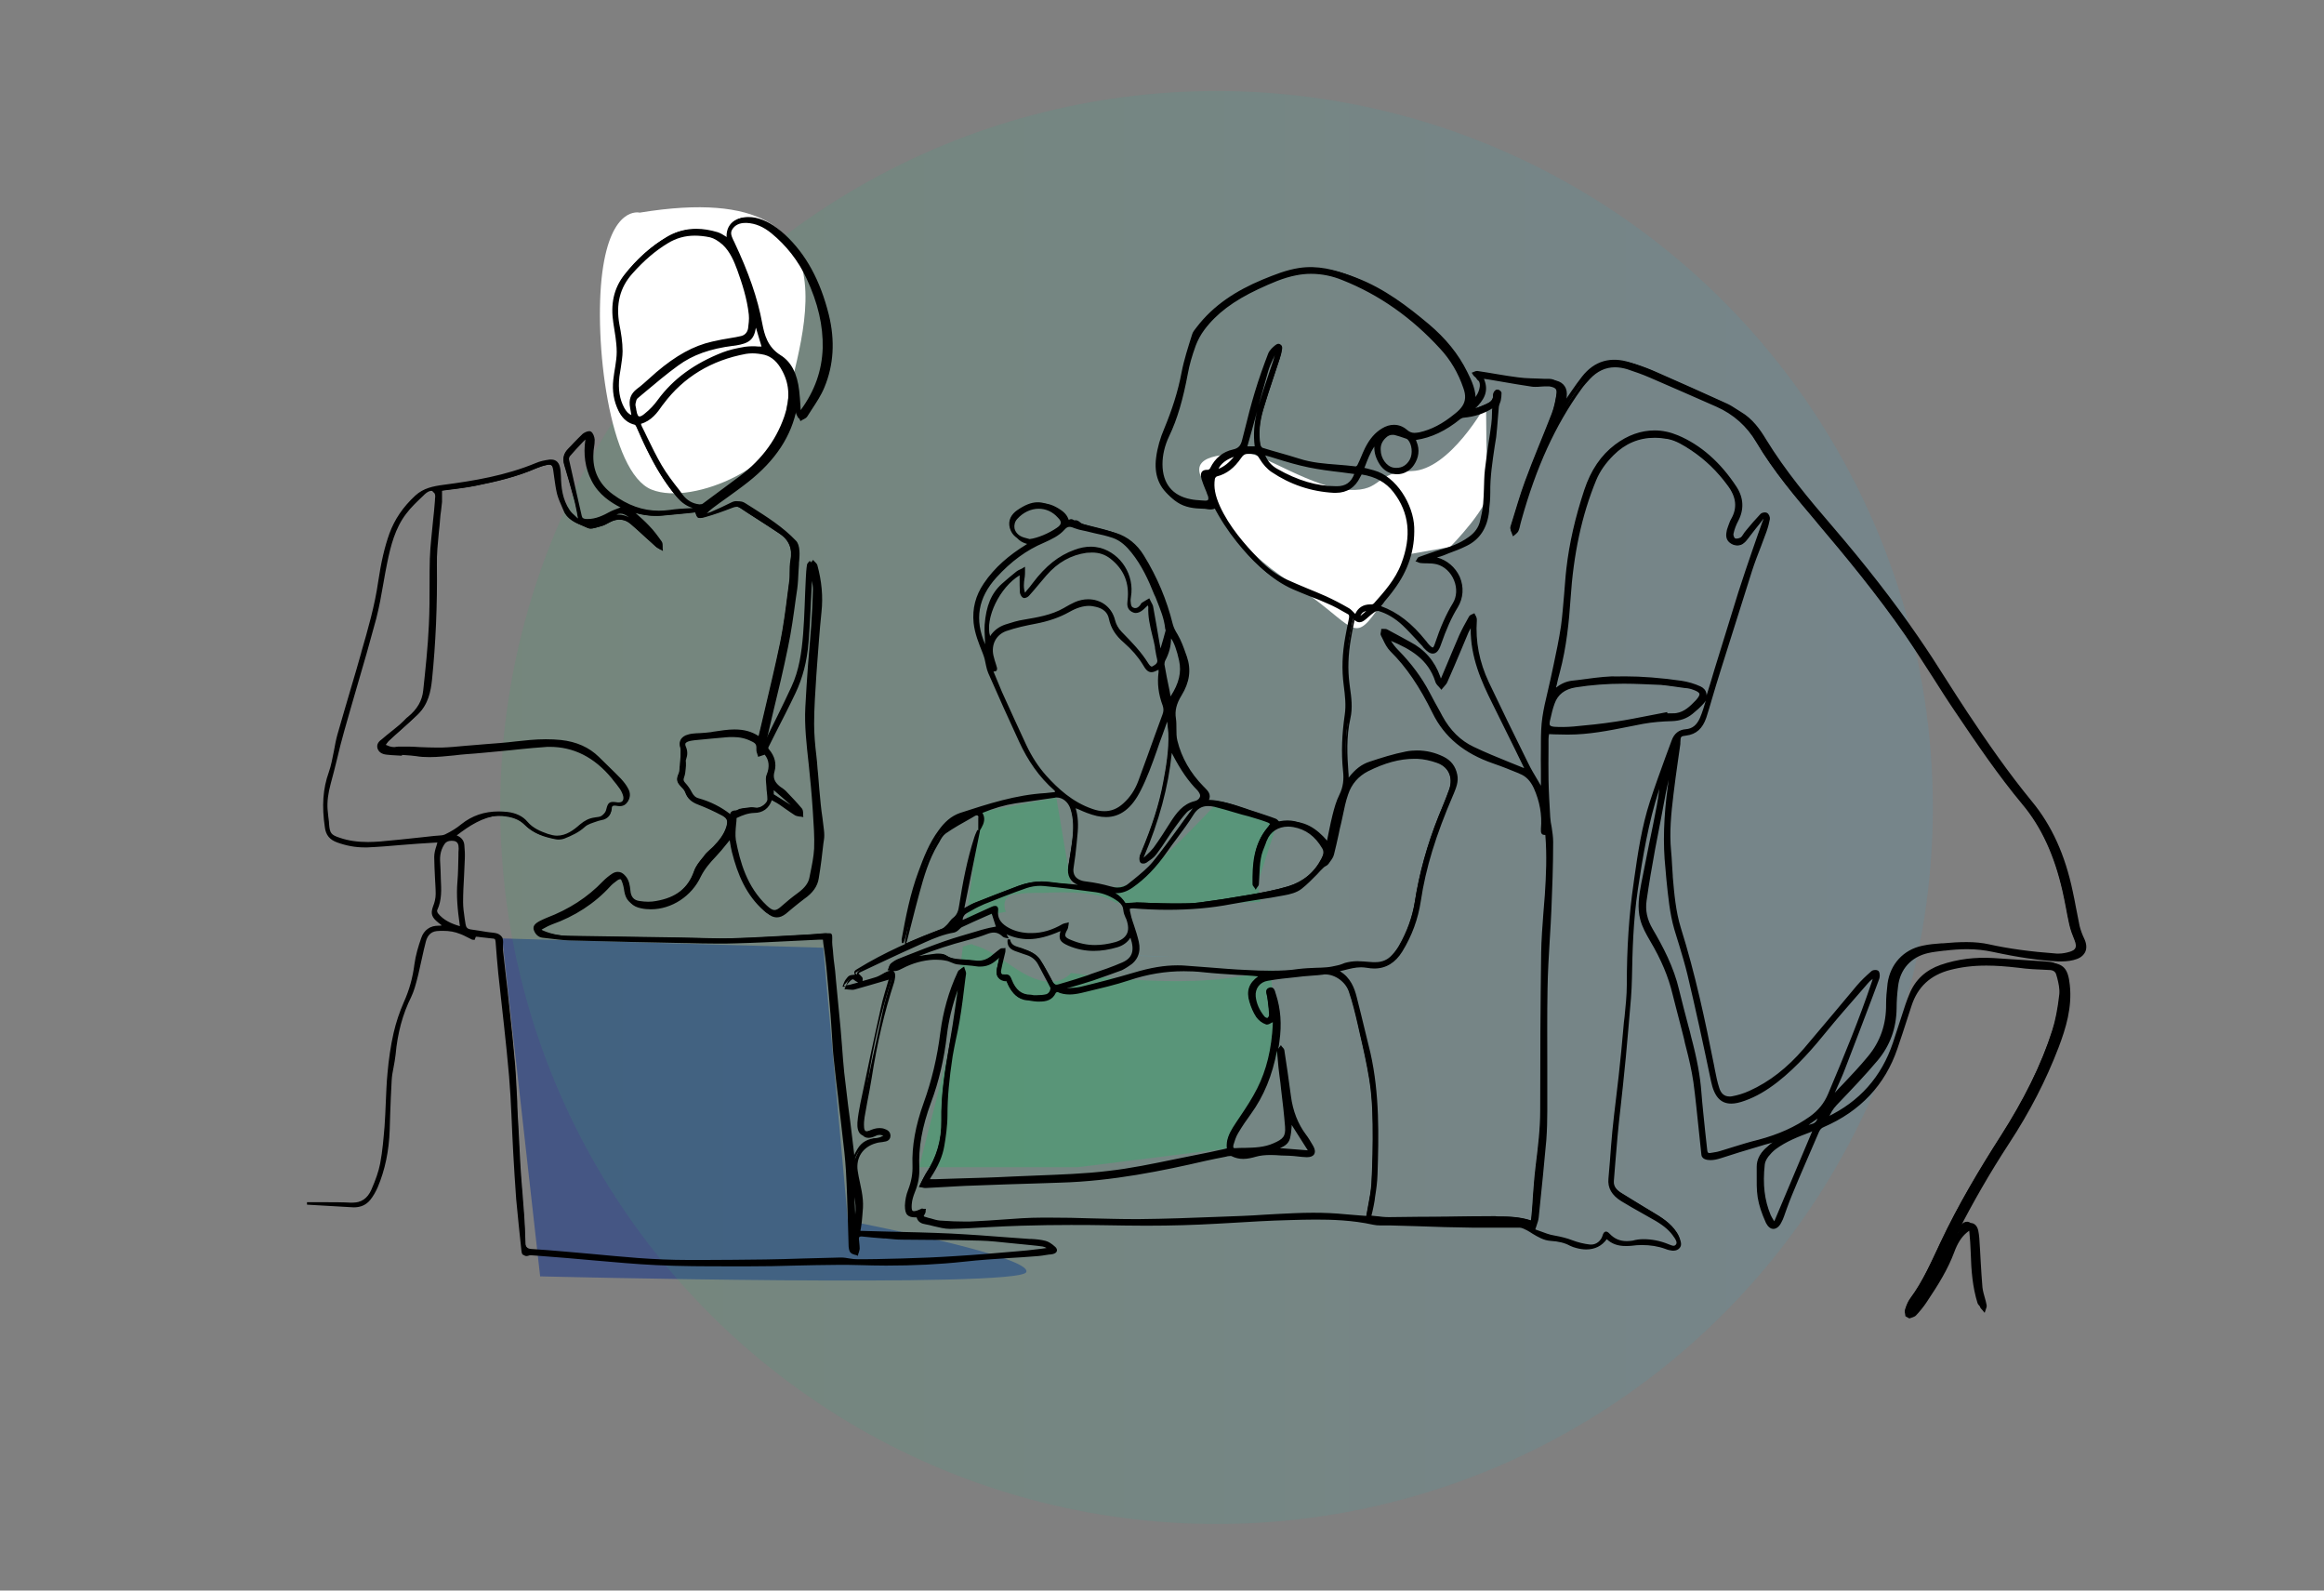
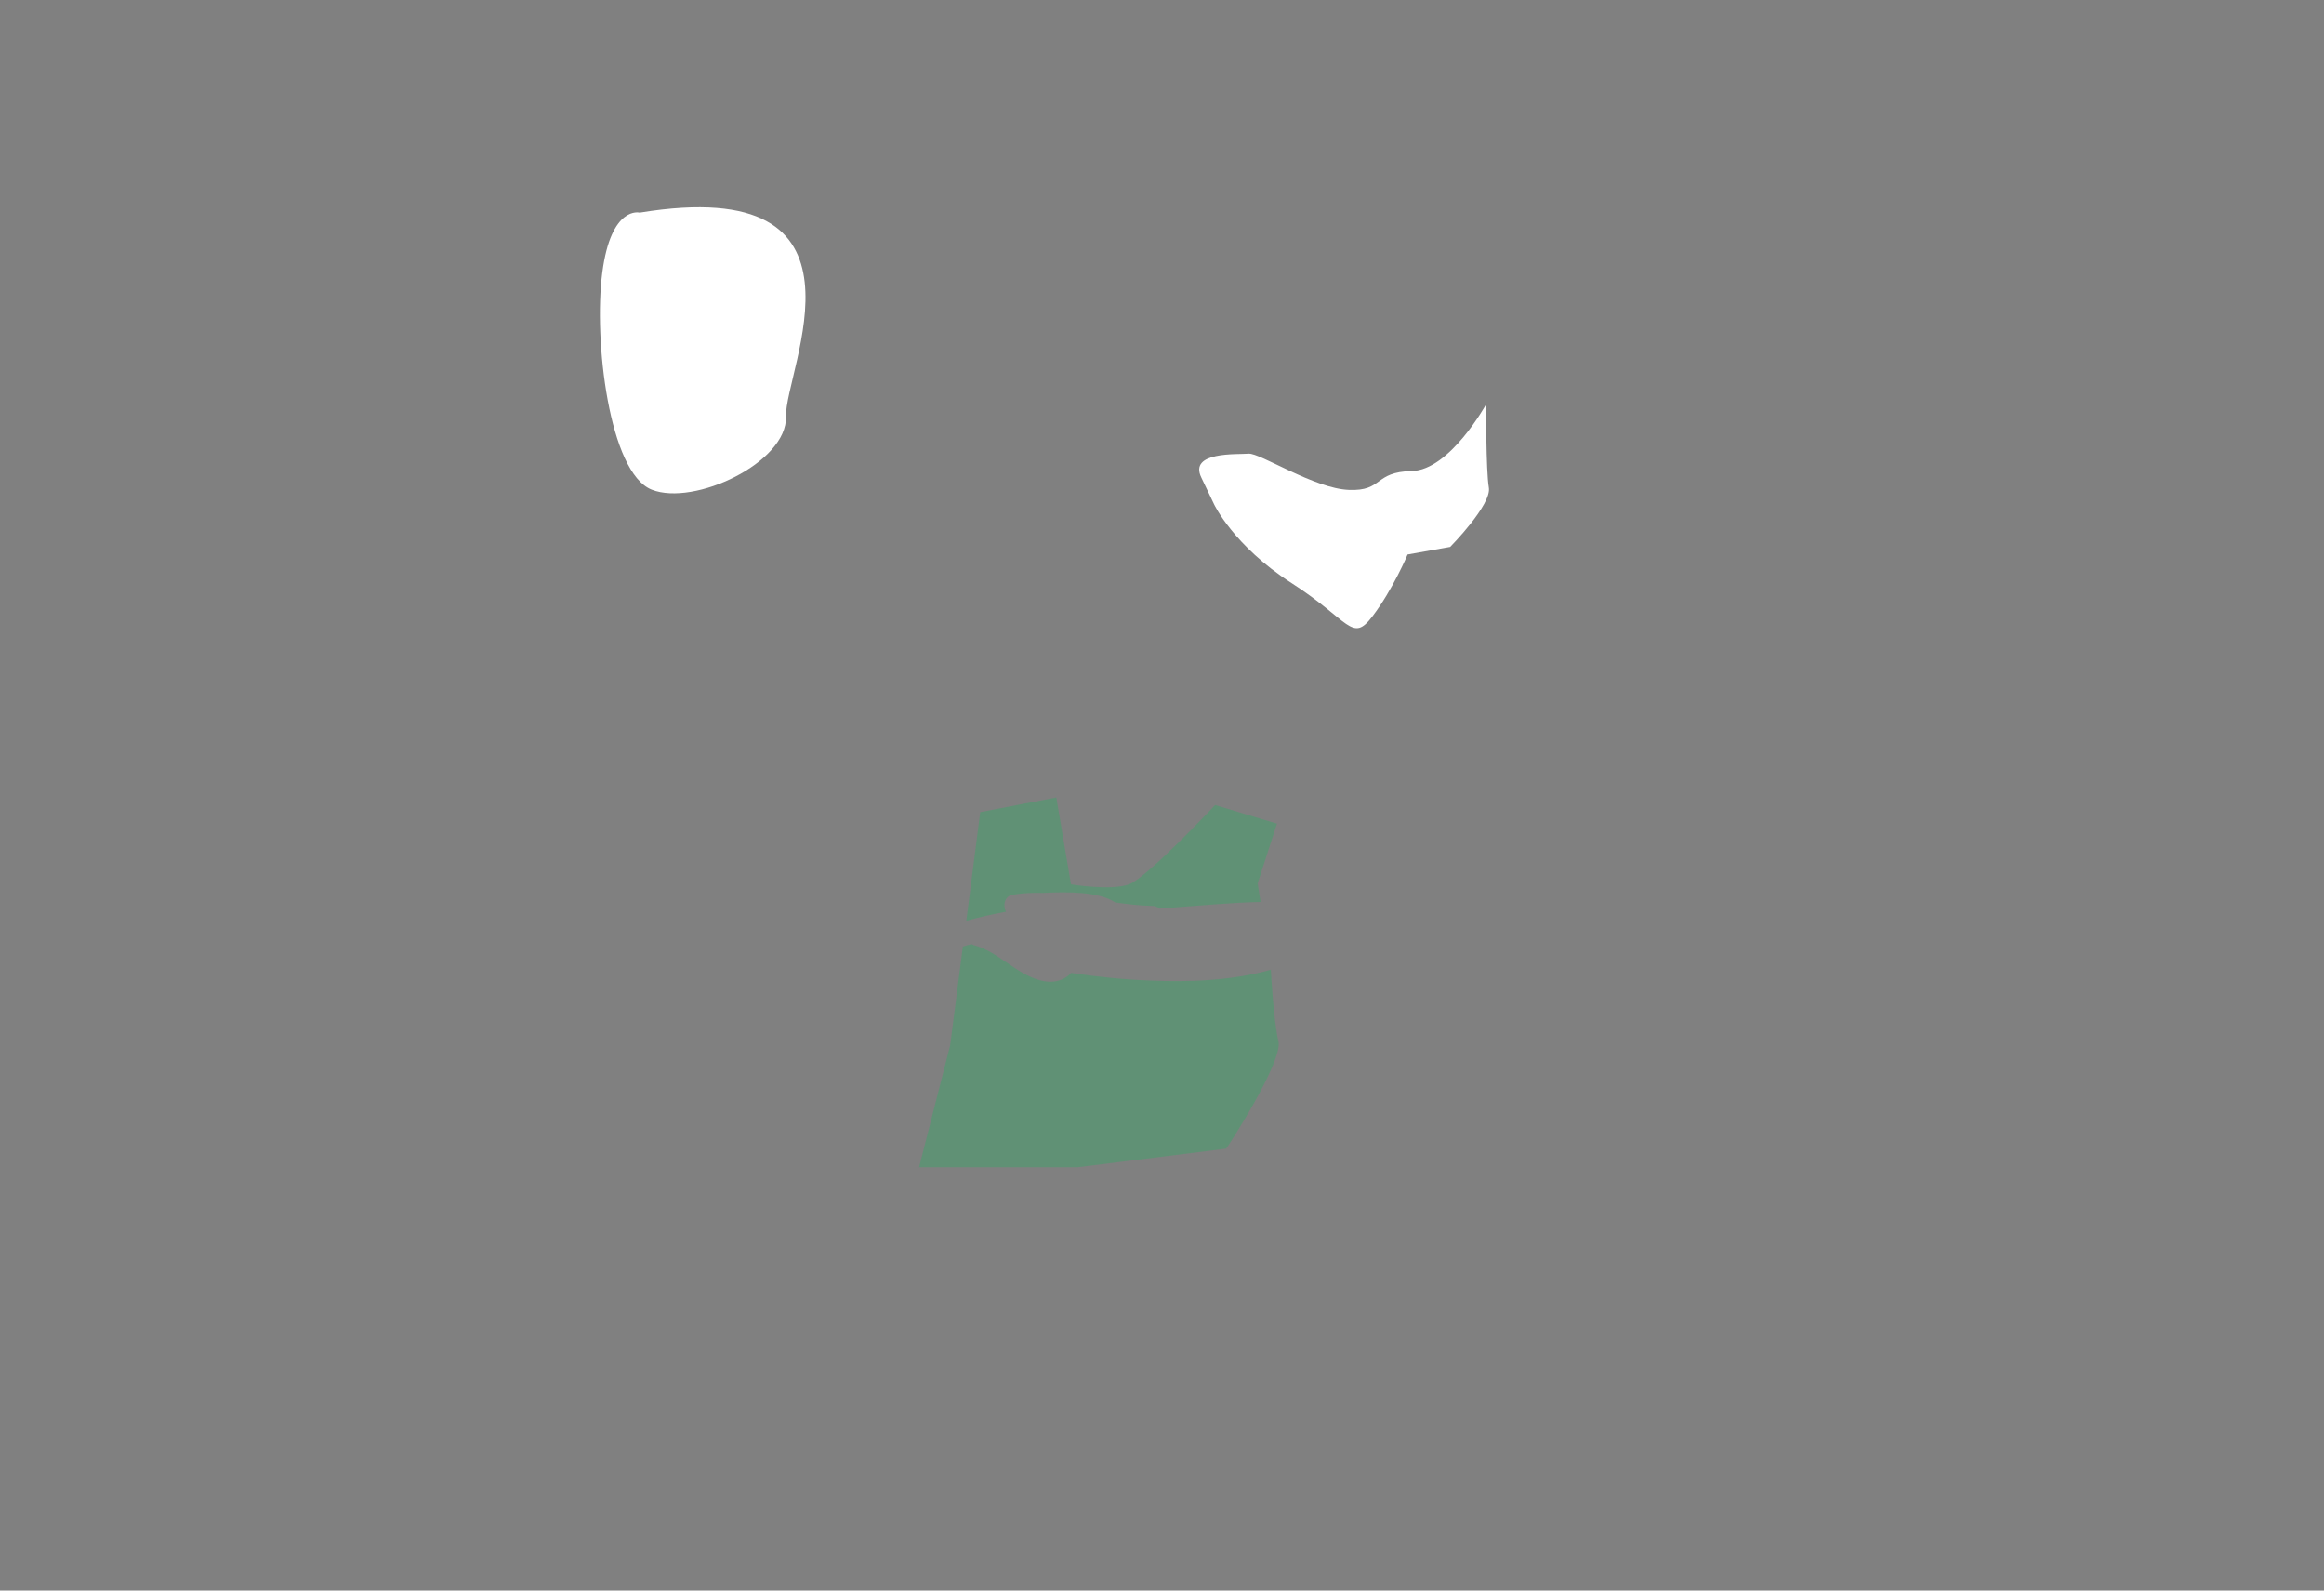
<svg xmlns="http://www.w3.org/2000/svg" version="1.1" x="0px" y="0px" viewBox="0 0 950 650" style="enable-background:new 0 0 950 650;" xml:space="preserve">
  <rect x="0" y="0" width="950" height="650" fill="#808080" stroke="none" />
  <style type="text/css">
	.st0{opacity:0.14;fill:url(#SVGID_1_);}
	.st1{fill:#3BA5CC;}
	.st2{fill:#FFFFFF;}
	.st3{opacity:0.14;fill:#00A19A;}
	.st4{opacity:0.77;fill:#5FB881;}
	.st5{fill:#3D5468;}
	.st6{fill:#1E718A;}
	.st7{fill:#203C86;}
	.st8{fill:#5FB881;}
	.st9{fill:#1B63AE;}
	.st10{opacity:0.17;fill:url(#SVGID_00000085241103767796208800000011575468538821100205_);}
	.st11{opacity:0.39;fill:#2FAC66;}
	.st12{opacity:0.57;fill:#1B63AE;}
	.st13{opacity:0.14;fill:url(#SVGID_00000088850700470827438990000016934244498582152586_);}
	.st14{opacity:0.41;fill:#3BA5CC;}
	.st15{opacity:0.61;fill:#203C86;}
	.st16{opacity:0.14;fill:url(#SVGID_00000093889489136314562120000015048356847201845685_);}
	.st17{opacity:0.14;fill:#36A9E1;}
	.st18{opacity:0.14;fill:url(#SVGID_00000075856687384506502560000014009595684353025690_);}
	.st19{opacity:0.49;fill:#1B63AE;}
	.st20{opacity:0.14;fill:url(#SVGID_00000076582367823520411400000005690094430732921271_);}
	.st21{fill:#020203;}
	.st22{fill:#1E1E1C;}
	.st23{fill:#1B181C;}
	.st24{fill:#363435;}
</style>
  <g id="Ebene_2">
    <g>
-       <path class="st15" d="M220.8,521.6c0,0,195.6,4.8,198.7-1.7s-72.9-21-72.9-21l-10.1-111.6l-131.2-3.8L220.8,521.6z" />
      <path class="st11" d="M522,336.6l-25.3-7.6c0,0-27.8,29.7-35.2,32.4s-23.7,0-23.7,0l-6-35.5l-31.1,6l-5.7,44.4    c5.4-1.5,10.7-2.7,16.2-3.7c-1.3-2.7-0.6-6.5,3-7c4.1-0.7,8.1-0.8,12.1-0.7c10-0.5,22.8-0.6,29.6,3.9c5,0.7,10,1.3,15,1.4    c1.3,0,2.4,0.5,3.1,1.1c1.3-0.1,2.6-0.2,4-0.3c12.4-0.9,24.8-2.1,37.3-2.4l-1.2-7.6L522,336.6z" />
      <path class="st11" d="M522.6,425.5c-2-8.3-3.1-28.9-3.1-28.9l0-0.3c-16,4.5-33.2,5.1-49.6,4.4c-10.7-0.4-21.4-1.5-32-3.1    c-3.1,3.2-7.5,4.6-13.5,2.8c-9.5-2.9-16.6-11.5-26.1-14.1c-0.4-0.1-0.8-0.3-1.2-0.5c-1.2,0.3-2.3,0.7-3.5,1l-5.2,40.4l-12.7,49.8    h64.8l60.7-7.6C501.3,469.6,524.6,433.8,522.6,425.5z" />
      <linearGradient id="SVGID_1_" gradientUnits="userSpaceOnUse" x1="204.535" y1="330" x2="790.062" y2="330">
        <stop offset="0" style="stop-color:#2FAC66" />
        <stop offset="1" style="stop-color:#3BA5CC" />
      </linearGradient>
-       <circle class="st0" cx="497.3" cy="330" r="292.8" />
-       <path class="st17" d="M459.4,390.2c3.5,0.3,7,0.5,10.5,0.6c3.3,0.1,6.6,0.2,10,0.2C473,390.7,466.2,390.4,459.4,390.2z" />
      <path class="st2" d="M496.3,206.1c0,0,7.9,16.9,31.7,32.2c23.8,15.3,24.6,24.6,33,13.6c8.4-11,14.4-25.3,14.4-25.3l17.4-3.1    c0,0,17.1-17.3,15.8-24.3c-1.2-7-1.1-34-1.1-34s-14.8,26.9-30.4,27.3c-15.6,0.3-11.6,8.3-25.7,7.7c-14.1-0.5-36.4-15.2-41-14.8    c-4.6,0.4-24.6-1-19.3,9.8C496.3,206.1,496.3,206.1,496.3,206.1z" />
    </g>
  </g>
  <g id="Ebene_1">
    <g>
      <path class="st2" d="M261.5,86.9c0,0-11.7-3.1-15.3,24.5s2.8,81.8,20.2,88.7c17.4,6.9,55.5-11.1,54.9-29.9S362.2,70.4,261.5,86.9z    " />
      <g>
-         <path d="M778.9,537.9c0-0.2-0.1-0.5-0.1-0.7c-0.1-0.6-0.3-1.2-0.1-1.8c0.5-1.4,1.1-3,2-4.3c4.6-6.2,7.8-13.2,11-20l1.2-2.6     c7.8-16.7,17.4-32.3,24.9-44c9.8-15.3,16.7-29.5,21.1-43.4c1.3-4.1,2.2-8.7,2.9-14.8c0.2-2.2-0.3-4.5-0.9-6.8l-0.3-1     c-0.3-1.4-1.3-2.1-3-2.1c-5-0.2-8.9-0.4-12.4-0.9c-5.2-0.6-9.4-0.9-13.2-0.9c-5.5,0-10.3,0.6-14.9,1.8c-8,2.1-13.2,6.9-15.7,14.6     l-1.5,4.6c-1.4,4.3-2.8,8.7-4.3,13c-5,14.7-15.1,25.5-30.1,32c-1,0.4-1.5,1-2,2.1c-1.8,4.2-3.6,8.4-5.4,12.5     c-1.9,4.3-3.7,8.7-5.5,13c-0.8,1.9-1.5,3.8-2.2,5.7c-0.4,1-0.7,2.1-1.1,3.1c-0.3,0.9-0.7,1.8-1.2,2.7c-0.8,1.6-2,2.5-3.2,2.5     c-1.2,0-2.2-0.9-3-2.4c-1.8-4-2.9-7.3-3.4-10.5s-0.4-6.4-0.4-9.5c0-1,0-2,0-3c0-2.8,1.2-5.3,3.7-7.5c0.9-0.8,1.9-1.6,2.9-2.4     c-0.1,0-0.3,0.1-0.4,0.1c-2,0.5-4,1.1-5.9,1.7c-4.8,1.4-9.7,2.9-14.9,4.6c-1.6,0.5-2.9,0.8-4.3,0.8c-0.8,0-1.6-0.1-2.3-0.4     c-0.7-0.2-1.4-1.1-1.4-1.7c-0.4-3.5-0.7-6.9-1.1-10.4c-0.7-6.4-1.3-13-2.2-19.5c-0.7-4.7-1.8-9.5-3-14.1     c-0.3-1.1-0.6-2.3-0.8-3.4c-0.7-2.9-1.5-5.8-2.2-8.6c-0.8-3.2-1.7-6.4-2.5-9.7c-1.7-7.1-4.6-14.1-9.3-22     c-1.5-2.6-3.1-5.4-3.9-8.5c-1.3-4.9-0.5-9.9,0.4-14.7c1.1-5.4,2.1-10.7,3.2-16.1c1.1-5.3,2.2-10.6,3.2-16c0.4-2.1,0.7-4.3,1-6.6     l-0.1,0.3c-4.4,13.5-6.7,27.6-8.7,40.9c-1.9,12.7-2.2,25.4-2.4,36.1c-0.1,5.5-0.6,11-1.1,16.4c-0.1,1.6-0.3,3.1-0.4,4.7     c-0.6,7.3-1.3,14.5-2.2,23c-0.3,3.1-0.7,6.1-1,9.2c-0.4,3.8-0.9,7.7-1.2,11.5c-0.3,3.5-0.6,7.1-0.9,10.6c-0.2,2.5-0.4,5-0.6,7.5     c-0.2,2.5,1.4,3.9,3.2,5c3.2,2,6.5,4,9.6,5.9l3,1.8c3.7,2.2,7.4,4.5,9.9,8.3c0.9,1.3,1.4,2.8,1.7,4.1c0.2,1,0,1.8-0.6,2.4     c-0.5,0.6-1.4,1-2.4,1c-0.2,0-0.3,0-0.5,0c-0.9-0.1-1.8-0.3-2.8-0.7c-3-1.1-6.2-1.6-9.6-1.6c-1.4,0-2.8,0.1-4.3,0.3     c-0.8,0.1-1.6,0.1-2.4,0.1c-3.2,0-5.7-0.9-7.7-2.8c-2,2.8-4.9,4.2-8.4,4.2c-1.3,0-2.7-0.2-4.1-0.6c-0.8-0.2-1.7-0.5-2.5-0.9     c-2.2-1.2-4.7-1.8-8-2c-2.8-0.2-5.1-1.6-7.3-2.9c-0.8-0.5-1.5-1-2.3-1.4c-1-0.5-2.1-1.1-3-1.1c-1.2,0-2.4,0-3.6,0     c-1.8,0-3.7,0-5.5,0c-1.8,0-3.7,0-5.5,0c-1.5,0-3,0-4.5,0c-7.6-0.1-15.4-0.3-22.9-0.6c-3.5-0.1-7-0.2-10.5-0.3     c-0.2,0-0.4,0-0.6,0c-0.6,0-1.2,0-1.8,0c-0.6,0-1.2,0-1.8,0c-1.3,0-2.3-0.1-3.2-0.3c-8.6-1.9-17.1-2.1-23.5-2.1     c-3.4,0-6.9,0.1-10.4,0.2c-8.3,0.2-16.7,0.7-24.8,1.2l-5.4,0.3c-8.8,0.5-18.1,0.8-28.6,0.8c-5.3,0-11-0.1-17.4-0.2     c-4.4-0.1-8.9-0.1-13.5-0.1c-6.4,0-13,0.1-20.1,0.3c-4.6,0.1-9.3,0.4-13.8,0.6c-5,0.3-10.2,0.6-15.3,0.7l-0.2,0     c-2.2,0-4.4-0.6-6.6-1.1c-1.1-0.3-2.3-0.6-3.5-0.8c-1.3-0.2-3-0.8-3.5-2.8c-0.1,0-0.3,0-0.4,0c-1.7,0-2.7-0.3-3.4-1     c-0.7-0.7-1-1.9-1-3.9c0.1-2.1,0.5-4.3,1.3-6.3c1.4-3.6,1.9-6.8,1.8-10c-0.3-7.9,1.2-16.3,4.6-25.7c3.2-8.9,5.5-18.3,6.8-28.8     c1.1-8.4,3.4-16.7,7-24.4c0,0,0-0.1,0.1-0.2c0.1-0.2,0.2-0.5,0.4-0.6c0.4-0.3,0.8-0.6,1.2-0.9l1-0.7l0.2,0.7     c0.1,0.2,0.1,0.4,0.2,0.6c0.2,0.5,0.4,1,0.4,1.6l-0.3,2.1c-0.7,5.8-1.4,11.7-2.4,17.5c-0.4,2.4-0.9,4.7-1.4,7     c-0.5,2.4-1,4.8-1.4,7.2c-1.4,9.2-2.1,16.8-2.1,23.8c0,4.6-0.7,9.3-1.3,12.8c-0.7,4.2-2.5,8.3-5.4,12.7c-0.2,0.3-0.3,0.6-0.5,0.9     l1.1,0c0.3,0,0.7,0,1,0c3.1-0.1,6.1-0.2,9.2-0.3c7.3-0.2,14.9-0.4,22.4-0.8c3.2-0.1,6.5-0.3,9.7-0.4c9.7-0.4,19.8-0.7,29.6-1.9     c9-1,18-2.9,26.8-4.7c3.6-0.7,7.3-1.5,10.9-2.2c2.5-0.5,5.1-1,7.6-1.6c1-0.2,2-0.4,3.1-0.7c-0.4-3.4,1.1-6.3,2.5-8.6     c1-1.5,1.9-3,2.9-4.4c2.5-3.7,5-7.5,7-11.5c3.8-7.5,5.9-16.1,6.4-26.4c0-0.2,0-0.5,0-0.7c-0.1,0.1-0.2,0.1-0.4,0.2     c-0.7,0.4-1.4,0.8-2,0.8c-0.2,0-0.3,0-0.5-0.1c-1.5-0.5-3-1.7-3.9-3c-1.2-1.8-2.1-3.9-2.8-6.3c-1.3-4.3-0.2-7.6,3.6-10.3     c-0.8-0.1-1.4-0.1-2.1-0.2c-2.1-0.2-4.3-0.3-6.4-0.4c-4.6-0.3-9.4-0.6-14.1-1.1c-2.6-0.3-5.3-0.4-7.8-0.4     c-7.5,0-14.8,1.2-22.3,3.7c-5.7,1.9-11.8,3.3-17.6,4.7l-2.1,0.5c-1.8,0.4-3.3,0.6-4.7,0.6c-1.8,0-3.4-0.3-4.9-1     c-0.3,0-0.6,0.2-0.7,0.3c-1.4,3.1-4.1,3.6-6.5,3.6c-0.4,0-0.8,0-1.2,0c-0.8,0-1.7-0.2-2.5-0.3c-0.5-0.1-1.1-0.2-1.6-0.2     c-3.9-0.4-5.9-3.1-7.2-5.4c-0.3-0.6-0.6-1.2-0.9-1.9c-0.1-0.2-0.1-0.3-0.2-0.5c-0.1,0-0.2,0-0.3,0c-1.2,0-2.3-0.5-3-1.3     c-0.8-1-1-2.3-0.7-3.8c0.3-1.2,0.5-2.4,0.8-3.7l0.2-0.8c-0.4,0.3-0.7,0.6-1.1,0.9c-2,1.8-4.1,2.7-6.7,2.7c-0.5,0-1.1,0-1.6-0.1     c-1.2-0.2-2.4-0.3-3.6-0.4c-1.4-0.1-2.8-0.2-4.2-0.4c-0.9-0.1-1.7-0.5-2.5-0.8c-0.7-0.3-1.4-0.6-2.1-0.7c-1.4-0.3-2.7-0.4-4-0.4     c-0.3,0-0.7,0-1,0c-4.4,0.2-8.7,1.4-12.9,3.6c-0.8,0.4-1.7,0.9-2.7,1c-0.1,0-0.2,0-0.4,0c-0.2,0-0.4,0-0.6-0.1     c0.1,0.1,0.2,0.2,0.3,0.3c0.4,0.4,0.6,1.2,0.5,2.3c-0.1,0.7-0.2,1.4-0.4,2.1c-4,12.2-7,25-9.2,39.2c-0.5,3.1-1.1,6.3-1.7,9.3     c-0.4,2.2-0.8,4.4-1.2,6.7c-0.2,1.2-0.3,2.6-0.2,4c0.1,1.7,0.8,1.7,1.1,1.7c0.3,0,0.7-0.1,1.2-0.3c1.1-0.5,2.5-1,4-1     c0.8,0,1.5,0.1,2.2,0.4c0.6,0.2,2.3,0.8,2.3,2.8c-0.1,2.1-2,2.3-2.7,2.4l-0.5,0.1c-0.9,0.1-1.9,0.2-2.8,0.5     c-5.3,1.5-8.2,5.9-7.4,11.3c0.2,1.6,0.6,3.2,0.9,4.7c0.5,2.3,1,4.7,1.2,7.1c0.2,2.2,0,4.4-0.2,6.5c-0.1,0.7-0.1,1.5-0.2,2.2     c-0.1,0.9-0.2,1.8-0.4,2.9c-0.1,0.4-0.1,0.7-0.2,1.1c3.6,0.1,7.3,0.2,10.9,0.3c8.6,0.2,17.4,0.4,26.1,0.8     c7.9,0.4,15.9,1,23.7,1.6c2.8,0.2,5.5,0.4,8.3,0.6l0.7,0c2,0.1,4.1,0.3,6,0.8c1.2,0.3,2.6,1.2,4,2.5c0.5,0.5,0.8,1.1,0.6,1.7     c-0.2,0.6-0.8,1-1.7,1.2c-0.5,0.1-1.1,0.2-1.6,0.2c-1.8,0.3-3.7,0.6-5.6,0.7c-3.5,0.3-7,0.5-10.4,0.7c-6.1,0.4-12.4,0.8-18.6,1.5     c-10.2,1.1-20.6,1.6-31.9,1.6c-3.6,0-7.2-0.1-11-0.2c-2.7-0.1-5.5-0.1-8.5-0.1c-6,0-12.2,0.2-18.1,0.3     c-5.9,0.2-12.1,0.3-18.1,0.3l-1,0c-2.4,0-4.9,0-7.3,0c-9.9,0-20,0-30.1-0.5c-8.4-0.4-16.9-1.2-25.1-1.9c-3.8-0.3-7.6-0.7-11.4-1     c-3.8-0.3-7.6-0.6-11.4-0.9l-2.8-0.2c-0.1,0-0.2,0-0.3,0c-0.1,0-0.3,0-0.4,0c-0.1,0-0.2,0-0.2,0c-0.5,0.2-1,0.3-1.3,0.3     c-1.4,0-1.5-1.4-1.6-2.5l0-0.1c-0.2-2.5-0.5-4.9-0.8-7.4c-0.5-4.4-0.9-8.9-1.3-13.3c-0.4-5.3-0.7-10.8-1-16l-0.2-2.8     c-0.2-3.5-0.3-7-0.5-10.5c-0.3-6.8-0.6-13.9-1.2-20.8c-0.8-9.2-1.8-18.5-2.8-27.6c-0.5-4.8-1.1-9.5-1.6-14.3     c-0.4-4.2-0.8-8.6-1.1-13c-0.1-1-0.3-1.3-1.2-1.4c-1.8-0.2-3.6-0.4-5.4-0.6c-0.6-0.1-1.3-0.2-2-0.2l-0.5,1.3L193,384     c-0.5-0.3-1.1-0.5-1.6-0.8c-1.2-0.6-2.3-1.2-3.5-1.6c-2-0.8-4.2-1.2-6.7-1.2c-0.8,0-1.7,0-2.7,0.1c-2.8,0.3-3.9,2.4-4.4,4.2     c-0.6,2.2-1.1,4.6-1.6,6.8c-0.5,2.2-1,4.5-1.5,6.7l-0.3,1.2c-0.7,2.7-1.4,5.5-2.6,8c-3.5,7-5.6,14.8-6.4,23.7     c-0.2,1.7-0.5,3.4-0.8,5c-0.4,1.8-0.7,3.7-0.8,5.6c-0.3,4.5-0.4,9.1-0.6,13.6c-0.1,2.2-0.1,4.3-0.2,6.5     c-0.3,8.6-1.9,16.3-4.9,23.4c-0.8,1.8-1.8,3.6-3,5.1c-1.7,2.1-3.9,3.1-6.8,3.1l-19.1-1.1l0-1l1.5,0l6.3,0c3,0,6.5,0,10.1,0.2     c0.2,0,0.4,0,0.6,0c3.7,0,6.2-1.7,7.8-5.3c1.8-4.1,3-7.6,3.6-10.7c1-5.2,1.4-10.6,1.8-15.2c0.2-3.2,0.4-6.5,0.5-9.7     c0.2-4,0.3-8,0.7-12c0.5-5.7,1.3-11.2,2.5-16.5c1-4.3,2.4-8.5,4.2-12.6c2.2-4.9,3.6-9.9,4.3-15.4c0.5-3.7,1.6-7.4,2.8-10.8     c1.1-3.2,3.6-5,7-5c0.4,0,0.9,0,1.4-0.1c0,0-0.1-0.1-0.1-0.1c-0.8-0.6-1.5-1.2-2.2-1.8c-2.2-2-2.1-3.6-1.2-6.1c0.5-1.2,1-3,1-4.9     c0-2.3-0.2-4.5-0.3-6.8c-0.1-2.7-0.3-5.5-0.3-8.3c0-1.5,0.4-3,0.9-4.5c0.1-0.5,0.3-0.9,0.4-1.4l-1.8,0.1c-2,0.1-4.2,0.3-6.3,0.4     c-2.2,0.2-4.3,0.3-6.5,0.5c-4.6,0.4-9.3,0.8-14,1c-0.4,0-0.9,0-1.3,0c-3.7,0-7.4-0.7-11-2c-3.1-1.1-4.7-3-5.1-6.2     c-1.3-8.7-0.8-15.8,1.6-22.5c1-2.8,1.5-5.8,2.1-8.7c0.4-2.2,0.8-4.4,1.4-6.6c1.9-6.7,3.9-13.4,5.8-19.9c1.4-4.6,2.7-9.2,4-13.8     l0-0.1c2.7-9.3,5.5-19,6.9-28.8c1.2-8,2.6-14.1,4.6-19.7c2.1-5.7,5.5-10.8,10.6-15.5c3.3-3,7.1-3.8,11.7-4.4     c12.1-1.6,25.1-3.7,37.6-8.9c1.6-0.7,3.5-1.1,5.6-1.4c0.2,0,0.4,0,0.6,0c1.3,0,3,0.5,3.6,3.1c0.3,1.2,0.3,2.5,0.4,3.8     c0.1,4.4,0.6,9.4,3.6,13.8c0.6,0.9,1.5,1.7,2.4,2.5c0.3,0.3,0.6,0.6,1,0.9c-0.2-0.7-0.3-1.5-0.4-2.2c-0.4-1.8-0.7-3.7-1.2-5.5     c-1.4-5.2-2.7-9.7-4-14c-0.9-2.8-0.3-5,1.6-6.9c0.8-0.8,1.5-1.5,2.2-2.3c1.2-1.2,2.4-2.5,3.7-3.7c0.6-0.5,1.8-1.1,2.7-1.1     c0.3,0,0.5,0.1,0.7,0.2c0.9,0.6,1.4,2.1,1.5,3.3c0,1.1-0.1,2.2-0.3,3.3c-0.1,0.7-0.2,1.4-0.2,2.1c-0.5,7,2.2,12.7,7.9,16.9     c6.1,4.5,12.2,6.7,18.8,6.7c1.4,0,2.9-0.1,4.4-0.3c2.7-0.4,5.3-0.6,8.2-0.7c0.4,0,0.9-0.1,1.3-0.1c-2.5-0.7-4.6-2.2-6.5-4.5     c-4.4-5.2-8.3-11.4-12.2-19.5c-0.8-1.7-1.6-3.4-2.3-5c-0.6-1.4-1.3-2.8-1.9-4.2c-0.2-0.4-0.6-0.8-0.7-0.8     c-2.8-0.6-4.9-2.3-6.3-5.2c-2-4.1-2.8-8.5-2.3-13.1c0.2-1.4,0.4-2.8,0.6-4.2c0.4-2.3,0.8-4.8,0.8-7.1c0-3.1-0.5-6.4-1-9.5     c-0.1-0.8-0.3-1.6-0.4-2.5c-1.2-7.9,0.3-14.5,4.7-20c5.2-6.6,10.9-11.7,17.4-15.4c3.6-2.1,7.5-3.1,11.6-3.1     c2.7,0,5.7,0.5,8.7,1.4c1.2,0.4,2.3,1.1,3.4,1.8c0.2,0.1,0.4,0.3,0.6,0.4c-0.1-2.3,0.6-4.3,1.9-5.8c1.5-1.7,3.8-2.6,6.6-2.6     c1,0,2,0.1,3,0.3c4.1,0.9,7.9,3.1,12,6.9c8.6,8,14.4,18.7,17.9,32.7c2.6,10.6,2,20.6-1.8,29.7c-1.3,3.2-3.3,6.2-5.2,9.1     c-0.6,0.9-1.2,1.8-1.8,2.8c-0.4,0.6-1,0.9-1.6,1.2c-0.2,0.1-0.5,0.2-0.7,0.4l-0.5,0.3l-0.2-0.5c-0.1-0.2-0.2-0.5-0.4-0.7     c-0.3-0.6-0.7-1.2-0.7-1.9c-0.1-0.8-0.1-1.7-0.1-2.5c-2.2,11.7-8.8,21.7-20,30.5c-2.9,2.3-6,4.5-8.9,6.6c-1.8,1.3-3.7,2.6-5.5,4     c-0.8,0.6-1.6,1.3-2.3,2c-0.2,0.2-0.4,0.4-0.6,0.6c0.2,0,0.4-0.1,0.6-0.1c0.9-0.2,1.8-0.3,2.6-0.7c2.8-1.1,5.6-2.4,8.4-3.9     c0.8-0.4,1.5-0.6,2.2-0.6c0.8,0,1.5,0.2,2.3,0.7c0.9,0.6,1.8,1.1,2.7,1.7c6.3,4,12.8,8.1,18.1,13.7c0.8,0.8,1.3,2.3,1.4,4.2     c0.1,1.3,0,2.6-0.1,3.9c-0.1,0.5-0.1,1.1-0.1,1.6c-0.1,1-0.1,2.1-0.2,3.1c-0.1,2.2-0.2,4.6-0.5,6.8c-0.2,1.4-0.4,2.8-0.6,4.1     c-0.9,6.6-1.8,13.3-3.2,19.9c-1.8,8.8-3.9,17.7-6,26.2c-0.9,4-1.9,8-2.8,12c-0.1,0.4-0.1,0.7-0.1,1.1c1.2-2.4,2.4-4.8,3.5-7.2     c2.6-5.2,5.2-10.5,7.7-15.8c3.2-6.9,4.2-14.4,4.8-21.5c0.4-5,0.6-10.1,0.8-15.1c0.1-2.5,0.2-5.1,0.3-7.6c0.1-2.2,0.3-4,0.5-5.7     c0.1-0.5,0.5-0.9,0.8-1.3c0.1-0.1,0.3-0.3,0.4-0.4l0.4-0.5l0.4,0.5c0.1,0.1,0.2,0.3,0.4,0.4c0.3,0.3,0.7,0.7,0.9,1.2     c1.8,6.6,2.4,12.9,1.7,19.3c-0.8,7.6-1.3,15.2-1.8,21.7c-0.1,1.4-0.2,2.8-0.3,4.2c-0.4,6.5-0.9,13.2-0.9,19.7     c0,4.3,0.4,8.7,0.9,12.9c0.2,1.8,0.4,3.6,0.5,5.5l0.2,2c0.3,4.1,0.7,8.4,1.1,12.5c0.2,1.8,0.4,3.7,0.7,5.5     c0.2,1.6,0.4,3.2,0.6,4.9c0.2,1.6,0.2,3,0,4.2l-0.2,1.3c-0.5,4.7-1.1,9.5-1.9,14.3c-0.5,3.3-2.4,6-6,8.5     c-1.5,1.1-2.9,2.3-4.3,3.4c-0.6,0.5-1.2,1-1.8,1.5c-0.2,0.2-0.4,0.3-0.6,0.5c-0.2,0.2-0.5,0.4-0.7,0.6c-1.3,1-2.5,1.5-3.7,1.5     c-1.4,0-2.8-0.6-4.2-1.9c-6.4-5.6-10.5-13.1-13.3-24.2c-0.4-1.7-0.7-3.4-0.9-5.1c-0.1-0.4-0.1-0.8-0.2-1.2     c-0.6,0.7-1.2,1.5-1.8,2.2c-1.5,1.9-3.1,3.8-4.8,5.6c-2,2.1-4.3,4.7-5.9,7.9c-3.7,8-11.9,13.4-20.4,13.4c-1.3,0-2.7-0.1-4-0.4     c-3.6-0.7-5.5-2.7-6.1-6.4c-0.2-1.5-0.5-2.9-1-4.2c-0.5-1.2-1-1.3-1.4-1.3c-0.4,0-0.9,0.2-1.4,0.6c-1.1,0.8-2,1.5-2.8,2.4     c-6.4,7-14.5,12.2-23.8,15.5c-1,0.4-2.1,0.9-3.1,1.5c-0.3,0.2-0.7,0.4-1.1,0.6c0,0,0,0,0,0c0.2,0.2,0.3,0.2,0.4,0.3     c3.6,1.6,7.5,2.3,11.9,2.4c8.6,0.1,45.9,0.7,45.9,0.7c2.1,0,4.2,0.1,6.4,0.1c3.3,0.1,6.7,0.2,10.1,0.2c1.7,0,3.2,0,4.6-0.1     c7.4-0.2,15-0.7,22.3-1.1c2.8-0.2,5.6-0.3,8.4-0.5c1.3-0.1,2.7-0.2,4-0.3c0.8-0.1,1.7-0.1,2.5-0.2c0.4,0,0.7,0,1,0     c0.4,0,0.8,0,1,0.3c0.3,0.4,0.3,0.8,0.3,1.7l0,0.4c-0.1,1.6,0.1,3.2,0.3,4.8c0,0.4,0.1,0.9,0.1,1.3c0.1,1.5,0.3,3,0.5,4.5     c0.2,1.6,0.4,3.1,0.5,4.7l0.1,1.2c0.6,6.5,1.3,13.2,1.9,19.8c0.2,2.5,0.4,4.9,0.6,7.4c0.3,3.6,0.5,7.2,0.9,10.8     c0.5,4.5,1.1,9.1,1.6,13.5c0.3,2.3,0.6,4.6,0.9,6.8c0.5,4.2,1,8.4,1.5,12.4l0.3,2.9c0.6-1.4,1.3-3,2.2-4.4c1.7-2.9,4.4-4.4,8-4.5     c0.7,0,1.4-0.3,1.9-0.6c-0.6-0.4-1.2-0.6-1.9-0.6c-0.5,0-1.1,0.1-1.6,0.4c-1.1,0.5-2.1,0.8-2.9,0.8c-1,0-1.8-0.3-2.4-1     c-1-1-1.4-2.7-1.2-4.9c0.2-2.6,0.7-5.2,1.2-7.8l0.2-1c2.6-12.3,5.3-25.1,8.1-37.6c0.6-2.9,1.5-5.8,2.3-8.6     c0.4-1.4,0.8-2.7,1.2-4.1c-1.1,0.3-2.3,0.7-3.4,1c-3.8,1.1-7.8,2.3-11.8,3.4c-0.3,0.1-0.6,0.1-1,0.1c-0.5,0-0.9-0.1-1.4-0.1     c-0.3,0-0.7-0.1-1-0.1l-0.7,0l0.3-0.7c0.1-0.3,0.2-0.6,0.4-0.9c0.3-0.7,0.5-1.5,1-2.1c1.2-1.7,1.7-2,3.5-2.1     c-0.3-1.2,0.7-1.9,1.5-2.3c5.5-3.3,11.4-6.5,18.1-9.5l0-0.3c0-0.2,0-0.3,0-0.5c0-0.4-0.1-0.9,0-1.3c1.7-9.1,3.5-18.4,6.8-27.5     c2.1-5.8,4.5-11.8,8.4-17.2c2.8-3.8,5.7-6.1,9.1-7.3l0.4-0.1c11.1-3.6,22.6-7.3,34.6-8c0.9,0,1.7-0.2,2.6-0.3     c0.2,0,0.4-0.1,0.6-0.1c-5.9-5.2-10.6-11.7-14.4-19.9c-4-8.7-8.1-17.8-12.6-28c-0.5-1.2-0.8-2.6-1.1-3.9     c-0.1-0.7-0.3-1.3-0.5-1.9c-0.2-0.9-0.5-1.7-0.8-2.4c-1.6-3.9-3.3-7.9-3.7-12.4c-0.6-6,0.7-11.3,4.2-16.4     c4.2-6.1,9.8-11.4,17.4-16.1c0.2-0.2,0.5-0.3,0.7-0.5c-0.3,0-0.6,0-0.8-0.1c-3.6-0.6-5.8-2.5-6.7-5.7c-0.8-3,0.3-5.8,3.2-7.8     c3.3-2.3,6.1-3.3,8.7-3.3c2.4,0,4.7,0.8,7.4,2.6c2.1,1.4,3.1,2.8,3.7,5.2c0.4-0.2,0.8-0.3,1.1-0.5c0.5-0.3,1-0.4,1.4-0.4     c0.6,0,1.2,0.3,1.9,0.9c0.6,0.6,1.6,0.8,2.6,1.1c0.2,0.1,0.4,0.1,0.6,0.2c1.4,0.4,2.8,0.7,4.2,1.1c2.4,0.6,4.8,1.2,7.2,1.9     c4.7,1.5,8.6,4.6,11.4,9.2c5.5,8.9,9.4,18.3,11.8,28c0.4,1.5,1,2.7,2,4.3c1.4,2.4,2.4,5.1,3.3,7.7l0.5,1.4     c1.8,5.3,1.1,10.4-2.2,15.8c-2.1,3.4-2.8,6.3-2.3,9.4c0.2,1.4,0.2,2.8,0.2,4.2c0,1.7,0,3.3,0.4,4.9c1.7,6.9,5.3,13.2,10.6,18.6     l0.5,0.5c1.4,1.4,3,3,1.6,5.5c0.3,0,0.6,0,0.8,0c5.3,0,9.9,1.6,14.4,3.1l1.4,0.5c0.9,0.3,1.9,0.6,2.8,0.9     c2.6,0.9,5.3,1.7,7.9,2.7c0.7,0.2,1.2,0.8,1.7,1.4c0.2,0.2,0.4,0.4,0.6,0.6c1.6-0.4,3.2-0.7,4.7-0.7c7,0,11.9,4.8,15.5,9.3     c0.2-0.9,0.4-1.8,0.5-2.7c0.6-2.9,1.1-5.7,1.8-8.4c0.7-2.8,1.5-5.7,2.8-8.4c1.4-2.8,1.9-5.8,1.5-9.6c-0.7-7.2-0.5-14.7,0.8-23     c0.6-4,0.1-8.1-0.4-11.8c-0.9-6.4-0.7-12.9,0.7-19.9l0.2-1.1c0.4-2.1,0.8-4.3,1.3-6.4c0.2-1-0.1-1.8-0.9-2.2     c-0.6-0.3-1.2-0.7-1.8-1c-2.4-1.4-4.9-2.8-7.5-3.9c-2.4-1.1-4.9-2.1-7.3-3c-2.2-0.9-4.5-1.8-6.8-2.8     c-9.4-4.1-16.1-11.4-21.4-17.9c-3.8-4.7-7.1-9.7-9.6-14.9c-0.1-0.2-0.3-0.5-0.4-0.7c-0.7,0.6-1.6,0.8-2.6,0.8     c-0.6,0-1.1-0.1-1.7-0.2c-0.5-0.1-0.9-0.1-1.4-0.1c-3.5-0.1-7.1-0.5-10.3-2.6c-5.8-3.8-8.2-9.6-7.3-17.2c0.5-3.8,1.6-7.8,3.3-12     c3.5-8.4,5.7-15.7,7.1-22.9c0.8-4.1,2-8.2,3.2-12.1c0.4-1.1,0.7-2.3,1-3.4c0.3-1.1,1-2,1.7-2.8l0.2-0.2     c6.4-8.3,15.2-14.7,27.1-19.7c5-2.1,9.9-4,15.3-4.8c1.6-0.2,3.1-0.4,4.7-0.4c5.1,0,10.2,1.1,16.8,3.7c11.5,4.4,21,11.7,29.6,18.9     c7,5.9,12.2,12.3,15.8,19.6c1.8,3.6,3.8,7.7,3.4,12.5c1.8-1.7,2.8-3.4,3-5.4c0.2-1.5-0.4-2.7-1.8-3.5c-0.5-0.3-0.8-0.8-1.1-1.3     c-0.1-0.2-0.2-0.4-0.4-0.6l-0.4-0.6l0.7-0.2c0.2-0.1,0.5-0.2,0.7-0.3c0.5-0.2,1-0.4,1.5-0.4c0.1,0,0.2,0,0.3,0     c2.3,0.3,4.7,0.7,6.9,1.1c3.2,0.5,6.4,1.1,9.6,1.5c2.4,0.3,5,0.4,7.4,0.5c1,0,2.1,0.1,3.1,0.1c0.1,0,0.3,0,0.4,0     c0.2,0,0.4,0,0.7,0c0.2,0,0.5,0,0.7,0c0.2,0,0.3,0,0.5,0c3.3,0.2,5.5,2.4,5.5,5.5c0,1.7-0.3,3.3-0.5,5c0,0.1,0,0.1,0,0.2     c0.7-1.1,1.5-2.1,2.2-3.2c1.9-2.7,3.8-5.6,5.9-8.2c3.7-4.7,8.2-7.1,13.5-7.1c2.1,0,4.3,0.4,6.7,1.1c3.4,1.1,6.2,2.2,8.7,3.3     c10,4.4,19.7,8.7,29.1,13c1.3,0.6,2.5,1.4,3.6,2.1c0.6,0.4,1.2,0.8,1.9,1.2c4.8,2.8,7.9,7.2,10.3,11.2     c7.9,12.9,17.5,24.4,27.5,36c13.2,15.4,24.6,30,34.7,44.7c4,5.8,7.9,11.8,11.6,17.7c2.8,4.4,5.7,8.9,8.6,13.3     c7.9,11.9,16.6,24.5,26.3,36.3c8.1,9.8,13.6,21.9,16.7,36.8c0.5,2.2,0.9,4.4,1.3,6.5c0.5,2.5,1,5,1.5,7.6c0.4,1.6,1,3.3,1.8,5     c1,2,1.2,3.9,0.6,5.4c-0.6,1.4-1.8,2.5-3.5,3.1c-1.8,0.7-4.1,1-6.4,1c-0.4,0-0.8,0-1.2,0c-7.8-0.4-16.1-1.6-26.8-3.9     c-3.3-0.7-6.7-1.1-10.5-1.1c-2.8,0-5.8,0.2-9.1,0.6l-0.3,0c-2.2,0.3-4.5,0.5-6.6,1c-6.9,1.6-11.4,6.6-12.2,13.6     c-0.4,3.1-0.6,6.2-0.6,9c-0.1,8.1-2.7,15.2-7.7,21.2c-5.1,6.1-10.7,11.9-16.8,18.3c-1.5,1.6-2.6,3.3-3.4,5.7     c0.3-0.1,0.5-0.2,0.8-0.3c13.1-6.2,22.1-16.3,26.7-30.1c1-2.9,1.9-5.9,2.9-8.8c0.7-2.3,1.5-4.5,2.2-6.8c0.4-1.1,0.8-2.2,1.2-3.3     l0.4-0.9c2.3-6,6.7-10.1,13.1-12.3c5.7-1.9,11.8-2.9,18.2-2.9c1.1,0,2.3,0,3.4,0.1c3.8,0.2,7.6,0.5,11.3,0.7     c3.3,0.2,6.7,0.5,10.1,0.7c5.8,0.3,7.7,2.4,8.4,9.1c1,9.2-1.6,17.7-4.6,25.6c-5.1,13.3-11.7,26.2-20.3,39.3     c-7.7,11.8-14.8,24.1-21.2,36.7c0.9-1.2,2-2.3,3.1-3.2c0.8-0.7,1.7-1.1,2.5-1.1c1.5,0,2.7,1.2,3.1,3.2c0.4,2,0.5,4.1,0.6,6.1     c0,0.5,0.1,1,0.1,1.5c0.1,1.8,0.2,3.6,0.3,5.4c0.2,3.3,0.4,6.8,0.7,10.2c0.2,1.5,0.6,2.9,1,4.3c0.3,0.9,0.5,1.9,0.7,2.9     c0.1,0.5-0.1,1.1-0.3,1.6c-0.1,0.2-0.1,0.4-0.2,0.6l-0.3,0.9l-0.6-0.7c-0.1-0.2-0.3-0.3-0.4-0.5c-0.4-0.4-0.8-0.8-0.9-1.3     c-2.2-7-2.6-14.3-2.8-20.6c-0.1-3.2-0.3-6.2-0.6-9c-0.1-0.6-0.2-1.5-0.6-1.5c-0.2,0-0.6,0.1-1.4,0.8c-2.2,1.8-3.8,4.4-5.1,7.9     c-2.6,7-6.4,13.2-11.3,20.5c-1.3,2-2.9,3.9-4.4,5.5c-0.4,0.4-1,0.6-1.5,0.8c-0.2,0.1-0.4,0.1-0.6,0.2l-0.6,0.2L778.9,537.9z      M186.7,341.4c1.8,0.7,2.9,2,3.1,3.8c0.2,2,0.3,4,0.2,5.9c-0.1,2.3-0.2,4.5-0.3,6.8c-0.2,3.5-0.4,7.2-0.4,10.8     c0,2.1,0.3,4.2,0.6,6.3c0.1,0.9,0.3,1.7,0.4,2.6c0.2,1.4,0.8,2,2,2.2c1.3,0.2,2.7,0.4,4,0.6c0.8,0.1,1.6,0.3,2.4,0.4     c0.5,0.1,1,0.1,1.5,0.2c1,0.1,2.1,0.2,3.1,0.5c0.9,0.3,2,1.2,2.2,2.1c0.2,0.9,0.2,1.8,0.1,2.7c0,0.7,0,1.3,0,1.9     c0.4,3.6,0.8,7.2,1.2,10.7c0.5,3.9,0.9,7.8,1.3,11.7l0.1,0.9c0.9,7.9,1.7,16.1,2.4,24.1c0.3,4,0.5,8.1,0.7,12     c0.1,1.7,0.2,3.4,0.2,5.1c0.1,2.4,0.2,4.9,0.4,7.3c0.3,5.2,0.5,10.5,0.8,15.8c0.2,4,0.6,8.1,0.9,12c0.2,3.1,0.5,6.1,0.7,9.2     c0.2,3.2,0.4,6.6,0.5,11.1c0,1.4,0.8,2.2,2.3,2.3c4.8,0.3,9.5,0.7,14.2,1.1c3.4,0.3,6.8,0.6,10.2,0.9c6.3,0.6,12.9,1.2,19.3,1.7     c6.8,0.5,13.7,0.8,20.3,0.8c2.5,0,4.9,0,7.4,0c7.2,0,14.9-0.1,24.3-0.2c5.2-0.1,10.4-0.2,15.5-0.4c5-0.1,10.2-0.3,15.3-0.4l0.2,0     c1.2,0,2.4,0.2,3.5,0.4c1.1,0.2,2.2,0.3,3.2,0.3c1,0,2,0,3.1,0c3.2,0,6.6-0.1,10.6-0.2l4.4-0.1c7.3-0.2,14.8-0.5,22.2-1     c8.2-0.5,16.5-1.2,24.5-1.9l4.5-0.4c2-0.2,4-0.5,6-0.7c0.7-0.1,1.4-0.2,2.1-0.3c0,0-0.1,0-0.1,0c-0.5-0.3-1.1-0.5-1.6-0.6     c-2.7-0.4-5.5-0.6-8.2-0.9c-1.8-0.2-3.4-0.3-5.1-0.5c-4-0.4-8.1-0.9-12.2-1c-6.7-0.2-13.5-0.3-20.1-0.3c-3.9,0-7.9-0.1-11.8-0.1     c-2,0-3.9-0.2-5.9-0.4c-0.6-0.1-1.1-0.1-1.7-0.1c-3-0.2-5.9-0.5-8.9-0.8c-0.1,0-0.2,0-0.3,0c-0.3,0-0.6,0.1-0.7,0.2     c-0.2,0.2-0.2,0.6-0.2,0.9c0,0.3,0.1,0.6,0.1,0.9c0.1,1,0.2,1.9,0.2,2.9c0,0.6-0.2,1.2-0.4,1.8c-0.1,0.2-0.2,0.5-0.2,0.7     l-0.1,0.5l-0.5-0.2c-0.2-0.1-0.5-0.2-0.7-0.2c-0.7-0.2-1.3-0.4-1.8-0.9c-0.6-0.6-0.7-1.7-0.8-2.5c-0.1-3.5-0.2-7-0.3-10.4     c-0.2-6.7-0.4-13.7-0.8-20.6c-0.3-5-0.9-10.1-1.5-15.1c-0.2-1.8-0.4-3.6-0.6-5.3c-0.4-3.2-0.8-6.4-1.1-9.6     c-0.6-4.9-1.2-9.9-1.7-14.9c-0.4-3.4-0.6-6.8-0.8-10.1c-0.1-2-0.3-4-0.4-6l-0.2-2.8c-0.5-6.4-1.1-12.9-1.7-19.4     c-0.3-2.7-0.6-5.4-1-8c-0.2-1.1-0.3-2.1-0.4-3.2l-1,0c-0.2,0-0.4,0-0.6,0c-3.4,0.2-6.9,0.3-10.3,0.5c-7.7,0.4-15.8,0.8-23.6,1     c-2.4,0.1-4.9,0.1-7.7,0.1c-4.1,0-8.3-0.1-12.4-0.2l-0.5,0c-14.1-0.3-30.8-0.6-47.7-1.1c-2.8-0.1-5.6-0.5-8.3-0.8     c-0.9-0.1-1.7-0.2-2.6-0.3c-1.6-0.2-2.9-1.4-3.5-3.2c-0.6-1.9,1.2-2.9,2.2-3.5c0.9-0.5,1.9-0.9,3-1.4c9.2-3.5,16.8-8.4,23.1-15     c1.1-1.1,2.4-2.2,3.8-3.1c0.8-0.5,1.5-0.7,2.3-0.7c1.1,0,2.1,0.5,3.1,1.7c1.5,1.7,1.8,3.9,2,5.9c0.2,2.6,1.4,4,3.7,4.3     c1.3,0.2,2.5,0.3,3.6,0.3c1.1,0,2.2-0.1,3.2-0.3c8.2-1.4,13.1-5.3,15.5-12.2c0.7-2,2.1-3.8,3.5-5.5c0.3-0.4,0.7-0.8,1-1.3     c0.6-0.8,1.4-1.4,2.1-2.1c0.5-0.4,1-0.9,1.4-1.3c2.1-2.2,4.2-4.7,5.2-7.9c0.7-2.5,0.4-3.4-1.7-4.6c-3.4-1.8-6.5-3.2-9.6-4.4     c-3-1.1-4.6-2.6-5.5-5.1c-0.3-0.9-1.1-1.7-1.9-2.5c-1.6-1.7-1.8-3-0.8-5.2c0.3-0.7,0.4-1.5,0.4-2.4c0-0.2,0-0.5,0.1-0.7     c0.1-1.4,0.2-2.8,0.3-4.1c0-0.2,0-0.5,0-0.7c0-0.9,0.1-1.8-0.1-2.6c-0.7-2.5,0.1-4.1,2.2-5.1c0.8-0.3,1.8-0.6,2.8-0.7     c1-0.1,2-0.2,3-0.2c1.5-0.1,3-0.2,4.5-0.4l1.1-0.2c2.8-0.4,5.7-0.9,8.5-0.9c3.9,0,7,0.8,9.9,2.7c0.9-3.6,1.7-7.3,2.6-11     c2.1-8.9,4.3-18.1,6.2-27.2c1.3-6.5,2.2-13.1,3-19.6c0.2-1.8,0.5-3.6,0.7-5.4c0.2-1.2,0.2-2.5,0.2-3.8c0-1.6,0-3.2,0.3-4.8     c0.9-4.8-0.5-8.3-4.4-10.9c-3.1-2.1-6.4-4.2-9.5-6.2c-2.2-1.4-4.4-2.8-6.6-4.3c-0.5-0.3-0.9-0.5-1.4-0.5c-0.4,0-0.9,0.1-1.5,0.3     c-3.9,1.5-7.7,2.9-11.7,4c-0.7,0.2-1.3,0.3-1.8,0.3c-1.2,0-1.5-0.8-2-2.3l-3.7,0.4c-3.1,0.3-6.3,0.6-9.4,0.9     c-0.9,0.1-1.7,0.1-2.6,0.1c-2.8,0-5.7-0.4-8.8-1.3c0.2,0.2,0.3,0.3,0.5,0.5c1.7,1.5,3.4,3,5,4.7c2.1,2.1,3.8,4.5,5.3,6.6     c0.4,0.6,0.4,1.3,0.4,2.1c0,0.3,0,0.6,0,0.8l0.1,1l-0.9-0.6c-0.2-0.1-0.5-0.3-0.7-0.4c-0.5-0.3-1.1-0.6-1.6-1.1     c-1.3-1.2-2.6-2.4-3.9-3.5c-2-1.9-4.1-3.8-6.3-5.6c-1.4-1.2-2.8-1.7-4.4-1.7c-1.1,0-2.3,0.3-3.5,0.9c-0.3,0.2-0.6,0.3-1,0.5     c-0.9,0.5-1.8,1-2.9,1.3c-0.3,0.1-0.7,0.2-1.1,0.3c-1.1,0.3-2.3,0.7-3.3,0.7c-0.5,0-0.9-0.1-1.3-0.3c-0.6-0.3-1.2-0.5-1.8-0.8     c-2.5-1-5.1-2.1-6.9-4.4l-0.1-0.2c-0.2-0.3-0.5-0.6-0.6-0.9c-0.3-0.7-0.6-1.4-0.9-2.1c-0.8-1.8-1.6-3.6-2.1-5.5     c-0.5-2.1-0.8-4.3-1.1-6.4c-0.2-1.2-0.3-2.4-0.5-3.6c-0.3-1.7-0.8-2-1.6-2c-0.3,0-0.7,0.1-1.1,0.2c-1.4,0.3-2.8,0.8-4,1.3     c-8.1,3.5-16.7,5.5-24.7,7.1c-3.4,0.7-6.9,1.1-10.2,1.5c-1.3,0.2-2.5,0.3-3.8,0.5c0,0.4,0,0.7,0,1.1c0,1.2,0,2.4,0,3.6     c-0.1,1.2-0.3,2.4-0.4,3.6c-0.2,1.2-0.3,2.3-0.4,3.5c-0.1,1.7-0.3,3.5-0.5,5.2c-0.4,4.4-0.9,9-0.8,13.5c0.2,16.7-0.5,32.1-2,46.9     c-0.5,4.7-1.5,10-5.7,14c-2.4,2.3-4.9,4.5-7.3,6.7c-1.5,1.3-3,2.7-4.5,4.1c-0.5,0.4-0.8,1-1.2,1.5c-0.1,0.1-0.1,0.2-0.2,0.3     c0.1,0,0.2,0.1,0.3,0.1c0.7,0.3,1.4,0.6,2.1,0.7c0.2,0,0.5,0.1,0.8,0.1c0.3,0,0.7,0,1-0.1c0.3,0,0.7-0.1,1-0.1l0.6,0     c0.6,0,1.2,0,1.7,0c0.6,0,1.2,0,1.7,0c1.5,0,3,0.1,4.5,0.2c2.5,0.1,5,0.2,7.5,0.2c0.5,0,1.1,0,1.6,0c3.2-0.1,6.4-0.4,9.5-0.7     c1.2-0.1,2.5-0.2,3.7-0.3c1.6-0.1,3.2-0.3,4.8-0.4c4-0.3,8.2-0.6,12.2-1.1c3.7-0.4,8-0.9,12.4-0.9c2.2,0,4.2,0.1,6.2,0.3     c6.4,0.7,11.5,3,15.5,6.9l0.1,0.1c2.9,2.9,6,5.8,8.9,8.8c1.2,1.3,2.3,2.7,3,4.1c1,1.8,0.9,3.7-0.2,5.2c-0.8,1.1-1.9,1.7-3.4,1.7     c-0.4,0-0.9-0.1-1.5-0.2c-0.2,0-0.4-0.1-0.6-0.1c-0.5,0-1,0.1-1,1.3c-0.1,2.1-1.2,3.6-3.2,4.3c-0.5,0.2-1,0.3-1.5,0.4     c-0.5,0.1-1,0.2-1.5,0.4c-0.4,0.2-0.8,0.3-1.2,0.4c-1.3,0.4-2.6,0.9-3.5,1.7c-2.6,2.3-5.7,3.7-8.6,4.9c-0.7,0.3-1.6,0.5-2.5,0.5     c-0.5,0-0.9,0-1.3-0.1c-5.2-1.1-9.3-2.5-12.6-5.9c-2.2-2.2-5.1-3.3-9.2-3.6c-0.4,0-0.8,0-1.3,0     C197.2,334,191.9,337.4,186.7,341.4z M671.8,506.4c3.5,0,6.9,0.7,10.1,2c0.2,0.1,0.3,0.1,0.5,0.2c0.6,0.2,1.2,0.5,1.7,0.5     c0.4,0,0.6-0.1,0.9-0.4c0.7-0.8,0.2-1.8-0.6-3l-0.1-0.1c-1.6-2.5-3.9-4.5-7.4-6.6c-1.7-1-3.4-1.9-5.1-2.9c-3-1.7-6.1-3.4-9-5.2     c-3.9-2.4-5.7-5.4-5.3-9.3c0.2-2.4,0.4-4.8,0.6-7.1c0.3-4,0.6-8.2,1-12.3c0.4-4.4,1-8.9,1.5-13.3c0.4-3.1,0.7-6.2,1.1-9.4     c0.7-6.6,1.4-13.1,1.9-19.4c0.1-1.6,0.3-3.1,0.5-4.7c0.4-4.2,0.9-8.6,0.9-12.9c0-15.1,0.9-28.7,2.8-41.7l0.2-1.5     c1.5-10.6,3.1-21.5,6.5-31.9c2-6.2,4.3-12.4,6.5-18.5c0.8-2.1,1.5-4.1,2.3-6.2c1-2.9,3-4.5,5.8-4.7c2.7-0.2,4.5-1.7,5.8-4.6     c0.5-1.2,1-2.5,1.4-3.8c0.3-1.1,0.7-2.2,1-3.3c-0.2,0.4-0.5,0.7-0.8,1.1c-1.4,1.6-3,3-4.6,4.3c-2.3,1.9-5.1,2.9-8.5,3     c-3.8,0.1-7.8,0.4-11.7,1.1c-2,0.4-4.1,0.8-6.1,1.2c-8,1.6-16.2,3.2-24.5,3.2l-0.6,0c-1.7,0-3.4-0.1-5.2-0.1     c-0.7,0-1.4-0.1-2.1-0.1c0,0,0,0.1,0,0.1c-0.1,0.6-0.2,1.3-0.2,2l0,3.5c0,4.3-0.1,8.8,0,13.1c0.1,5,0.4,10.1,0.7,15.2     c0.1,1.4,0.3,2.9,0.6,4.2c0.3,2,0.6,4,0.6,6c0,9.9-0.4,19.7-0.7,27.1c-0.2,4.3-0.4,8.6-0.7,12.9c-0.4,6.6-0.8,13.3-0.9,20     c-0.2,10.8-0.1,21.7-0.1,32.3c0,5.9,0,11.7,0,17.6c0,3.8-0.1,7.8-0.4,11.9c-0.8,9.1-1.8,18.9-3.1,31.5c-0.1,1.2-0.5,2.3-0.9,3.5     c-0.2,0.5-0.3,1-0.5,1.5c0.6,0.2,1.2,0.5,1.9,0.7c1.9,0.7,3.9,1.5,5.9,1.8c2.8,0.5,5.2,1.1,7.5,2c2.1,0.8,4.5,1.4,7.1,1.7     c0.2,0,0.3,0,0.5,0c2.1,0,4-1.6,4.6-3.7c0.1-0.4,0.5-1.6,1.4-1.6c0.5,0,0.9,0.3,1.5,0.9c1.9,2,4.1,3,7,3c0.8,0,1.6-0.1,2.4-0.2     C668.8,506.6,670.3,506.4,671.8,506.4z M376.7,493.9c0.3,0,0.6,0,0.8,0.1l0.4,0l0.6,0l-0.1,0.5c0,0.1,0,0.3,0,0.4     c0,0.4-0.1,0.8-0.3,1.1c-0.5,0.8-0.5,1-0.5,1c0,0,0.1,0.2,1,0.4c0.6,0.2,1.2,0.4,1.8,0.5c1.3,0.4,2.6,0.8,3.9,0.9     c4.1,0.3,7.3,0.4,10.2,0.4c1.4,0,2.7,0,3.9-0.1c3.8-0.2,7.6-0.4,11.3-0.7c5.3-0.4,10.8-0.8,16.3-0.8c1,0,2,0,3.1,0     c5.6,0,11.4,0.1,16.9,0.3c5.5,0.1,11.2,0.3,16.9,0.3c1,0,2.1,0,3.1,0c10.4-0.1,21.1-0.5,31.3-0.9c3.5-0.1,7-0.3,10.5-0.4     c3-0.1,6-0.3,9-0.5c1.8-0.1,3.6-0.2,5.4-0.3c4.3-0.2,9.3-0.5,14.6-0.5c4.7,0,8.9,0.2,12.9,0.6c2,0.2,4,0.3,6.1,0.5     c0.9,0.1,1.8,0.1,2.7,0.2c0.2-1.3,0.5-2.6,0.7-3.9c0.6-3.2,1.2-6.2,1.4-9.4c0.4-7.8,0.6-15.9,0.5-24.1     c-0.1-7.5-0.5-13.2-1.4-18.5c-1-6.2-2.4-12.4-3.8-18.4c-0.3-1.3-0.6-2.7-0.9-4c-1-4.3-2.1-8.9-3.6-13.3c-1.3-4-5.6-7.1-9.7-7.1     c-0.3,0-0.6,0-0.9,0.1c-1.5,0.2-2.9,0.3-4.4,0.4c-1.2,0.1-2.4,0.2-3.7,0.3l-2.6,0.3c-3.9,0.4-7.9,0.8-11.8,1.5     c-3.3,0.5-5.3,3.2-5,6.4c0.3,2.9,1.5,5.6,3.5,8.1c0.3,0.4,0.9,0.7,1.3,0.7c0.2-0.1,0.7-0.8,0.7-1.2c-0.1-1.7-0.3-3.5-0.5-5.2     c-0.1-0.7-0.2-1.5-0.3-2.2c0-0.2-0.1-0.5-0.2-0.8c-0.2-0.9-0.6-2.5,1.1-3c0.2-0.1,0.4-0.1,0.6-0.1c1.3,0,1.7,1.4,1.9,2.3     c0.1,0.2,0.1,0.4,0.2,0.6c1.9,5.9,2.4,12.1,1.4,19.2c-0.1,1.1-0.3,2.1-0.5,3.1c0.1-0.2,0.3-0.4,0.4-0.6c0.1-0.1,0.2-0.3,0.3-0.4     l0.4-0.6l0.4,0.6c0.1,0.1,0.2,0.2,0.3,0.3c0.3,0.3,0.6,0.7,0.7,1.1c0.9,5.6,1.8,12.2,2.7,18.8c0.8,6.2,2.9,11.4,6.1,15.7     c1,1.3,1.9,2.8,3,4.7c0.8,1.4,0.9,2.5,0.4,3.4c-0.5,0.8-1.5,1.2-2.9,1.2l-0.2,0c-1.2,0-2.4-0.2-3.6-0.3c-1.2-0.1-2.4-0.3-3.6-0.3     c-1.1,0-2.2-0.1-3.2-0.1c-1.4-0.1-2.8-0.2-4.2-0.2c-2.4,0-4.3,0.2-6.1,0.7c-1.4,0.4-3.3,0.9-5.2,0.9c-1.7,0-3.3-0.4-4.7-1.1     c-0.1-0.1-0.3-0.1-0.5-0.1c-0.3,0-0.7,0.1-1.1,0.1l-0.8,0.2c-2.7,0.5-5.5,1.1-8.3,1.7c-17.3,4-38,8.3-59.4,8.9l-8.9,0.3     c-8.7,0.3-17.7,0.5-26.6,0.9c-4.1,0.1-8.2,0.4-12.2,0.6c-2.5,0.1-4.9,0.3-7.4,0.4l-0.1,0c-0.4,0-0.8-0.1-1.2-0.2     c-0.2,0-0.4-0.1-0.7-0.1l-0.7-0.1l0.3-0.6c0.3-0.6,0.6-1.1,0.8-1.6c0.6-1.1,1.1-2.2,1.7-3.2c4.4-6.5,6.5-13.8,6.4-21.7     c-0.2-10,1.3-19.7,3.2-30.5c1-5.8,1.9-11.6,2.7-17.3c0.3-1.9,0.5-3.7,0.8-5.6c-2.3,6.5-3.7,12.4-4.4,18.2     c-1.2,10.1-3.3,19.2-6.5,27.7c-3.7,10-5.2,18.6-4.8,26.9c0.1,3.3-0.4,6.4-1.9,10c-0.5,1.3-1.1,3-1.2,4.8c-0.1,1.4,0,2.2,0.3,2.6     c0.1,0.1,0.2,0.2,0.6,0.2c0.5,0,1.2-0.2,2.1-0.6c0.1,0,0.1-0.1,0.2-0.1c0.2-0.1,0.4-0.2,0.6-0.2L376.7,493.9z M740,462.7     c-5.1,1.9-9.9,3.8-14.1,6.9c-1.2,0.9-2.2,2-3,3c-0.9,1.2-1.4,2.3-1.5,3.3c-0.9,8.1-0.1,14.6,2.4,20.6c0.3,0.7,0.7,1.3,1.1,2     c0.1,0.2,0.3,0.4,0.4,0.6l15.5-36.8L740,462.7z M613,497.2c4.1,0,8.4,0.2,12.8,1.6l0.1-0.8c0.1-1,0.2-2,0.3-3     c0.2-1.9,0.3-3.9,0.4-5.8c0.3-4,0.6-8.2,1.1-12.3l0.1-0.9c0.9-7.2,1.8-14.7,1.8-22.1c0-21.9,0.1-43.3,0.4-64.7     c0.1-5.3,0.5-10.8,0.9-16c0.2-2.5,0.4-5,0.6-7.5c0.5-7.7,0.9-16,0.2-24.5c-0.1,0-0.2,0-0.3,0c-0.5,0-0.8-0.1-1.1-0.4     c-0.5-0.5-0.4-1.3-0.4-2.1c0.5-5.8-0.5-11.2-2.9-16.6c-1.4-3-3.2-4.9-5.8-5.9l-0.4-0.2c-3.4-1.4-6.9-2.8-10.4-4     c-11.9-4.1-20-10.8-24.8-20.6c-5.3-10.8-10.8-18.9-17.2-25.2c-1.4-1.4-2.3-3.2-3.1-4.9c-0.3-0.5-0.5-1.1-0.8-1.6     c-0.3-0.5-0.1-1.1,0-1.6c0-0.2,0.1-0.4,0.1-0.6l0-0.5l0.5,0c0.2,0,0.4,0,0.6,0c0.5,0,1,0,1.5,0.3c1.7,0.9,3.4,1.8,5,2.7     c1.4,0.8,2.8,1.5,4.2,2.3c6,3.1,10.1,7.9,12.3,14.1c0.1,0.3,0.2,0.5,0.3,0.9c0-0.1,0.1-0.2,0.1-0.2c0.7-1.7,1.5-3.5,2.2-5.2     c1.7-4,3.4-8.2,5.2-12.3c1.1-2.4,2.4-4.8,3.7-7.1l0.4-0.7c0.3-0.4,0.8-0.6,1.2-0.8c0.2-0.1,0.3-0.1,0.5-0.2l0.4-0.2l0.2,0.4     c0.1,0.1,0.1,0.3,0.2,0.4c0.2,0.3,0.4,0.7,0.5,1.1c0.1,0.3,0.1,0.6,0.1,0.9l0,0.2c-0.6,8.5,1,16.9,4.9,25.2     c5,10.5,10.3,21.4,16.1,33.1c1.1,2.3,2.5,4.6,3.8,6.8c0.5,0.8,0.9,1.6,1.4,2.4l0-0.9c0-1.5,0-3.1,0-4.6c0-3.5-0.1-7.1,0-10.7     l0-1.5c0-3.4,0.1-6.9,0.6-10.3c0.5-3.4,1.3-6.9,2.1-10.2c0.4-1.9,0.9-3.8,1.3-5.7c0.4-1.9,0.8-3.7,1.2-5.6     c1.1-5.1,2.2-10.4,3-15.7c0.6-4.4,0.9-8.9,1.3-13.2c0.3-3.4,0.5-6.9,0.9-10.3c1.2-10.4,3.6-20.9,7.3-32.1     c2.7-8.2,6.9-14.3,12.6-18.6c5.2-3.9,10.6-5.8,16.2-5.8c3.2,0,6.4,0.7,9.5,2c9.3,3.9,17.4,11,24,21.1c2.9,4.5,3.1,9.3,0.6,14     c-0.8,1.5-1.5,3.3-1.9,5.2c-0.1,0.5,0.3,1.7,0.7,1.8c0.1,0.1,0.3,0.1,0.6,0.1c0.5,0,1.2-0.2,1.7-0.5c0.3-0.2,0.6-0.6,0.9-1.1     c0.2-0.3,0.4-0.6,0.6-0.9l0.8-1c1.8-2.2,3.7-4.4,5.7-6.5c0.4-0.5,1.3-0.7,1.9-0.7c0.3,0,0.6,0.1,0.8,0.2c0.8,0.4,1.3,1.7,1.2,2.5     c-0.3,1.6-0.7,3.2-1.4,5.2c-0.7,2-1.5,3.9-2.2,5.9c-1.3,3.3-2.6,6.7-3.7,10.1c-4.2,13.2-8.4,26.6-12.5,39.6l-2.2,7.1     c-0.6,1.9-1.1,3.8-1.7,5.7c-0.7,2.5-1.5,5.1-2.3,7.6c-1.5,4.4-4.1,6.8-8.2,7.3c-2.3,0.3-2.3,0.3-2.4,2.8l0,0.1     c0,0.4,0,0.8-0.1,1.2c-0.3,2.1-0.6,4.2-0.9,6.3c-0.6,4.4-1.3,9-1.8,13.5c-1,8.2-1.7,15.6-1,23.1c0.2,1.9,0.3,3.8,0.4,5.7     c0.1,1.5,0.2,3,0.3,4.6l0,0.4c0.6,6.9,1.2,14.1,3.3,20.9c5.9,18.8,10,38.1,13.6,56.3l0.3,1.6c0.5,2.5,1,5.1,1.8,7.5     c0.7,2.3,2.1,3.5,4.2,3.5c0.4,0,0.7,0,1.1-0.1c2.2-0.4,4.6-1.1,7-2.2c8.2-3.7,15.5-9.4,22.3-17.3c4-4.7,8-9.5,11.9-14.1     c3.2-3.8,6.5-7.8,9.8-11.7c1.7-2,3.6-3.8,5.9-5.8c0.3-0.3,0.9-0.5,1.6-0.5c0.3,0,0.6,0,1,0.2c0.9,0.4,0.8,2.2,0.8,2.2     c0,0.8-0.3,1.5-0.6,2.3l-2.8,7.5c-3.5,9.2-7.1,18.7-10.7,28c-1,2.7-2.2,5.3-3.4,8c-0.3,0.7-0.6,1.3-0.9,2     c1.1-1.2,2.3-2.5,3.5-3.7c3.4-3.6,6.9-7.3,10.1-11.2c5-6,7.5-13.1,7.4-21.4c0-2.4,0.2-5.1,0.6-8.4c1.1-7.9,6.5-13.8,14.2-15.4     c2.6-0.6,5.3-0.8,7.9-1l0.6,0c3.2-0.3,6.4-0.5,9.6-0.5c3.4,0,6.4,0.3,9.1,0.9c8.1,1.8,16.9,3,27.7,3.8c0.3,0,0.6,0,0.9,0     c1.5,0,3.1-0.3,4.7-0.8c1.1-0.4,1.8-0.8,2.1-1.5c0.3-0.7,0.2-1.7-0.3-3c-0.9-2.2-1.7-4.3-2.2-6.5c-0.5-2.3-1-4.7-1.4-7     c-0.4-2.2-0.9-4.5-1.4-6.8c-3.3-14.5-8.6-26.1-16.4-35.4c-9.9-11.9-18.4-24.4-27.7-38.2c-3-4.4-5.9-9-8.7-13.4     c-3.7-5.7-7.5-11.7-11.4-17.4c-11.7-16.9-24.7-32.6-35.9-45.8l-0.3-0.4c-8.7-10.3-17.7-20.9-24.7-32.7     c-3.9-6.6-9.4-11.5-16.4-14.6c-8.5-3.8-17.4-7.6-27-11.8c-3.2-1.4-6.4-2.5-9.4-3.5c-1.7-0.5-3.4-0.8-5-0.8     c-3.9,0-7.3,1.6-10.3,4.8c-1.1,1.2-2.5,2.7-3.6,4.3c-10.5,14.6-18.3,31.6-24.4,53.5c-0.1,0.5-0.3,1-0.4,1.5     c-0.2,0.9-0.4,1.9-0.8,2.8c-0.2,0.5-0.7,0.9-1.1,1.3c-0.2,0.1-0.3,0.3-0.5,0.4l-0.6,0.5l-0.3-0.7c-0.1-0.2-0.1-0.4-0.2-0.6     c-0.2-0.5-0.4-1-0.5-1.5c-0.1-0.4,0-0.9,0.2-1.3l0-0.1c0.6-1.8,1.1-3.6,1.7-5.5c1.3-4.2,2.6-8.5,4.1-12.6c1.9-5,3.9-10.1,5.9-15     c1.7-4.1,3.4-8.4,5-12.6c0.8-2.2,1.4-4.7,1.9-8.2c0.3-1.9-0.4-2.7-2.5-3.1c-0.3-0.1-0.6-0.1-1-0.1c-0.3,0-0.6,0-0.8,0     c-0.2,0-0.4,0-0.6,0c-0.6,0-1.1,0.1-1.7,0.1c-0.7,0.1-1.4,0.1-2.1,0.1c-0.5,0-1,0-1.5-0.1c-4.1-0.6-8.2-1.3-12.2-2     c-1.6-0.3-3.1-0.5-4.7-0.8l-2.6-0.4c2.3,5.4-0.3,8.9-3.5,12.1c1.5-0.5,3-1.1,4.6-1.8c1.6-0.7,2.7-1.5,2.6-3.3     c0-0.5,0.2-1.1,0.5-1.6c0.2-0.3,0.8-1,1.4-1h0l0.1,0c0.6,0.1,1.4,0.7,1.5,1.3c0,1.1-0.1,2.2-0.3,3.1c-0.1,0.4-0.2,0.8-0.4,1.2     c-0.2,0.5-0.3,1-0.4,1.4c-0.1,1.6-0.3,3.1-0.4,4.7c-0.2,2.6-0.4,5.2-0.7,7.8c-0.2,1.2-0.4,2.5-0.6,3.7     c-0.9,6.1-1.9,12.5-1.8,18.8c0,2.5-0.2,4.9-0.5,7.4l0,0.4c-0.7,6.7-3.8,11.5-9.2,14.1c-2.4,1.2-5,2.2-7.5,3.1l-1.7,0.7     c-0.9,0.4-1.8,0.6-2.9,0.9c4.1,1.1,7.5,4,9.3,7.9c1.8,4.2,1.5,8.7-0.8,12.5c-2.6,4.2-4.7,9-6.9,15.3c-0.8,2.4-1.9,3.6-3.3,3.6     c-1.1,0-2.2-0.7-3.6-2.2c-0.1-0.1-0.3-0.3-0.4-0.5c-0.1-0.2-0.3-0.3-0.4-0.5c-0.8-0.8-1.6-1.7-2.3-2.5c-1.8-1.9-3.6-3.9-5.6-5.8     c-3.2-3-6.5-4.9-9.9-5.9c-0.1,0-0.2,0-0.3,0c-0.4,0-1,0.2-1.4,0.5c-0.9,0.6-1.7,1.3-2.5,2c-0.4,0.4-0.9,0.8-1.3,1.1     c-0.6,0.5-1.4,1-2.3,1c-0.7,0-1.3-0.3-2-0.9c-0.1,0.7-0.3,1.4-0.4,2c-0.4,2-0.8,3.9-1.1,5.8c-1.1,6.4-1.3,12.3-0.6,17.9l0.2,1.6     c0.6,4.2,1.2,8.6,0.2,12.9c-1.7,7.5-1.3,15.3-0.8,22c0.1,0.7,0.1,1.4,0.1,2.2c0,0,0,0,0,0c2.7-3.5,5.4-5.5,8.5-6.5     c4.5-1.5,9.8-3.2,15-4.2c1.5-0.3,3-0.4,4.5-0.4c3.7,0,7.2,0.8,10.7,2.5c3.1,1.5,5,3.9,5.7,7.4c0.6,2.9-0.5,5.4-1.5,7.9l-0.1,0.2     c-7.2,16.7-11.3,30.1-13.3,43.5c-1.1,7.3-3.6,14.2-7.6,20.7c-2.8,4.5-6.6,6.9-11.4,6.9c-1,0-2-0.1-3.1-0.3     c-0.8-0.1-1.5-0.2-2.3-0.2c-2.4,0-4.6,0.6-7,1.2c-0.5,0.1-1.1,0.3-1.7,0.4c4.4,2.6,6,7,6.9,10.6c0.6,2.3,1.1,4.5,1.7,6.8     c1.3,5.2,2.6,10.6,3.9,16c3.8,16.8,3.4,34.2,2.9,49.6c-0.1,3.1-0.5,6.2-1,9.2l-0.2,1.6c-0.2,1.5-0.6,3-0.9,4.5     c-0.1,0.5-0.3,1.1-0.4,1.6c0.7,0.1,1.4,0.1,2,0.2c1.7,0.2,3.4,0.4,5,0.4l0.2,0c7.9-0.1,15.8-0.2,23.7-0.2     c6.6-0.1,13.2-0.2,19.8-0.2C612,497.2,612.5,497.2,613,497.2z M349.3,489.2l0.3,7.1C349.9,493.9,349.7,491.6,349.3,489.2z      M681,323.8c-1.4,7.6-2.9,15.4-4.4,23.1c-1.3,7.1-2.5,14-3.5,21.1c-0.6,4,0.2,7.8,2.5,11.7c4.1,7,8.6,15.4,10.8,24.9     c1.2,4.9,2.5,9.9,3.8,14.8c0.4,1.4,0.8,2.9,1.1,4.3c2.4,9,3.7,16,4.2,22.8c0.4,5.2,1,10.4,1.5,15.5c0.3,2.7,0.6,5.4,0.9,8.2     c0.1,1,0.6,1,0.8,1c0.1,0,0.2,0,0.3,0c1.3-0.2,2.8-0.4,4.1-0.8c1.9-0.6,3.9-1.2,5.8-1.8c3.2-1,6.5-2,9.8-2.8     c8.3-2.2,15.2-5.3,21.1-9.5c3.5-2.5,5.9-5.5,7.5-9.3c6.7-15.9,12.7-30.4,17.8-45.6c0.2-0.4,0.3-0.9,0.4-1.4     c-0.1,0.1-0.1,0.1-0.2,0.2c-0.7,0.5-1.3,1.1-1.8,1.7c-1.3,1.5-2.7,3.1-4,4.6c-4.1,4.7-8.4,9.6-12.4,14.5     c-5.6,6.9-12.3,14.8-20.5,21.2c-4.5,3.5-8.8,6-13.3,7.6c-2.2,0.8-4,1.2-5.6,1.2c-4.4,0-7-2.9-8.3-9.3     c-3.2-15.3-6.3-29.5-9.6-43.4c-1-4.1-2.2-8.1-3.4-12.1c-0.7-2.1-1.3-4.3-2-6.5c-1.9-6.6-2.5-13.5-3.2-20.2     c-0.1-1.5-0.3-3-0.4-4.6c-1.1-10.3-0.7-21.4,1-33.8c0.1-0.8,0.2-1.6,0.3-2.4L681,323.8z M534.6,470.1l-6.6-10.4     c0,0.2,0,0.4,0,0.6c-0.1,1.7-0.3,3.4-0.7,5c-0.6,2.1-2.2,3.1-4.1,3.9L534.6,470.1z M522,429.4c-1.9,10.1-5.4,18.6-10.7,25.9     c-1.6,2.2-3.5,4.9-5.2,7.8c-0.9,1.5-1.4,3.2-1.9,4.8c-0.1,0.5-0.1,0.9,0,1.1c0.1,0.2,0.3,0.2,0.7,0.2l0.1,0     c1.2-0.1,2.5-0.1,3.7-0.1c4.2-0.1,8.1-0.2,11.9-1.9c3.9-1.7,5-2.8,4.7-6.8c-0.4-5-1-10.2-1.6-15.1c-0.2-1.9-0.4-3.9-0.7-5.8     c-0.1-1.1-0.3-2.3-0.4-3.4C522.4,434,522.2,431.7,522,429.4z M739.3,459.7c0.4-0.1,0.7-0.2,1.1-0.3c1.3-0.3,2.1-1,2.6-2.3     L739.3,459.7z M411.3,398.2c1.5,0,1.9,1.2,2.3,2.2c1.6,4.1,4,6.1,7.7,6.1h0c0.3,0,0.6,0.1,0.8,0.1c0.2,0.1,0.4,0.1,0.6,0.1     c0.4,0,0.8,0,1.2,0c1.3,0,2.6-0.1,3.8-0.4c0.7-0.2,1.3-0.9,1.5-1.5c0.2-0.5,0.2-0.9,0.2-1.1c-0.7-1.3-1.3-2.6-2-3.8     c-1-1.8-1.9-3.7-2.9-5.5c-1-2-2.6-3.4-4.8-4.1c-0.5-0.2-1-0.3-1.5-0.5c-1.1-0.4-2.3-0.8-3.4-1.2c-2.3-0.9-3.2-2.4-2.9-4.7l1,0     c0.4,2.3,2,2.7,3.9,3.3c0.4,0.1,0.8,0.2,1.2,0.4c2.8,1,5.6,2.1,7.3,4.7c1.6,2.4,2.9,5,4.3,7.5l0.6,1.2c0.6,1.2,1.1,1.4,1.7,1.4     c0.3,0,0.6-0.1,1-0.2c1.1-0.3,2.3-0.7,3.4-1c2.3-0.7,4.7-1.4,7-2.2c0.9-0.3,1.9-0.6,2.8-1c4.2-1.4,8.6-2.9,12.7-4.7     c4.1-1.8,5.1-4.8,3.3-10.1c-1.2,1.9-3,3.2-5.3,3.9c-3.4,1-6.6,1.5-9.7,1.5c-3.6,0-7-0.7-10.3-2.1c-3.5-1.5-4.2-2.7-3.3-6     c-5,2.2-9.2,3.3-13.1,3.3c-3.1,0-6.1-0.7-9-2l1,1.7l-1.1-0.2c-0.8-0.1-1.3-0.4-1.7-0.8c-1-0.9-2.1-1.4-3.3-1.4     c-0.8,0-1.8,0.2-2.8,0.6c-2.3,0.9-4.8,1.7-7.9,2.5c-6.9,1.8-13.6,4-20,6.5c1.9-0.3,3.8-0.6,5.7-0.8l0.7-0.1     c0.5-0.1,1.1-0.1,1.7-0.1c1.4,0,2.5,0.3,3.5,1c0.8,0.5,2,0.9,3.4,1.1c1.1,0.2,2.3,0.2,3.5,0.3c1.4,0.1,2.9,0.2,4.4,0.4     c0.5,0.1,1.1,0.1,1.6,0.1c1.7,0,3.3-0.6,4.8-1.7c0.5-0.4,1.1-0.9,1.6-1.3c0.7-0.6,1.5-1.2,2.3-1.8c0.4-0.3,0.8-0.3,1.2-0.3     c0.1,0,0.3,0,0.4,0l0.6-0.1l0,0.6c0,0.1,0,0.2,0,0.4c0,0.3,0,0.6-0.1,0.9c-0.2,0.8-0.4,1.7-0.6,2.5c-0.4,1.6-0.8,3.3-1.1,4.9     c-0.1,0.5,0,1,0.3,1.3c0.1,0.2,0.3,0.2,0.5,0.2c0.1,0,0.1,0,0.2,0C410.7,398.3,411,398.2,411.3,398.2z M461.9,372.3     c0.2,0.9,0.4,1.8,0.6,2.6c0.3,1.1,0.7,2.2,1.1,3.4c0.7,2.1,1.4,4.3,1.9,6.5c1,4.4-0.5,7.9-4.2,10.1c-0.2,0.1-0.4,0.3-0.6,0.4     c-0.7,0.4-1.4,0.9-2.1,1.2c-4.2,1.5-7.9,2.9-11.8,4.2c-2.7,0.9-5.5,1.7-8.2,2.5c-0.8,0.2-1.7,0.5-2.5,0.7c0.3,0,0.7,0,1-0.1     c1.5-0.1,3.1-0.2,4.5-0.5c7-1.7,14.4-3.6,21.8-5.8c7-2.1,12.6-3,17.9-3c1,0,2,0,3,0.1c3.1,0.2,6.2,0.5,9.3,0.7     c5.3,0.4,10.8,0.9,16.2,1.1c3.1,0.2,6.5,0.3,9.8,0.3c4.1,0,7.8-0.2,11.1-0.7c2.4-0.3,4.8-0.4,7.2-0.5c1.4,0,2.9-0.1,4.3-0.2     c1.6-0.1,3.2-0.5,4.6-0.8c0.6-0.1,1.1-0.3,1.7-0.5c0.4-0.2,0.9-0.3,1.3-0.5c1.5-0.4,3.2-0.7,5.1-0.7c1.6,0,3.3,0.2,4.9,0.3     c0.5,0,0.9,0.1,1.4,0.1c0.4,0,0.7,0,1.1,0c2.8,0,5-1,6.8-3c1.2-1.3,2.1-2.6,2.8-3.8c3.3-5.8,5.4-11.7,6.4-17.6     c1.8-11.8,5.1-23.7,9.8-35.3c0.5-1.1,0.9-2.3,1.4-3.4c1-2.5,2.1-5.1,3-7.7c1.6-4.8-0.3-8.9-5-10.6c-2.8-1-5.6-1.6-8.2-1.7     c-0.4,0-0.8,0-1.2,0c-6,0-12.1,1.7-18.9,5.1c-3.9,2-6.7,5.2-8.1,9.4c-1,2.8-1.6,5.8-2.2,8.7c-0.2,1.1-0.5,2.2-0.7,3.2     c-0.4,1.5-0.7,3-1,4.5c-0.6,2.7-1.2,5.5-1.9,8.2c-0.3,1.3-1.2,2.4-2,3.5l-0.2,0.3c-0.3,0.4-0.7,0.7-1.1,0.9     c-0.3,0.2-0.6,0.3-0.8,0.5c-1,0.9-1.9,1.9-2.8,2.9c-2,2-4,4.1-6.3,5.9c-2,1.6-4.9,2.3-7.2,2.7c-3.6,0.7-7.3,1.3-10.9,1.8     c-3.5,0.6-7.1,1.1-10.7,1.8c-8.3,1.6-16.8,2.3-26,2.3c-4.5,0-9.3-0.2-14.1-0.6c-0.1,0-0.1,0-0.2,0c-0.3,0-0.7,0.1-1,0.1     c0,0-0.1,0-0.1,0C461.8,371.7,461.9,372,461.9,372.3z M348.5,400.2c-0.7,0.3-1.3,1-2,1.8c-0.2,0.2-0.3,0.4-0.5,0.6c0,0,0,0,0.1,0     c0.3,0,0.7-0.1,1-0.1c0.8-0.2,3.3-0.9,3.7-1c-0.4-0.2-0.7-0.4-1.1-0.6C349.3,400.5,348.8,400.2,348.5,400.2z M351,397.9     c0.5,0.5,1,0.9,1.4,1.4c0.3,0.4,0.3,0.8,0.2,1.3c0,0.1,0,0.2,0,0.3c1.8-0.5,3.7-1,5.5-1.6c0.9-0.3,1.8-0.8,2.7-1.3     c0.5-0.3,1-0.6,1.5-0.8c0.7-0.3,1.2-0.5,1.6-0.5c-0.2,0-0.4-0.1-0.5-0.1l-0.6-0.1l0.3-0.6c0.1-0.2,0.2-0.4,0.2-0.6     c0.2-0.5,0.4-1.1,0.8-1.5c0.9-0.8,2-1.5,3-1.9l3.5-1.4c5.1-2,10.4-4.1,15.6-5.9c4.3-1.5,8.7-2.7,13-4c1.3-0.4,2.6-0.8,3.9-1.1     c1.1-0.3,2.2-0.5,3.3-0.7c0.3-0.1,0.5-0.1,0.7-0.1l-1.7-5.3l-2.3,1c-3.2,1.4-6.5,2.9-9.7,4.4c-0.5,0.2-0.9,0.6-1.3,1     c-0.6,0.6-1.3,1.1-2.1,1.3c-4.2,0.7-8.1,2.3-11.7,3.9c-6.6,2.9-13.2,6-19.6,9c-2.3,1.1-4.5,2.1-6.8,3.2c-0.3,0.1-0.6,0.3-0.9,0.6     c0,0,0,0-0.1,0C350.8,397.7,350.9,397.8,351,397.9z M436.8,377.9c0,0.2,0,0.3-0.1,0.5c0,0.4-0.1,0.9-0.3,1.3     c-0.8,1.4-1.1,2.3-0.9,2.8c0.2,0.6,0.9,1.1,2.5,1.7c3.1,1.3,6.3,2,9.6,2c2.6,0,5.4-0.4,8.3-1.2c2.4-0.7,3.9-1.8,4.7-3.3     c0.8-1.5,0.7-3.5-0.1-5.8c-0.1-0.3-0.2-0.6-0.4-0.9c-0.4-0.9-0.8-1.9-0.9-3c-0.1-1.4-0.7-2.5-2-3.5c-2.8-2.1-5.9-3.4-9.3-3.9     c-6.7-0.9-13.8-1.8-21-2.5c-0.5,0-1-0.1-1.5-0.1c-2,0-3.9,0.3-5.7,0.9c-5.8,2-11.6,4.3-17.4,6.6c-1.6,0.7-3.3,1.5-4.8,2.4     c-0.7,0.4-1.3,0.7-2,1.1c-1.2,0.6-1.9,1.6-2,2.9l0.1,0c0.5-0.2,1-0.4,1.4-0.6c1.2-0.6,2.5-1.1,3.7-1.7c2.2-1,4.4-2,6.6-3     c0.6-0.3,1.1-0.4,1.5-0.4c0.4,0,0.7,0.1,0.9,0.4c0.3,0.3,0.4,0.9,0.3,1.6c-0.3,2.7,0.8,4.7,3.4,6.4c2.5,1.6,5.4,2.5,9,2.7     c0.4,0,0.8,0,1.3,0c4.3,0,8.4-1.2,12.7-3.7c0.4-0.2,0.9-0.3,1.3-0.4c0.2,0,0.3,0,0.5-0.1l0.7-0.2L436.8,377.9z M399.3,333.2     c-0.2,0-0.5,0.1-0.7,0.2l-1.7,1c-3.4,1.9-7,3.9-10.3,6.2c-1.1,0.8-1.9,2.1-2.6,3.5c-0.2,0.3-0.4,0.7-0.6,1     c-3.7,6.2-5.7,13-7.6,20c-1.1,4-2.1,8-3.1,11.9c-0.6,2.3-1.2,4.7-1.8,7c-0.1,0.5-0.3,1.1-0.5,1.5c4.5-2,9.4-4,14.7-6     c0.7-0.2,1.2-0.9,1.8-1.4l0.3-0.3c0.3-0.3,0.6-0.7,0.9-1.1c0.5-0.6,0.9-1.2,1.5-1.6c1.6-1.2,2.2-2.9,2.5-5.2     c1.4-9,3.2-18.5,6.2-27.8c0.2-0.7,0.5-1.3,0.8-2c0.1-0.3,0.3-0.6,0.4-0.9l0.4,0.1l0-1.3c0-0.4,0-0.8,0-1.2c0-0.8,0-1.7,0-2.6     C400.1,333.9,399.9,333.2,399.3,333.2z M184.4,343.6c-1.2,0-2.2,0.5-2.8,1.5c-0.9,1.4-1.4,2.9-1.6,4.3c-0.2,1.4-0.1,2.9,0,4.3     c0,0.7,0.1,1.4,0.1,2.1c0,1.1,0.1,2.3,0.1,3.4c0.2,4.2,0.5,8.6-1.5,12.8c-0.1,0.2,0.1,1,0.4,1.3c2.2,2.7,5.2,4.1,8.9,5.2     c-1-7-1.5-12.6-1-18.3c0.3-3.5,0.3-7,0.4-10.4c0-1,0-2,0.1-3c0-1.8-0.4-2.7-1.7-3.1C185.3,343.6,184.8,343.6,184.4,343.6z      M301.1,334.3c0,0.9-0.1,1.8-0.2,2.6c-0.2,2.1-0.4,4.3-0.1,6.4c1.7,8.9,4.5,19.1,12.7,26.8c1.4,1.3,2.3,1.8,3.1,1.8     c0.8,0,1.7-0.5,3-1.7c1.9-1.7,4.1-3.5,6.7-5.4c2.7-2,4.2-4,4.6-6.3l0.3-1.5c0.7-3.4,1.4-6.8,1.6-10.2c0.2-4.9-0.2-9.9-0.5-14.7     l-0.1-1.5c-0.4-6.2-1-12.3-1.6-18.1l-0.1-0.9c-0.8-7.4-1.7-15-1.3-22.6c0.3-5.9,0.7-11.8,1.1-17.3c0.2-2.4,0.4-4.8,0.6-7.2     c0.2-2.9,0.5-5.9,0.7-8.8c0.3-4.7,0.6-9.8,0.7-15c0-1.1-0.2-2.2-0.4-3.3c-0.1,2.2-0.2,4.4-0.3,6.6c-0.3,6.1-0.6,12.4-1.1,18.6     c-0.6,7.6-2.4,14.5-5.3,20.6c-2.7,5.7-5.6,11.3-8.4,16.8l-2.4,4.8c-0.4,0.7-0.5,1,0,1.5c2.3,2.7,3.1,5.8,2.2,9     c-0.7,2.4-0.1,4.2,2.1,6c0.3,0.3,0.7,0.5,1,0.7c0.5,0.4,1,0.7,1.5,1.2c2.3,2.4,4.5,4.7,6.6,7.2c0.4,0.5,0.5,1.3,0.5,2     c0,0.3,0,0.6,0,0.8l0.1,0.7l-0.7-0.1c-0.2-0.1-0.5-0.1-0.8-0.1c-0.6-0.1-1.3-0.2-1.9-0.5c-1.3-0.8-2.5-1.7-3.7-2.5     c-0.9-0.6-1.8-1.3-2.7-1.9c-0.7-0.5-1.5-0.9-2.4-1.4c-0.2-0.1-0.4-0.2-0.7-0.4c-1.2,3.4-3.7,5.2-7.2,5.2     C305.8,332.3,303.6,333.1,301.1,334.3z M400.6,339.5l-6.4,31.6c0.3-0.2,0.6-0.3,0.9-0.5c1.1-0.6,2.1-1.2,3.1-1.6     c5.5-2.2,11.4-4.5,18.1-7c3.3-1.2,6.4-1.8,9.5-1.8c1.1,0,2.1,0.1,3.2,0.2c2.9,0.4,5.9,0.7,8.8,0.9c0.9,0.1,1.9,0.2,2.8,0.3     c-3.1-1.2-4.5-3.9-3.9-7.5c0.2-1.3,0.4-2.5,0.6-3.8c0.4-2.5,0.8-5,1.1-7.5c0.4-3.7,0.6-8.1-0.9-12.5c-1-2.7-3.2-4.4-5.6-4.4     c-0.2,0-0.5,0-0.7,0.1c-5.1,0.7-10.6,1.5-16.1,2.3c-4.5,0.7-8.9,2-13.5,3.9c1.4,2.3,0.5,4.5-0.4,6.1l-0.7,1.2L400.6,339.5z      M464.6,368.8c2,0,4.1,0.1,6.1,0.2c2.7,0.1,5.5,0.2,8.2,0.2l0.8,0c0.9,0,1.9,0,2.8,0c2.3,0,5.1,0,7.8-0.4     c6.1-0.8,12.7-1.8,20.8-3.2c5.1-0.9,10.4-1.9,15.5-3.4c6.1-1.9,10.7-5.7,13.6-11.4c0.9-1.7,1-2.9,0.3-4.1     c-2.9-5-6.8-7.8-11.8-8.7c-0.7-0.1-1.4-0.2-2.1-0.2c-4.1,0-7.3,2.1-8.7,5.6c-0.2,0.4-0.4,0.9-0.5,1.3c-0.8,2-1.7,4.1-2,6.2     c-0.4,2.2-0.5,4.5-0.6,6.7c-0.1,1.2-0.1,2.5-0.2,3.7c0,0.5-0.3,0.8-0.6,1.2c-0.1,0.1-0.2,0.3-0.3,0.4l-0.4,0.7l-0.4-0.7     c-0.1-0.1-0.2-0.2-0.3-0.4c-0.3-0.3-0.6-0.7-0.6-1.2c-0.1-7.8,0.3-15.9,5.9-22.7c0.5-0.6,1.3-1.6,1.2-1.9s-1.3-0.8-2-1     c-2.2-0.8-4.5-1.4-6.7-2.1c-0.9-0.2-1.8-0.5-2.7-0.7c-1-0.3-2.1-0.6-3.1-0.9c-2.7-0.8-5.4-1.6-8.2-2.3c-1-0.2-1.8-0.3-2.6-0.3     c-2.5,0-4.4,1.1-5.9,3.5c-2.1,3.4-4.5,6.6-6.8,9.7c-1.3,1.7-2.6,3.5-3.8,5.2c-4.8,6.9-9.3,11.4-14.3,14.9     c-2.3,1.6-4.4,2.3-6.6,2.3c-0.2,0-0.3,0-0.5,0c1.7,0.9,3.1,2.3,4.3,4.2c0.4,0,0.8-0.1,1.2-0.1c1-0.1,1.9-0.2,2.8-0.2L464.6,368.8     z M439.7,330.3c1,3.2,1.2,6.8,0.7,11.3c-0.1,1.1-0.2,2.2-0.3,3.2c-0.3,3.1-0.7,6.4-1.2,9.5c-0.3,1.5-0.1,2.8,0.6,3.8     c0.8,1.1,2.3,1.9,4.3,2.1c4,0.5,7.2,1.2,10,2c1.1,0.3,2.1,0.5,3,0.5c1.7,0,3.2-0.5,4.5-1.6c0.7-0.5,1.3-1.1,2-1.6     c2.8-2.3,5.7-4.6,8-7.4c3.7-4.5,7.1-9.3,10.5-13.9c1.4-2,2.8-3.9,4.3-5.9l1.5-2c-0.1,0-0.2,0.1-0.3,0.2c-0.9,0.5-1.7,0.9-2.3,1.6     c-1.7,1.9-3.3,4-4.7,6c-1.1,1.5-2.1,3-3.1,4.5c-1.4,2.2-2.9,4.4-4.5,6.5c-0.9,1.3-2.3,2.2-3.6,3.1l-0.4,0.3     c-0.3,0.2-0.8,0.4-1.3,0.4c-0.3,0-0.8,0-1.1-0.3c-0.6-0.5-0.6-1.8-0.5-2.3c0.1-0.6,0.3-1.2,0.6-1.8l0.1-0.3     c4.5-10.7,7.4-19.8,9-28.6c1.1-5.8,2.4-13.1,2.1-20.1c-0.1-1.3-0.3-2.6-0.4-3.9c0-0.2-0.1-0.5-0.1-0.7c-0.1,0.3-0.2,0.6-0.3,0.9     c-0.5,1.4-1,2.8-1.5,4.2c-0.9,2.3-1.7,4.7-2.5,7c-1.9,5.4-3.9,10.9-6.5,16c-3.7,7.4-8.4,10.9-14.2,10.9c-2.4,0-4.9-0.6-7.8-1.7     c-1.1-0.4-2.2-0.9-3.3-1.4C440.2,330.5,440,330.4,439.7,330.3z M467.6,350.4c0.4-0.3,0.7-0.7,1.1-1c1-0.9,2-1.9,2.8-2.9     c2.5-3.4,4.8-7.1,6.9-10.4c2.5-3.9,5.1-7.5,9.9-8.7c1.3-0.3,2.1-1.1,2.3-2.1c0.1-0.6-0.5-1.6-1.1-2.3c-3.7-3.7-6.8-8.2-10.1-14.5     c-0.1-0.3-0.3-0.6-0.4-0.8c-1.4,13.9-5.2,27.9-11.5,42.7L467.6,350.4z M176.3,200.6c-0.8,0-1.7,0.5-2.7,1.4l-0.6,0.6     c-2.4,2.3-5,4.7-7,7.4c-4.5,5.9-6.3,13.1-7.7,19.9c-0.6,2.8-1.1,5.8-1.6,8.6c-0.8,4.7-1.7,9.6-2.9,14.3     c-2.5,9.3-5.2,18.8-7.9,27.9c-1.7,5.9-3.5,12-5.2,18.1c-1.1,3.9-2.1,7.8-3,11.7c-0.8,3.2-1.6,6.5-2.5,9.7     c-1.1,4.1-1.5,7.3-1.3,10.5c0.1,1,0.2,2,0.3,3c0.1,1,0.3,1.9,0.3,2.9c0.3,3.9,0.8,4.6,4.5,5.8c3.5,1.2,7.3,1.7,11.5,1.7     c1.5,0,3.1-0.1,4.7-0.2c5.7-0.5,11.4-1.1,16.9-1.7l5.5-0.6c0.4,0,0.9-0.1,1.3-0.1c1.1-0.1,2.2-0.1,3-0.5c2.5-1.2,4.8-2.6,6.7-4.2     c4.4-3.5,9.4-5.2,15.3-5.2c1.1,0,2.3,0.1,3.5,0.2c3.4,0.4,6.3,1.7,8.2,4c2.3,2.7,5.3,3.9,8.4,5c1.3,0.4,2.5,0.7,3.7,0.7     c3.7,0,6.7-2.2,9.4-4.6c1.9-1.6,3.7-2.5,5.8-2.8l0.6-0.1c0.9-0.1,1.8-0.2,2.4-0.6c0.7-0.5,1.6-1.4,1.8-2.2     c0.6-2.3,0.9-3.5,2.9-3.5c0.5,0,1.1,0.1,1.9,0.2c0.2,0,0.3,0,0.5,0c0.7,0,1.2-0.2,1.5-0.6c0.3-0.4,0.4-1,0.3-1.7     c-0.2-1-0.7-2.2-1.4-3.2c-0.8-1.2-1.8-2.4-2.7-3.5l-0.6-0.8c-7.2-8.7-15.6-12.9-25.5-12.9c-0.7,0-1.3,0-2,0.1     c-3.1,0.2-6.3,0.5-9.3,0.8c-1.6,0.2-3.2,0.3-4.8,0.5l-4.2,0.4c-4.5,0.4-9.1,0.9-13.7,1.2c-1.6,0.1-3.2,0.3-4.9,0.5     c-3.3,0.3-6.7,0.7-10.1,0.7c-2,0-3.8-0.1-5.5-0.4c-1.4-0.2-2.9-0.3-4.3-0.4c-0.5,0-1-0.1-1.5-0.1l0,0.3l-0.5,0     c-0.6,0-1.1-0.1-1.7-0.1c-1.3-0.1-2.6-0.1-4-0.3c-2.1-0.2-3.3-1.1-3.8-2.6c-0.5-1.9,0.8-3,1.9-3.8l1.9-1.6     c1.8-1.4,3.6-2.9,5.3-4.3c0.5-0.5,1.1-1,1.6-1.5c0.6-0.6,1.1-1.2,1.8-1.7c3.7-3,5.8-6.6,6.2-10.8c0.9-8.5,1.9-17.6,2.3-26.6     c0.3-5.8,0.3-11.7,0.3-17.4c0-3.2,0-6.5,0.1-9.7c0.1-2.8,0.3-5.6,0.6-8.4c0.2-2.4,0.5-4.7,0.7-7.1c0.3-2.8,0.6-5.6,0.8-8.4l0-0.4     c0.2-1.5,0.2-2.6-0.9-3.1C177,200.7,176.7,200.6,176.3,200.6z M299.5,301.2c-0.8,0-1.7,0-2.6,0.1c-3.7,0.3-7.7,0.7-12.9,1.2     c-0.8,0.1-1.7,0.2-2.6,0.5c-0.6,0.2-1,0.5-1.2,0.8c-0.1,0.3-0.1,0.8,0.2,1.4c0.7,1.7,0.7,3.3,0.1,5c-0.2,0.4-0.2,1-0.1,1.6     c0,0.4,0,0.8,0,1.1c0,0.4-0.1,0.8-0.1,1.2c-0.1,1.1-0.2,2.3-0.6,3.4c-0.4,1.1-0.4,1.5,0.3,2.3c1.2,1.3,2.1,2.6,2.7,3.8     c0.7,1.4,1.6,2.3,2.8,2.6c5,1.4,9.3,3.6,13,6.5c0-0.3,0.1-0.6,0.3-0.8c0.5-0.6,1.3-0.7,1.9-0.7c0.3,0,0.6-0.2,0.9-0.3     c0.3-0.2,0.7-0.4,1.1-0.4c1.3-0.3,2.7-0.4,4.2-0.6c0.1,0,0.3,0,0.4,0c0.3,0,0.7,0,1,0.1c0.3,0,0.6,0.1,0.9,0.1c0.1,0,0.2,0,0.3,0     c1.9-0.1,4.2-2.1,4.2-3.4c0-0.9-0.1-1.9-0.2-2.8c-0.1-0.8-0.2-1.6-0.2-2.4c0-0.4-0.1-0.8-0.1-1.2c-0.1-1.3-0.3-2.6,0.2-3.7     c1.3-3.2,1-6-0.8-8.2l-2.7,0.9l-0.1-0.5c-0.1-0.2-0.2-0.4-0.2-0.6c-0.2-0.5-0.4-1.1-0.4-1.7c0.1-2.1-0.1-2.7-2.1-3.6     C304.7,301.7,302.3,301.2,299.5,301.2z M409.6,282.8c3.3,7.3,6.6,14.5,9.9,21.6c2.3,4.9,5,9,8.2,12.6     c4.7,5.2,10.7,10.8,18.9,13.6c1.7,0.6,3.3,0.9,4.8,0.9c2.9,0,5.4-1,7.8-3.2c2.8-2.5,4.8-5.6,6.1-9.1c1.3-3.5,2.5-6.9,3.8-10.4     c2-5.5,4-11.2,6.1-16.8c0.5-1.3,0.5-2.4,0.1-3.6c-1.8-4.8-2.3-9.3-1.7-13.7c0-0.3,0-0.6,0-1c-1.2,0.6-2.1,1-2.9,1     c-1.5,0-2.4-1.1-3.6-3.2c-1.9-3.1-4.4-6-7.7-8.9c-3.3-2.8-5.3-5.9-6.1-9.7c-0.5-2.6-2.3-4.2-5.3-4.9c-0.9-0.2-1.9-0.4-2.8-0.4     c-2.5,0-5.1,0.8-8.1,2.5c-3.9,2.2-8.5,3.8-13.8,4.8c-3.7,0.7-8,1.6-12,3c-4.1,1.5-6.2,5.5-5.2,10c0.3,1.3,0.7,2.6,1.1,3.8     l0.2,0.7c0.2,0.5,0.3,1.1,0,1.6c-0.2,0.3-0.6,0.4-1,0.4c-0.1,0-0.2,0-0.3,0L409.6,282.8z M323.3,329l-7-6.1v1.7L323.3,329z      M568.6,261.9c0.8,1.3,1.8,2.6,2.9,3.7c5.5,5.6,9.7,11.3,12.9,17.4c1.4,2.7,2.9,5.4,4.3,7.9l0.9,1.7c3.2,5.9,7.5,10.1,12.8,12.6     c4.8,2.3,9.7,4.3,14.9,6.4c1.9,0.8,3.8,1.5,5.7,2.3c0,0,0-0.1,0-0.1c-1.3-2.6-2.5-5.2-3.8-7.8c-3-6.1-6.1-12.4-9.2-18.6     c-4.4-8.8-9-19-8.8-30.7c-0.3,0.6-0.6,1.1-0.9,1.7c-1,2.5-2.1,4.9-3.1,7.4c-1.8,4.2-3.6,8.6-5.5,12.8c-0.3,0.8-0.9,1.4-1.4,2     c-0.2,0.3-0.5,0.5-0.7,0.8l-0.4,0.5l-0.4-0.5c-0.2-0.3-0.5-0.5-0.7-0.8c-0.6-0.6-1.2-1.3-1.4-2.1     C583.8,269.4,576.6,265.3,568.6,261.9z M663.8,279.4c-6.8,0-13.4,0.5-19.7,1.5c-4.4,0.7-7.3,2.9-8.6,6.6     c-0.8,2.1-1.3,4.4-1.8,6.6l-0.1,0.4c-0.2,1-0.2,1.6,0,1.9c0.2,0.3,0.8,0.5,1.7,0.6c1.2,0.1,2.5,0.1,3.7,0.1     c1.4,0,2.8-0.1,4.2-0.2c5.6-0.5,11.5-1.1,17.3-2c4.8-0.7,9.6-1.7,14.3-2.6c2.1-0.4,4.1-0.8,6.2-1.2l0.5-0.1l0.1,0.5     c0.3,0,0.6,0,0.9,0c0.4,0,0.9,0,1.3,0c0.6,0,1.1,0,1.5-0.1c3.2-0.5,5.5-2.7,7.9-5.2c1.1-1.2,1.6-2.1,1.5-2.6     c-0.1-0.6-0.9-1.1-2.5-1.7c-0.8-0.3-1.5-0.5-2.2-0.6l-1.8-0.2c-3-0.4-6-0.9-9.1-1.2C673.8,279.7,668.7,279.4,663.8,279.4z      M478.7,260.9c0,3.1-0.8,6.1-2.4,9.1c-0.2,0.4-0.3,1.1-0.3,1.5c0.6,3.5,1.3,7.1,2.1,10.8l0.4,2.3c3.5-5.4,4.5-9.9,3.5-14.6     C481.1,265.8,479.9,262.5,478.7,260.9z M664.1,276.4c7.1,0,14.7,0.6,23.2,1.8c2.7,0.4,5.4,1.2,7.8,2.3c1.3,0.6,2.2,1.6,2.4,2.8     c0.1,0.3,0.1,0.6,0.1,0.9c1.1-3.5,2.2-7,3.2-10.5c3.2-10.4,6.5-21.1,9.8-31.7c1.9-5.9,3.9-11.8,5.9-17.6c0.8-2.2,1.5-4.4,2.3-6.6     c0.5-1.4,1-2.8,1.5-4.2c0.2-0.5,0.4-1,0.6-1.5l-0.1,0l-1.3,1.7c-1.4,1.7-2.7,3.4-4.1,5.2c-0.2,0.3-0.4,0.5-0.6,0.8     c-0.6,0.7-1.1,1.5-1.9,2.1c-0.8,0.7-1.7,1-2.7,1c-0.8,0-1.7-0.2-2.5-0.7c-1.6-0.9-2.3-2.4-2-4.4c0.1-0.9,0.3-1.7,0.6-2.4l0.1-0.3     c0.4-1,0.7-2.1,1.3-3.1c2.5-4.4,2.1-8.8-1.4-13.5c-4.3-5.9-9.3-10.7-15-14.5c-2.9-1.9-6.2-4-9.6-4.6c-1.8-0.3-3.6-0.5-5.3-0.5     c-6.5,0-12.1,2.4-16.8,7.1c-3.3,3.3-5.6,6.6-7.1,10.2c-5.9,14.3-9.3,30.2-10.5,48.6c-0.6,8.9-1.6,19.5-4.4,30     c-0.5,1.7-0.9,3.5-1.3,5.3c-0.1,0.3-0.2,0.6-0.2,0.9c2-1.6,4.1-2.5,6.3-2.8l2.6-0.3c4.6-0.6,9.3-1.3,14-1.5     C660.6,276.5,662.4,276.4,664.1,276.4z M444.8,244.9c5.4,0,9.7,3.3,11,8.5c0.4,1.7,1.4,3.5,2.7,4.8c4.2,4.3,8,8.2,10.9,12.9     c0.4,0.6,0.9,1.3,1.4,1.3l0,0c0.2,0,0.3-0.1,0.5-0.2c1.2-0.7,2.1-1.3,1.7-2.8c-0.3-1.2-0.5-2.4-0.7-3.6c-0.1-0.5-0.2-1-0.2-1.5     c-0.3-1.6-0.7-3.3-1.1-4.8c-0.9-3.7-1.8-7.5-1.6-11.5c0-0.1-0.1-0.3-0.2-0.6l-1.7,1.6c-1.1,1-2.2,1.5-3.2,1.5     c-0.6,0-1.2-0.2-1.7-0.5c-1.9-1.1-1.9-2.9-1.7-4.5c0.9-7.2-1.5-12.9-7-17.2c-2.2-1.7-4.6-2.5-7.5-2.5c-0.7,0-1.4,0.1-2.2,0.1     c-6.4,0.9-11.8,3.9-16.5,9.3c-1.1,1.3-2.2,2.6-3.3,3.9c-1.2,1.4-2.4,2.9-3.7,4.3c-0.4,0.5-1.3,1-2,1c-0.1,0-0.3,0-0.4-0.1     c-0.8-0.3-1.3-1.5-1.4-2.2c-0.1-1.9-0.1-3.9-0.1-5.8c0-0.4,0-0.8,0-1.2c-8.1,4.9-14.2,17.4-12.1,24.9c1.5-2.3,3.6-3.9,6.3-4.8     c2.5-0.8,5-1.6,7.7-2c5.2-0.9,11.1-1.8,16.3-4.8l0.5-0.3c1.2-0.7,2.5-1.4,3.8-2C441.1,245.3,443,244.9,444.8,244.9z M470.2,245.3     c0.1,0.3,0.3,0.5,0.4,0.8c0.3,0.6,0.7,1.2,0.8,1.9c0.9,4.8,1.7,9.6,2.5,14.3l0.5,2.7c0.8-2.5,1.4-4.9,2.1-7.4c0,0,0-0.2-0.1-0.3     c0-0.1-0.1-0.3-0.1-0.4c-0.4-4.1-2-7.9-3.5-11.7c-0.3-0.8-0.6-1.6-1-2.3c-2.3-5.8-5.1-11.9-9.3-17.1c-1.9-2.4-4.4-4.9-7.7-6     c-2.4-0.8-4.9-1.4-7.4-1.9c-1.1-0.3-2.2-0.5-3.3-0.8c-0.5-0.1-0.9-0.2-1.4-0.3c-1.1-0.2-2.2-0.5-3.3-0.9c-1-0.4-1.6-0.6-2.2-0.6     c-0.7,0-1.3,0.3-2,1.1c-2.3,2.6-5.4,4-8.5,5.4c-7.1,3-13.4,7.6-19.4,14.2c-7.5,8.3-9,17.2-4.6,27.3c0-0.8-0.1-1.6-0.1-2.4     c-0.1-1.8-0.2-3.8-0.1-5.6c0.6-7.7,2.7-12.8,7-16.7c1.9-1.7,3.8-3.3,5.8-4.9c0.6-0.5,1.4-0.9,2.1-1.2c0.3-0.1,0.6-0.3,0.9-0.5     l0.7-0.4l0,0.8c0,0.3,0,0.7,0,1c0,0.8,0,1.5-0.1,2.3l-0.1,0.6c-0.3,2-0.5,3.9,0.2,5.9c0.3-0.3,0.5-0.6,0.7-0.9     c0.9-1,1.7-2,2.5-3.1c5.2-6.9,10.6-11.2,17-13.5c2.4-0.9,4.6-1.3,6.7-1.3c1.3,0,2.6,0.2,3.9,0.5c8.5,2.4,14,11.2,12.5,20     c-0.1,0.7-0.2,1.4-0.1,2.1c0.1,1.4,0.3,2.1,1.3,2.4c0.2,0.1,0.4,0.1,0.6,0.1c0.8,0,1.4-0.5,2.1-1.4c0.1-0.1,0.1-0.1,0.1-0.2     c0.1-0.2,0.2-0.4,0.5-0.6c0.6-0.4,1.2-0.7,1.8-1.1l1.2-0.7L470.2,245.3z M564.5,247.7c6.9,2.5,12.7,7.1,18.4,14.2l0.1,0.1     c0.4,0.6,0.9,1.2,1.4,1.7c0.8,0.8,1.1,0.9,1.3,0.9l0,0c0.1,0,0.4-0.2,0.8-1.4c2.3-6.9,4.6-12.1,7.4-16.7c1.6-2.6,1.8-6.1,0.5-9.3     c-1.3-3.3-4-5.8-7.1-6.6c-1.3-0.3-2.7-0.4-4.2-0.4c-0.8,0-1.6,0-2.3-0.1c-0.4,0-0.8-0.2-1.1-0.3c-0.1-0.1-0.3-0.1-0.4-0.2     l-0.7-0.2l0.4-0.5c0.1-0.1,0.2-0.2,0.2-0.4c0.2-0.4,0.5-0.8,0.9-0.9c2.9-1,5.8-2.1,8.8-3c3.5-1,7.7-2.4,11.4-5.1     c2.6-1.8,4.1-4,4.7-6.5c0.5-2.2,1.1-4.7,1.3-7.3c0.2-2,0.2-4,0.3-6c0.1-2.5,0.1-5.2,0.4-7.7c0.4-3.7,1-7.5,1.5-11.1     c0.4-2.5,0.8-5,1.1-7.5c0.2-1.6,0.3-3.2,0.3-4.9c0-0.5,0-1.1,0.1-1.6c-3.5,2.2-7.3,3.4-11.7,3.8c-0.4,0-0.9,0.3-1.3,0.5     c-6,4.9-12,7.7-18.2,8.6c0,0.1,0.3,0.8,0.3,0.8c1.3,3.2,0.9,6.4-1.1,9.4c-1.6,2.4-4.1,3.8-6.9,3.8c-2.9,0-5.5-1.5-7.1-4     c-1.6-2.5-2.3-4.9-2.2-7.3c-1.7,2.5-2.8,5.4-3.9,8.3l-0.2,0.4l0.9,0.2c1,0.3,2,0.5,3,0.8c9.3,2.5,16.2,14.2,16.5,23.3     c0.3,9.2-2.4,17.6-8.3,25.5c-1.2,1.7-2.5,3.2-3.9,4.9C565.5,246.6,565,247.1,564.5,247.7z M558.5,249.7c-0.8,0.2-1.4,0.5-1.8,1     c-0.3,0.3-0.4,0.6-0.6,1L558.5,249.7z M509.9,185.5c-1,0-1.7,0.4-2.5,1.6c-2.9,4.2-6,6.6-10,7.6c-0.3,0.1-0.8,0.7-0.8,1.1     c-0.5,3.3,0.1,6.6,2,10.9c3.9,8.6,10.1,15.6,16.2,22c3.5,3.6,7.2,6.3,11.1,8.1c2.8,1.3,5.8,2.5,8.6,3.7c2.5,1,5.1,2.1,7.6,3.2     c2.8,1.3,5.8,2.8,9.4,4.9c0.8,0.5,1.4,1.2,2.1,1.9c0.1,0.1,0.3,0.3,0.4,0.4c1.1-2.5,3.2-3.9,6.1-3.9c0.2,0,0.5,0,0.7,0     c0,0,0,0,0,0c0.2,0,0.6-0.2,0.8-0.4c4.1-4.6,8.8-9.8,11.2-16.2c4.3-11.3,3.3-20.9-3.2-29.3c-3.1-4-7.3-6.3-13-7.2l-0.1,0.2     c-0.2,0.3-0.3,0.6-0.5,0.9c-2,4.2-5.4,6.4-9.9,6.4c-0.3,0-0.6,0-0.9,0c-9.3-0.5-17.8-3.4-25.4-8.5c-1.8-1.2-3.6-3.2-4.9-5.4     c-0.8-1.5-1.6-2-2.9-2c-0.2,0-0.4,0-0.6,0c-0.2,0-0.4,0-0.6,0c-0.2,0-0.4,0-0.6,0C510.1,185.5,510,185.5,509.9,185.5z      M424.6,207.9c-3.2,0-6.4,1.5-8.8,4.2c-1,1.1-1.3,2.5-1.1,3.8c0.3,1.4,1.3,2.6,2.7,3.3c0.8,0.4,1.6,0.6,2.4,0.8     c0.4,0.1,0.7,0.2,1.1,0.3c3.2-0.4,7.8-2.3,11.1-4.6c1.1-0.7,1.6-1.4,1.6-2c0.1-0.6-0.3-1.3-1.1-2.1     C430.3,209.1,427.5,207.9,424.6,207.9z M238.1,180.8c-1.7,1.8-3.5,3.7-5.2,5.7c-0.2,0.3-0.4,0.9-0.3,1.3c1,4.6,2.1,9.2,3.1,13.8     c0.7,3.1,1.4,6.1,2.1,9.2c0.2,0.9,0.6,1.2,1.9,1.3c0.2,0,0.3,0,0.5,0c3.3,0,6.1-1.3,9.4-3.1c1.2-0.6,2.5-1,3.7-1.5     c0.1,0,0.3-0.1,0.4-0.1c-3.9-2-9-5.2-11.9-11c-2.6-5.1-3.4-10.7-2.5-16.8L238.1,180.8z M252.8,210.3c1.5,0,3,0.4,4.3,1.1     c-1.3-1-2.4-1.5-3.4-1.5c-0.5,0-1.1,0.1-1.7,0.4C252.3,210.3,252.5,210.3,252.8,210.3z M262,173.2c0.1,0.3,0.2,0.6,0.3,0.9     c0.8,1.5,1.5,3.1,2.3,4.7c1.8,3.7,3.7,7.6,5.8,11.2c2.1,3.6,4.7,7,7.3,10.3l1.3,1.8c1.8,2.4,4.1,3.7,6.8,4c0.1,0,0.2,0,0.3,0     c0.5,0,1-0.1,1.2-0.3c1.8-1.3,3.6-2.7,5.4-4c2.5-1.9,5.2-3.9,7.8-5.8c9.9-7,16.5-15.4,20.1-25.8c2.4-6.9,2.2-12.9-0.7-18.4     c-2-3.9-4.4-6-7.4-6.8c-1.8-0.4-3.4-0.6-5-0.6c-0.9,0-1.7,0.1-2.5,0.2c-14.2,2.6-25.6,9.5-33.8,20.5l-0.4,0.5     C268.7,168.7,266.2,172,262,173.2C262,173.2,262,173.2,262,173.2z M535.9,111.9c-2,0-4,0.2-6,0.6c-5.3,1-10.2,3.2-15.6,5.7     c-10,4.7-17,9.9-22,16.6c-1.5,2-2.7,4.3-3.5,6.4c-1.6,4.4-2.6,8-3.2,11.3c-2,10.7-4.3,18.7-7.7,25.8c-1.8,3.8-2.7,7.7-2.7,11.4     c0,7.9,4.1,12.9,11.5,14.3c1.4,0.3,2.9,0.4,4.4,0.5c0.5,0,1,0.1,1.5,0.1c0.1,0,0.2,0,0.3,0c0.4,0,0.7-0.1,0.9-0.3     c0.2-0.3,0.2-0.8,0.1-1.2c-0.1-0.4-0.2-0.7-0.4-1.1c-0.1-0.2-0.2-0.4-0.2-0.6c-0.2-0.6-0.5-1.2-0.7-1.7c-0.5-1.3-1.1-2.7-1.5-4.1     c-0.3-1.2-0.3-2.1,0.2-2.8c0.4-0.5,1.1-0.8,2-0.8c0.2,0,0.3,0,0.5,0c0.2,0,0.8-0.4,0.9-0.7c2-4.1,5.2-6.7,9.3-7.6     c2.4-0.5,3.2-1.8,3.7-3.7c0.4-1.6,0.8-3.1,1.2-4.7c1.2-4.9,2.5-9.9,4-14.9c1.7-5.7,3.7-11.2,5.5-15.9c0.6-1.5,2-2.7,3-3.5     c0.4-0.3,0.8-0.5,1.2-0.5c0.4,0,0.8,0.2,1.1,0.5c0.4,0.4,0.5,1,0.4,1.6c-0.2,1.4-0.5,2.6-1,4.1c-0.8,2.4-1.6,4.8-2.4,7.2     c-1.5,4.4-3,9-4.3,13.5c-1.5,5.1-1.9,9.7-1.2,14.2c0.1,0.6,0.6,1.3,0.9,1.4c2.3,0.7,4.6,1.4,6.8,2c2.7,0.8,5.4,1.5,8.1,2.4     c5.2,1.7,10.6,2.1,15.9,2.5c2.4,0.2,4.9,0.4,7.3,0.7c0.2,0,0.7-0.4,0.8-0.8c0.5-1,1-2.1,1.4-3.1c0.5-1.2,1-2.4,1.6-3.6     c1.9-3.8,4.1-6.3,6.9-8c1.6-1,3.3-1.5,4.9-1.5c2,0,3.8,0.7,5.4,2.1c0.9,0.8,1.9,1.2,3,1.2c0.5,0,1.1-0.1,1.9-0.2     c5-1.1,9.6-3.5,14.6-7.6c1.4-1.1,2.4-2.1,3.1-3.2c1.3-2,1.5-4.3,0.4-7.3c-2.1-6.2-5.3-11.6-9.5-16.1c-11.6-12.7-25-22.1-39.9-28     C544.7,112.8,540.3,111.9,535.9,111.9z M517.2,186.1c1,2.4,2.6,4.2,4.9,5.5c8.4,4.8,16.3,7.1,24.1,7.1l0.3,0c3.6,0,5.8-1.6,7.1-5     c-1.8-0.2-3.6-0.5-5.3-0.7c-4.4-0.5-9-1.1-13.4-2c-4.4-0.9-8.8-2.2-13-3.5C520.3,187,518.7,186.5,517.2,186.1z M504.4,186.7     c-3,1-5.4,2.8-6.3,4.9C500.6,190.6,502.4,189,504.4,186.7z M569.2,177.7c-1,0-1.9,0.4-2.7,1.2c-1.5,1.4-2.2,3-2.1,4.9     c0,3.5,2.4,6.8,5.2,7.3c0.5,0.1,0.9,0.1,1.3,0.1c0,0,0,0,0,0c2.3,0,4.2-1.2,5.4-3.4c1.3-2.4,0.9-6.3-0.8-8.1     c-0.2-0.2-0.4-0.3-0.6-0.4l-0.6-0.2c-1.3-0.5-2.7-0.9-4.1-1.3C569.9,177.7,569.6,177.7,569.2,177.7z M512.9,182.4     c-0.6-4.6-0.3-9.4,1-14.4c-0.7,2.7-4,14.4-4,14.4H512.9z M309,133.9c-0.8,4.9-2.7,6.4-8.3,7.3c-0.2,0-0.4,0-0.6,0.1l-0.3,0     c-9.5,1.2-16.6,3.7-22.6,8.1c-4.7,3.4-9.2,7.2-13.5,10.8c-1,0.9-2.1,1.7-3.1,2.6c-0.4,0.3-0.6,1.1-0.8,2.1     c-0.1,0.6,0,1.2,0.2,1.9c0,0.2,0.1,0.4,0.1,0.7c0.4,2.4,0.9,2.7,1.3,2.7c0.5,0,1.3-0.4,2.3-1.3c1.9-1.5,3.7-3.4,5.2-5.5     c6.3-8.6,15-14.9,26.5-19.4c2.6-1,5.6-1.7,9.2-2.3c0.9-0.1,1.8-0.2,2.9-0.2c0.8,0,1.5,0,2.3,0.1c0.5,0,1,0,1.5,0L309,133.9z      M284,96.3c-3.9,0-7.6,1-11,3.1c-5,3-9.8,7.1-14.5,12.4c-5.1,5.7-6.8,12.5-5.3,20.8c0.7,3.5,1.3,7.2,1.3,10.9     c0,2.2-0.4,4.4-0.7,6.6c-0.2,1.3-0.4,2.6-0.6,3.8c-0.6,5.3,0.1,9.3,2,12.8c0.8,1.4,1.6,2.4,2.9,2.9l-0.1-0.5     c-0.1-0.8-0.3-1.6-0.4-2.3c-0.7-3.5,0.2-5.9,2.8-7.9c1.8-1.3,3.5-2.9,5.2-4.4c0.9-0.8,1.8-1.6,2.7-2.4c8-6.8,15.2-10.8,22.8-12.5     c2.6-0.6,5.2-1.1,7.8-1.5c1.2-0.2,2.5-0.4,3.7-0.7c1.8-0.3,2.9-1.5,3.2-3.2c0.2-1.6,0.5-3.7,0.3-5.6c-0.7-6.6-2.8-12.9-4.7-18.2     c-1.3-3.5-2.9-7.5-6-10.4c-1.7-1.5-3.5-2.6-5.1-3C288,96.5,285.9,96.3,284,96.3z M304.7,91.1c-2.5,0-4.3,0.9-5.4,2.7     c-0.9,1.5-0.2,2.8,0.5,4.4c0.1,0.2,0.3,0.5,0.4,0.8c5.8,12.3,9.5,22.8,11.4,33.2c0.9,4.7,2.2,9.6,7.4,12.9     c4.4,2.7,6.9,7.5,7.7,14.6c0.2,2,0.4,4,0.5,6.1c0,0.6,0.1,1.2,0.1,1.8c5.8-7.9,8.7-16.2,9-25.4c0.2-9.1-1.9-18.3-6.6-28.4     c-3.4-7.3-8.3-13.5-14.4-18.5c-3.2-2.6-6.4-4-10-4.2C305.1,91.1,304.9,91.1,304.7,91.1z M521.1,145.2c0,0.1-0.1,0.1-0.1,0.2     c-0.2,0.5-0.4,1-0.7,1.5c-0.7,1.5-1.4,3.1-1.9,4.8c-1.3,4.6-2.6,9.2-3.9,13.9c1.3-4.3,2.7-8.6,4.1-12.7c0.6-1.8,1.2-3.6,1.8-5.3     C520.6,146.8,520.9,146,521.1,145.2z" />
-         <path d="M125.5,491.5c5.9,0,11.9-0.1,17.8,0.2c4.5,0.2,7.3-1.9,8.9-5.5c1.5-3.5,2.9-7.1,3.6-10.8c1-5,1.4-10.2,1.8-15.3     c0.5-7.2,0.5-14.5,1.2-21.7c0.5-5.5,1.3-11,2.5-16.4c0.9-4.3,2.3-8.5,4.1-12.5c2.3-5,3.7-10.1,4.4-15.6c0.5-3.6,1.6-7.2,2.8-10.7     c1-2.9,3.2-4.7,6.5-4.7c0.8,0,1.7-0.1,2.7-0.1c-1.3-1-2.4-1.7-3.4-2.6c-1.9-1.8-2-3.1-1-5.5c0.6-1.6,1-3.4,1-5.1     c-0.1-5-0.6-10-0.5-15.1c0-2.1,0.9-4.2,1.5-6.5c-2.7,0.2-5.8,0.4-8.8,0.6c-6.8,0.5-13.7,1.2-20.5,1.5c-4.1,0.2-8.2-0.5-12.1-2     c-2.7-1-4.3-2.6-4.8-5.8c-1.2-7.6-1.1-14.9,1.5-22.2c1.8-4.9,2.1-10.3,3.5-15.3c3.1-11.3,6.6-22.5,9.8-33.7     c2.7-9.5,5.5-19.1,6.9-29c1-6.7,2.3-13.3,4.6-19.6c2.2-6,5.8-11,10.4-15.3c3.3-3.1,7.3-3.7,11.5-4.2c12.9-1.7,25.6-3.9,37.7-8.9     c1.7-0.7,3.6-1.1,5.4-1.3c2-0.2,3.1,0.8,3.6,2.7c0.3,1.2,0.3,2.5,0.4,3.7c0.1,5,0.8,9.8,3.7,14.1c1,1.4,2.5,2.5,3.8,3.7     c0.2-0.1,0.4-0.3,0.6-0.4c-0.6-2.7-1-5.4-1.8-8.1c-1.3-4.7-2.6-9.4-4-14c-0.8-2.5-0.4-4.6,1.5-6.4c2-2,3.8-4.1,5.8-6     c0.7-0.6,2.2-1.2,2.8-0.9c0.7,0.5,1.2,1.9,1.2,2.9c0,1.8-0.4,3.5-0.5,5.3c-0.5,7.3,2.4,13.1,8.1,17.4c6.9,5.1,14.7,7.7,23.5,6.4     c3.9-0.6,7.8-0.7,12.1-1c-0.7-0.2-1.1-0.4-1.5-0.5c-3.1-0.6-5.4-2.3-7.4-4.6c-5-5.9-8.8-12.5-12.2-19.4c-1.5-3-2.8-6.1-4.2-9.2     c-0.2-0.4-0.7-1-1.1-1.1c-2.9-0.6-4.7-2.5-6-5c-2-4-2.7-8.3-2.2-12.8c0.4-3.8,1.4-7.6,1.4-11.4c0-4-0.8-8-1.4-12     c-1.1-7.2,0-13.8,4.6-19.6c4.8-6.1,10.5-11.3,17.2-15.3c6.3-3.7,13.1-3.8,19.9-1.7c1.7,0.5,3.1,1.7,4.7,2.6     c-0.8-6.3,3.9-10,10.8-8.6c4.6,1,8.4,3.5,11.7,6.7c9.5,8.9,14.7,20.1,17.7,32.5c2.5,10,2.2,19.9-1.8,29.4     c-1.7,4.2-4.5,7.9-6.9,11.8c-0.4,0.6-1.4,0.9-2.2,1.3c-0.4-0.8-1-1.6-1.1-2.5c-0.2-2.9-0.2-5.9-0.4-8.8     c-0.9,15.5-8.8,27.1-20.6,36.4c-4.7,3.7-9.6,7-14.4,10.5c-1.2,0.9-2.3,2-3.4,3c0.1,0.2,0.2,0.4,0.2,0.6c1.3-0.3,2.7-0.4,3.9-0.9     c2.8-1.2,5.6-2.5,8.4-3.9c1.4-0.7,2.7-0.7,4,0.1c7.3,4.6,14.8,9,20.7,15.3c0.9,0.9,1.2,2.6,1.3,3.9c0.1,1.8-0.2,3.6-0.3,5.4     c-0.2,3.3-0.2,6.6-0.7,9.9c-1.1,8-2.1,16.1-3.7,24c-2.7,12.8-5.8,25.5-8.8,38.2c-0.2,0.7-0.1,1.4-0.2,2.1     c0.2,0.2,0.5,0.3,0.7,0.5c0.1-0.3,0.1-0.6,0.2-0.8c3.8-7.7,7.7-15.4,11.3-23.2c3.2-6.8,4.2-14.2,4.8-21.6     c0.6-7.6,0.7-15.2,1.1-22.8c0.1-1.9,0.2-3.8,0.5-5.6c0.1-0.5,0.7-1,1.1-1.5c0.4,0.5,1,0.9,1.1,1.5c1.7,6.3,2.4,12.6,1.7,19.1     c-0.8,7.2-1.3,14.4-1.8,21.7c-0.5,8-1.2,16-1.2,23.9c0,6.1,0.9,12.3,1.4,18.4c0.4,4.8,0.8,9.7,1.3,14.5c0.3,3.5,0.9,6.9,1.3,10.4     c0.1,1.4,0.2,2.8,0,4.1c-0.6,5.2-1.2,10.4-2,15.6c-0.6,3.6-2.8,6.1-5.8,8.2c-2.1,1.5-4.1,3.3-6.1,4.9c-0.4,0.4-0.8,0.8-1.3,1.1     c-2.6,2-4.9,1.8-7.3-0.4c-7.3-6.4-10.8-14.9-13.1-24c-0.6-2.4-0.9-4.9-1.3-7.4c-0.1,0.1-0.3,0.4-0.5,0.7     c-2.2,2.7-4.3,5.5-6.7,7.9c-2.4,2.4-4.5,4.9-6,8.1c-4.3,9.3-14.4,14.6-23.8,12.7c-3.4-0.7-5.1-2.5-5.7-6     c-0.2-1.5-0.5-2.9-1.1-4.3c-0.8-1.9-1.9-2.1-3.5-1c-1,0.7-2,1.5-2.9,2.4c-6.6,7.1-14.5,12.1-23.6,15.4c-1.6,0.6-3.1,1.5-4.9,2.4     c0.7,0.5,0.9,0.8,1.1,0.9c3.9,1.6,7.9,2.4,12.1,2.4c15.3,0.2,30.6,0.5,45.9,0.7c7,0.1,14.1,0.5,21.1,0.3     c10.2-0.3,20.4-1,30.6-1.5c2.2-0.1,4.3-0.3,6.5-0.5c2-0.1,1.8-0.1,1.7,1.9c-0.1,2,0.2,4.1,0.4,6.1c0.3,3.1,0.7,6.1,1,9.2     c0.7,7,1.4,14,2,21c0.5,6.1,0.9,12.2,1.5,18.3c0.7,6.8,1.7,13.6,2.5,20.4c0.7,5.9,1.4,11.9,2.1,17.1c0.8-1.7,1.6-4,2.9-6     c1.7-2.8,4.3-4.1,7.6-4.3c1,0,1.9-0.5,2.9-1c-1.5-1.3-3.2-1.4-4.7-0.7c-4.3,2.1-6.2-0.5-5.9-4.7c0.2-2.6,0.7-5.2,1.2-7.8     c2.7-12.9,5.4-25.8,8.3-38.7c0.9-4.3,2.3-8.5,3.5-12.7c0.1-0.3,0.1-0.6,0.1-0.8c-5.3,1.6-10.6,3.2-15.9,4.6     c-1,0.3-2.2-0.1-3.3-0.1c0.4-1,0.7-2.1,1.3-2.9c1.3-1.8,1.6-1.8,3.8-2c-0.8-1.3,0.1-1.8,1.1-2.4c10.9-6.7,22.6-11.8,34.5-16.3     c0.9-0.3,1.6-1.2,2.3-1.8c0.8-0.8,1.5-1.9,2.4-2.7c1.9-1.4,2.4-3.3,2.7-5.5c1.5-9.4,3.3-18.7,6.2-27.7c0.3-1,0.8-1.9,1.2-2.8     c-2.2,10.7-4.4,21.5-6.6,32.6c2-1,3.4-1.9,4.9-2.6c6-2.4,12-4.7,18-7c4-1.5,8.1-2.2,12.4-1.6c5.9,0.8,11.8,1.1,17.7,1.9     c5.3,0.7,10.6,1.7,13.5,6.7c1.7-0.1,3.1-0.3,4.6-0.3c4.8,0.1,9.6,0.4,14.4,0.4c3.8,0,7.7,0.1,11.5-0.4c7-0.9,13.9-2,20.8-3.2     c5.2-0.9,10.5-1.9,15.5-3.4c6.2-1.9,11-5.8,13.9-11.7c0.7-1.5,1.2-3,0.3-4.6c-2.8-4.7-6.7-8-12.1-9c-4.2-0.8-9.3,0.7-11.3,5.7     c-1,2.5-2.1,5-2.6,7.6c-0.6,3.4-0.6,6.9-0.9,10.4c0,0.5-0.5,0.9-0.8,1.3c-0.3-0.4-0.8-0.9-0.8-1.3c-0.1-8,0.4-15.8,5.8-22.4     c2-2.4,1.9-2.7-1-3.7c-3.1-1.1-6.2-1.9-9.4-2.8c-3.8-1.1-7.5-2.3-11.4-3.2c-3.7-0.9-6.7-0.3-9,3.4c-3.2,5.2-7.1,9.9-10.6,14.9     c-4,5.6-8.4,10.8-14.2,14.8c-2.6,1.8-5.4,2.8-8.7,1.9c-3.7-1-7.6-1.7-11.4-2.3c-4.1-0.7-6.2-3.4-5.6-7.5     c0.6-3.8,1.3-7.5,1.7-11.3c0.5-4.3,0.5-8.6-1-12.7c-1.2-3.2-3.9-5.1-6.9-4.7c-5.4,0.7-10.7,1.5-16.1,2.3     c-4.9,0.8-9.6,2.2-14.2,4.1c1.6,2.1,1.1,4.1-0.1,6.1c0-1.3,0.1-2.5,0-3.8c-0.1-1.4-1-2-2.2-1.3c-4.1,2.3-8.2,4.5-12,7.1     c-1.5,1-2.4,3-3.4,4.7c-3.7,6.3-5.7,13.2-7.6,20.1c-1.7,6.3-3.2,12.6-4.9,18.9c-0.2,0.7-0.5,1.5-0.8,2.2c-0.2,0-0.4,0-0.6,0     c0-0.6-0.2-1.2-0.1-1.7c1.7-9.3,3.5-18.5,6.8-27.4c2.2-6,4.5-11.9,8.3-17c2.3-3.2,5-5.8,8.8-7.1c11.4-3.7,22.8-7.4,34.9-8.1     c1.3-0.1,2.5-0.3,3.7-0.4c0,0,0.1-0.1,0.2-0.2c-0.1-0.1-0.1-0.4-0.3-0.5c-6.3-5.5-10.9-12.3-14.4-19.9c-4.3-9.3-8.5-18.6-12.6-28     c-0.8-1.8-1-3.8-1.5-5.8c-0.2-0.8-0.5-1.6-0.8-2.4c-1.6-4-3.2-7.9-3.7-12.3c-0.6-5.9,0.8-11.2,4.1-16.1     c4.5-6.7,10.5-11.7,17.3-15.9c0.5-0.3,1-0.7,1.6-1c0,0,0-0.1,0.1-0.3c-0.7-0.1-1.3,0-2-0.2c-3.1-0.6-5.4-2.2-6.3-5.3     c-0.9-3.2,0.7-5.7,3-7.3c6.1-4.2,10.3-4.2,15.5-0.7c2.2,1.5,3.1,2.9,3.7,5.5c0.6-0.3,1.1-0.5,1.7-0.8c1-0.5,1.7-0.5,2.7,0.4     c0.8,0.8,2.2,1,3.4,1.3c3.8,1,7.7,1.8,11.4,3c4.8,1.5,8.5,4.7,11.1,9c5.3,8.7,9.3,17.9,11.8,27.8c0.4,1.7,1.1,3,2,4.5     c1.7,2.7,2.6,5.9,3.7,9c1.9,5.5,0.8,10.6-2.2,15.4c-1.8,3-2.9,6-2.3,9.7c0.5,3-0.1,6.2,0.7,9.2c1.8,7.2,5.5,13.5,10.7,18.9     c1.7,1.7,3.7,3.2,1.5,6.2c6.5-0.5,11.9,1.6,17.4,3.5c3.6,1.2,7.1,2.3,10.6,3.6c0.8,0.3,1.4,1.2,2.3,2c9-2.6,15.2,2.2,20.6,9.3     c0.9-4.2,1.6-8.2,2.6-12.2c0.7-2.8,1.5-5.7,2.8-8.3c1.6-3.2,1.9-6.4,1.5-9.8c-0.8-7.7-0.4-15.2,0.7-22.9c0.6-3.9,0.1-8-0.4-11.9     c-0.9-6.7-0.6-13.2,0.6-19.8c0.5-2.5,0.9-5,1.5-7.6c0.3-1.3-0.1-2.2-1.1-2.8c-3.1-1.7-6.1-3.5-9.4-4.9c-4.6-2.1-9.5-3.7-14.1-5.8     c-8.8-3.8-15.3-10.5-21.2-17.8c-3.7-4.6-6.9-9.5-9.6-14.8c-0.2-0.4-0.4-0.8-0.7-1.3c-1.7,1.8-3.8,0.9-5.7,0.8     c-3.5-0.1-7-0.5-10-2.5c-6-4-7.9-10-7-16.7c0.5-4,1.7-8.1,3.3-11.8c3.1-7.5,5.6-15,7.1-23c1-5.2,2.7-10.4,4.3-15.5     c0.3-1.1,1.1-2,1.8-2.9c7-9.2,16.4-15.1,26.9-19.5c4.9-2,9.8-4,15.1-4.8c7.4-1.1,14.4,0.6,21.2,3.3c11.1,4.3,20.5,11.3,29.5,18.8     c6.5,5.5,11.9,11.8,15.7,19.5c2.1,4.2,4.1,8.5,3.2,13.5c2.2-1.7,3.8-3.7,4.2-6.6c0.2-1.7-0.5-3.1-2-4c-0.6-0.4-0.9-1.1-1.3-1.7     c0.8-0.2,1.6-0.8,2.3-0.7c5.5,0.8,11,1.9,16.6,2.6c3.5,0.5,7,0.4,10.5,0.6c0.7,0,1.5,0,2.2,0c3,0.1,5,2,5,5     c0,2.4-0.5,4.7-0.8,7.3c0.3-0.5,0.6-0.9,0.9-1.3c2.8-4,5.4-8.1,8.4-11.9c5.1-6.5,11.8-8.3,19.6-5.8c2.9,1,5.8,2,8.7,3.2     c9.7,4.3,19.4,8.6,29.1,13c1.9,0.9,3.6,2.2,5.4,3.3c4.5,2.6,7.5,6.7,10.1,11c7.9,13,17.7,24.6,27.5,36.1     c12.3,14.3,24,29.1,34.7,44.7c7,10.2,13.4,20.7,20.3,31c8.3,12.5,16.8,24.8,26.4,36.3c8.8,10.7,13.8,23.2,16.6,36.6     c1,4.7,1.8,9.4,2.8,14.1c0.4,1.8,1.1,3.5,1.9,5.1c1.8,3.4,1,6.5-2.6,7.8c-2.3,0.8-4.9,1.1-7.4,1c-9-0.4-17.9-2-26.7-3.9     c-6.5-1.4-13.2-1.3-19.8-0.5c-2.3,0.3-4.7,0.5-6.9,1.1c-7.1,1.7-11.7,6.8-12.6,14.1c-0.4,3-0.6,6-0.6,9.1     c-0.1,7.9-2.6,14.9-7.5,20.9c-5.3,6.3-11.1,12.3-16.8,18.3c-1.9,1.9-3,4.1-3.9,6.9c0.8-0.3,1.3-0.5,1.8-0.8     c13.3-6.3,22.3-16.4,27-30.4c1.7-5.2,3.4-10.4,5.1-15.6c0.5-1.4,1-2.8,1.6-4.2c2.4-6,6.8-9.9,12.8-12c7-2.4,14.1-3.2,21.4-2.8     c7.1,0.4,14.2,1,21.4,1.4c5.4,0.3,7.2,2,8,8.6c1,8.9-1.5,17.2-4.6,25.4c-5.3,13.8-12.2,26.9-20.2,39.2     c-10.8,16.6-20.3,33.9-28.5,51.9c-1,2.3-2.3,4.4-3.5,6.6c0.1,0.1,0.3,0.1,0.4,0.2c2-3.7,4.1-7.4,6-11.1c1.3-2.5,2.1-5.4,3.5-7.8     c1.2-2.1,2.9-4.1,4.7-5.7c2.1-1.8,4.3-0.9,4.8,1.8c0.5,2.5,0.5,5,0.7,7.5c0.4,5.2,0.5,10.4,1.1,15.5c0.3,2.5,1.2,4.9,1.7,7.3     c0.1,0.6-0.3,1.3-0.5,1.9c-0.4-0.5-1.1-1-1.3-1.6c-2.1-6.7-2.6-13.5-2.8-20.5c-0.1-3-0.3-6-0.6-9c-0.3-2.2-1.1-2.5-2.9-1     c-2.5,2.2-4.1,5.1-5.3,8.1c-2.8,7.3-6.9,13.9-11.2,20.4c-1.3,1.9-2.8,3.7-4.4,5.5c-0.4,0.5-1.3,0.6-2,0.9     c-0.1-0.8-0.5-1.6-0.3-2.3c0.5-1.5,1.1-3,2-4.2c5.2-7,8.6-14.9,12.3-22.7c7.2-15.3,15.8-29.8,24.9-44c8.7-13.7,16.2-28,21.2-43.5     c1.5-4.8,2.3-9.9,2.9-14.9c0.3-2.6-0.5-5.4-1.1-8c-0.4-1.6-1.6-2.5-3.4-2.5c-4.1-0.1-8.3-0.4-12.4-0.9     c-9.5-1.1-18.9-1.5-28.2,0.9c-8.1,2.1-13.5,7-16.1,14.9c-1.9,5.9-3.8,11.7-5.8,17.6c-5.1,15.1-15.4,25.4-29.8,31.7     c-1.1,0.5-1.8,1.2-2.2,2.4c-3.6,8.5-7.3,17-10.9,25.5c-1.2,2.9-2.2,5.9-3.3,8.8c-0.3,0.9-0.7,1.8-1.1,2.7     c-1.5,2.9-3.9,3.1-5.3,0.1c-1.5-3.3-2.8-6.8-3.4-10.3c-0.6-4.1-0.4-8.3-0.4-12.5c0-2.9,1.4-5.3,3.6-7.1c1.5-1.4,3.2-2.6,4.8-3.9     c-2.9,0.8-5.8,1.6-8.7,2.4c-5,1.5-9.9,3-14.9,4.6c-2.1,0.7-4.2,1.2-6.4,0.5c-0.5-0.2-1-0.8-1.1-1.3c-1.1-10-2-20-3.4-29.9     c-0.8-5.9-2.4-11.7-3.8-17.5c-1.5-6.1-3.3-12.1-4.7-18.2c-1.9-7.9-5.3-15.2-9.4-22.1c-1.6-2.6-3.1-5.4-3.8-8.3     c-1.3-4.8-0.5-9.7,0.5-14.4c2.1-10.7,4.4-21.3,6.5-32c0.7-3.5,1.1-7.1,1.3-10.7c-0.5,1.4-0.9,2.8-1.4,4.2     c-4.4,13.3-6.6,27.1-8.7,41c-1.8,12-2.2,24.1-2.4,36.2c-0.1,7-0.9,14-1.5,21c-0.7,7.7-1.4,15.3-2.2,23     c-0.7,6.9-1.6,13.8-2.2,20.8c-0.6,6-1,12.1-1.5,18.1c-0.2,2.7,1.4,4.2,3.4,5.5c4.2,2.6,8.4,5.1,12.6,7.6c3.7,2.2,7.4,4.5,9.8,8.2     c0.8,1.2,1.4,2.5,1.6,3.9c0.3,1.9-1,3-2.9,2.8c-0.9-0.1-1.8-0.3-2.7-0.6c-4.6-1.7-9.4-1.9-14.2-1.4c-3.8,0.4-7.3,0-10.1-3     c-2.6,4.1-6.9,5.4-12.3,3.9c-0.8-0.2-1.7-0.5-2.4-0.9c-2.6-1.4-5.3-1.9-8.2-2.1c-3.6-0.2-6.4-2.6-9.4-4.3c-1-0.5-2.2-1.2-3.2-1.2     c-6.4-0.1-12.8,0.1-19.2,0c-11.1-0.2-22.3-0.6-33.4-0.8c-2.4-0.1-4.9,0.3-7.3-0.2c-11.2-2.5-22.6-2.3-34-2     c-10.1,0.3-20.2,1-30.3,1.6c-15.3,0.9-30.6,0.9-45.9,0.6c-11.2-0.2-22.4-0.2-33.6,0.1c-9.7,0.2-19.4,1.2-29.1,1.3     c-3.4,0.1-6.8-1.3-10.2-1.9c-1.7-0.3-2.9-1-3.2-2.8c-3.7,0.2-4.7-0.7-4.6-4.3c0.1-2.1,0.5-4.2,1.2-6.1c1.3-3.3,2-6.6,1.8-10.2     c-0.4-8.8,1.6-17.3,4.5-25.5c3.4-9.4,5.6-19,6.8-28.9c1-8.4,3.4-16.5,6.9-24.3c0.1-0.2,0.1-0.5,0.3-0.6c0.5-0.4,1.1-0.8,1.6-1.2     c0.2,0.7,0.7,1.3,0.6,2c-0.8,6.6-1.6,13.1-2.6,19.7c-0.8,4.8-2,9.5-2.8,14.3c-1.2,7.9-2.1,15.8-2.1,23.9c0,4.2-0.6,8.5-1.3,12.7     c-0.8,4.5-2.8,8.7-5.4,12.5c-0.3,0.5-0.6,1-1,1.7c1.1,0,2.1,0,3,0c10.5-0.3,21-0.6,31.5-1c13.1-0.6,26.3-0.7,39.3-2.2     c12.7-1.5,25.1-4.5,37.7-6.8c3.7-0.7,7.4-1.5,11.1-2.3c-0.5-3.3,0.7-6.1,2.4-8.7c3.4-5.3,7.1-10.4,10-16c4.3-8.3,6-17.3,6.4-26.6     c0-0.4,0-0.8,0-1.2c0-0.2-0.1-0.3-0.1-0.3c-1.1,0.4-2.3,1.4-3.1,1.2c-1.4-0.5-2.8-1.6-3.6-2.8c-1.2-1.9-2.1-4-2.8-6.2     c-1.3-4.2-0.1-7.3,3.5-9.8c0.2-0.2,0.4-0.3,1-0.7c-1.4-0.1-2.4-0.2-3.5-0.3c-6.8-0.5-13.7-0.8-20.5-1.5     c-10.4-1.2-20.4,0-30.4,3.3c-6.4,2.1-13.1,3.6-19.7,5.1c-3,0.7-6.2,1-9.3-0.3c-0.3-0.1-1.2,0.2-1.4,0.5c-1.5,3.2-4.3,3.4-7.2,3.3     c-1.4-0.1-2.7-0.4-4.1-0.5c-3.3-0.3-5.3-2.5-6.8-5.2c-0.5-0.8-0.8-1.8-1.2-2.7c-2.7,0.4-4.5-1.6-3.8-4.5c0.4-1.7,0.8-3.5,1.1-5.3     c-0.1-0.1-0.3-0.1-0.4-0.2c-0.5,0.5-1.1,0.9-1.6,1.4c-2.3,2-4.8,2.8-7.9,2.4c-2.6-0.4-5.2-0.4-7.8-0.8c-1.6-0.3-3-1.2-4.6-1.5     c-1.7-0.3-3.5-0.5-5.2-0.4c-4.6,0.3-9,1.5-13.1,3.6c-0.8,0.4-1.7,0.8-2.6,1c-0.7,0.1-1.4-0.2-2.2-0.3c0.3-0.7,0.5-1.5,1-1.9     c0.8-0.7,1.9-1.4,2.9-1.8c6.3-2.5,12.6-5,19-7.2c5.6-1.9,11.2-3.4,16.9-5.1c1.6-0.5,3.2-0.7,4.5-1c-0.6-1.9-1.3-4-2.1-6.3     c0.2,0,0-0.1-0.1,0c-4.2,1.8-8.4,3.7-12.5,5.6c-1.2,0.6-2.1,2-3.3,2.2c-4.2,0.7-8,2.3-11.8,4c-8.9,3.9-17.6,8.1-26.5,12.2     c-0.5,0.2-0.9,0.6-1.6,1c0.8,0.8,1.5,1.3,2.1,2c0.2,0.3,0.1,0.9,0.1,1.4c-0.4,0-0.8,0.1-1.1,0c-0.9-0.4-2.1-1.5-2.7-1.2     c-1.2,0.6-2,1.8-3,2.8c0.1,0.2,0.2,0.4,0.3,0.5c0.5-0.1,1-0.1,1.5-0.2c3.7-1,7.4-2,11-3.2c1.5-0.5,2.8-1.5,4.3-2.2     c1.9-0.9,2.7-0.4,2.5,1.7c-0.1,0.7-0.2,1.4-0.4,2c-4.2,12.8-7.2,26-9.2,39.3c-0.8,5.4-2,10.7-2.9,16c-0.2,1.3-0.3,2.7-0.2,4.1     c0.1,2,1.1,2.6,3,1.8c1.9-0.8,3.8-1.3,5.8-0.6c1.1,0.4,2,1,1.9,2.3c-0.1,1.3-1,1.8-2.2,1.9c-1.1,0.1-2.3,0.3-3.4,0.6     c-5.5,1.5-8.6,6.2-7.8,11.8c0.6,3.9,1.7,7.8,2.1,11.8c0.3,2.8-0.2,5.8-0.4,8.7c-0.1,1.3-0.4,2.7-0.6,4.5     c12.7,0.3,25.1,0.5,37.5,1.1c10.7,0.5,21.3,1.4,32,2.2c2.2,0.2,4.5,0.3,6.6,0.8c1.4,0.4,2.7,1.4,3.7,2.4c0.9,0.9,0.5,1.8-0.8,2     c-2.4,0.4-4.7,0.8-7.1,1c-9.7,0.8-19.4,1.2-29,2.2c-14.2,1.5-28.5,1.9-42.8,1.5c-15.3-0.4-30.5,0.5-45.7,0.5     c-12.5,0-24.9,0.1-37.4-0.5c-12.2-0.6-24.4-1.9-36.5-2.9c-4.7-0.4-9.4-0.7-14.2-1.1c-0.4,0-0.9-0.1-1.2,0     c-2.1,0.9-2.1-0.4-2.3-1.9c-0.7-6.9-1.5-13.8-2.1-20.7c-0.5-6.3-0.8-12.5-1.2-18.8c-0.6-10.4-0.8-20.9-1.7-31.3     c-1.2-14-2.9-27.9-4.4-41.9c-0.4-4.3-0.8-8.6-1.1-13c-0.1-1.2-0.4-1.7-1.6-1.8c-2.6-0.2-5.1-0.6-7.8-0.9     c-0.1,0.3-0.3,0.7-0.5,1.2c-1.8-0.9-3.4-1.8-5.1-2.5c-3.1-1.3-6.4-1.4-9.6-1.1c-2.7,0.2-4.2,2.1-4.8,4.5c-1.1,4.5-2,9-3.1,13.5     c-0.8,3.1-1.5,6.3-2.9,9.1c-3.7,7.6-5.7,15.5-6.5,23.8c-0.3,3.6-1.4,7.1-1.6,10.6c-0.4,6.7-0.5,13.4-0.8,20     c-0.3,8-1.7,15.8-4.8,23.2c-0.7,1.8-1.8,3.5-3,5c-1.6,2-3.7,2.9-6.5,2.9 M632.2,340.7c-1.8,0.5-1.8-0.7-1.7-1.8     c0.5-5.9-0.5-11.4-3-16.8c-1.3-2.9-3.2-5-6.1-6.2c-3.6-1.5-7.2-2.9-10.9-4.2c-10.8-3.7-19.4-9.8-24.5-20.3     c-4.5-9.3-9.9-18-17.3-25.4c-1.7-1.7-2.7-4.2-3.9-6.4c-0.3-0.5,0.1-1.3,0.1-1.9c0.6,0.1,1.4-0.1,1.9,0.2c3.1,1.6,6.1,3.3,9.2,4.9     c5.8,3.1,9.9,7.6,12.1,13.9c0.2,0.6,0.4,1.1,0.8,1.9c0.3-0.7,0.5-1,0.6-1.3c2.5-5.8,4.9-11.7,7.4-17.5c1.2-2.7,2.6-5.2,4.1-7.7     c0.2-0.4,1-0.6,1.5-0.8c0.2,0.5,0.5,0.9,0.7,1.4c0.1,0.2,0,0.6,0,0.9c-0.7,8.9,1.2,17.4,5,25.4c5.3,11.1,10.7,22.1,16.1,33.1     c1.7,3.4,3.7,6.6,5.6,9.9c0.2-0.1,0.4-0.1,0.5-0.2c0-0.5,0-1.1,0-1.6c0-5.1-0.1-10.2-0.1-15.3c0.1-3.9,0-7.9,0.6-11.8     c0.8-5.3,2.3-10.6,3.3-15.9c1.5-7.1,3.2-14.2,4.2-21.3c1.1-7.8,1.3-15.7,2.2-23.5c1.2-10.9,3.8-21.6,7.3-32     c2.4-7.3,6.2-13.7,12.4-18.3c7.6-5.7,16.4-7.5,25.2-3.8c10.1,4.2,17.8,11.7,23.7,20.9c2.8,4.2,3.1,8.8,0.6,13.5     c-0.9,1.6-1.5,3.5-1.9,5.3c-0.2,0.7,0.4,2.1,1,2.4c0.7,0.3,2,0,2.7-0.4c0.7-0.4,1.1-1.4,1.7-2.1c2.1-2.5,4.3-5,6.5-7.4     c0.4-0.5,1.6-0.7,2.1-0.4c0.5,0.2,1,1.3,0.9,1.9c-0.3,1.7-0.8,3.4-1.4,5.1c-1.9,5.4-4.2,10.6-5.9,16c-5,15.5-9.8,31.1-14.7,46.7     c-1.4,4.4-2.5,8.9-4,13.3c-1.2,3.7-3.5,6.4-7.8,7c-2.7,0.4-2.7,0.6-2.8,3.4c0,0.4,0,0.8-0.1,1.2c-0.9,6.6-2,13.2-2.7,19.8     c-0.9,7.7-1.8,15.4-1,23.2c0.3,3.4,0.5,6.8,0.8,10.2c0.6,7.2,1.2,14.5,3.4,21.4c5.8,18.4,9.8,37.3,13.6,56.2     c0.6,3.1,1.2,6.2,2.1,9.2c0.9,3,2.9,4.2,5.9,3.7c2.4-0.4,4.9-1.2,7.1-2.2c8.9-4,16.2-10.1,22.5-17.4c7.3-8.5,14.5-17.3,21.7-25.8     c1.8-2.1,3.8-3.9,5.8-5.8c0.4-0.4,1.5-0.5,2-0.2c0.4,0.2,0.6,1.2,0.5,1.8c0,0.7-0.3,1.5-0.5,2.1c-4.5,11.8-9,23.7-13.6,35.5     c-1.5,3.9-3.4,7.7-5.1,11.8c0.4-0.2,0.6-0.2,0.7-0.3c4.9-5.3,9.9-10.4,14.6-15.9c5.2-6.2,7.6-13.6,7.5-21.7     c0-2.8,0.3-5.6,0.6-8.4c1.1-7.7,6.3-13.4,13.8-15c2.6-0.6,5.2-0.8,7.8-1c6.4-0.5,12.9-1.1,19.1,0.3c9.2,2.1,18.4,3.1,27.8,3.8     c1.9,0.1,3.9-0.2,5.7-0.8c2.7-0.9,3.1-2.5,2-5.2c-0.9-2.1-1.7-4.2-2.2-6.4c-1-4.6-1.7-9.2-2.8-13.8c-3-13-7.9-25.2-16.5-35.6     c-10.1-12.1-18.9-25.1-27.7-38.2c-6.8-10.2-13.2-20.7-20.2-30.8c-11.1-16-23.4-31-36-45.9c-9-10.5-18-21.1-25-33.1     c-3.9-6.7-9.5-11.7-16.6-14.8c-9-4-18-7.9-27-11.8c-3.1-1.3-6.3-2.5-9.5-3.5c-6.1-1.9-11.4-0.6-15.8,4.1     c-1.3,1.4-2.5,2.8-3.6,4.3c-11.7,16.3-19.1,34.5-24.5,53.6c-0.4,1.4-0.6,2.9-1.2,4.3c-0.2,0.6-1,1-1.5,1.5     c-0.2-0.7-0.6-1.3-0.7-2c-0.1-0.4,0.1-0.8,0.2-1.2c1.9-6,3.6-12.2,5.8-18.1c3.4-9.3,7.3-18.3,10.9-27.6c1-2.6,1.6-5.5,2-8.3     c0.3-2.2-0.7-3.3-2.9-3.7c-0.8-0.2-1.7-0.1-2.6,0c-1.7,0-3.5,0.4-5.1,0.1c-5.6-0.8-11.3-1.8-16.9-2.8c-1.1-0.2-2.3-0.4-3.5-0.6     c3.3,6.4-0.5,10-4.4,13.9c2.3-0.7,4.5-1.5,6.6-2.5c1.6-0.7,3-1.7,2.9-3.8c0-0.4,0.1-0.9,0.4-1.3c0.2-0.3,0.7-0.8,1-0.7     c0.4,0.1,1,0.6,1,0.9c0,1-0.1,2-0.3,3c-0.2,0.9-0.7,1.8-0.7,2.7c-0.4,4.1-0.5,8.3-1.1,12.4c-1.1,7.5-2.5,15-2.3,22.6     c0,2.6-0.2,5.1-0.5,7.7c-0.6,6.1-3.3,11-8.9,13.7c-3,1.4-6.1,2.6-9.2,3.8c-1.3,0.5-2.8,0.9-4.5,1.4c0.6,0.2,0.7,0.3,0.9,0.3     c9,1.7,13.8,12,9,19.8c-3,4.9-5.1,10.1-6.9,15.4c-1.3,3.9-3.3,4.3-6.1,1.2c-0.3-0.3-0.5-0.6-0.8-0.9c-2.6-2.8-5.1-5.7-7.9-8.3     c-2.9-2.7-6.2-4.9-10.1-6c-0.6-0.2-1.5,0.1-2.1,0.5c-1.3,1-2.5,2.1-3.8,3.2c-1.3,1.1-2.7,1.6-4.2-0.6c-0.7,3.3-1.3,6.1-1.7,8.8     c-1,6-1.4,12-0.6,18.1c0.6,4.8,1.5,9.5,0.4,14.3c-1.7,7.3-1.4,14.8-0.8,22.2c0.1,1,0.1,2.1,0.2,3.6c2.6-3.5,5.4-6.2,9.1-7.5     c4.9-1.6,9.9-3.2,15-4.2c5.1-1,10.1-0.3,14.9,2c3,1.4,4.7,3.8,5.4,7.1c0.6,2.9-0.5,5.3-1.6,7.7c-6.1,14-11.1,28.4-13.4,43.6     c-1.1,7.3-3.6,14.1-7.5,20.5c-3.2,5.3-7.9,7.4-14,6.3c-4.4-0.8-8.3,0.8-12.5,1.8c4.8,2.2,6.7,6.3,7.8,10.9     c1.9,7.6,3.8,15.2,5.5,22.8c3.7,16.3,3.4,32.9,2.9,49.5c-0.1,3.6-0.7,7.2-1.2,10.7c-0.3,2.2-0.9,4.3-1.4,6.7     c2.7,0.2,5.3,0.6,7.8,0.6c14.5-0.1,29-0.3,43.6-0.5c4.9,0,9.8,0,14.8,1.7c0.2-1.5,0.3-3,0.4-4.4c0.5-6,0.8-12.1,1.6-18.1     c0.9-7.7,1.9-15.3,1.9-23c0-21.5,0.1-43.1,0.4-64.6c0.1-7.8,1-15.6,1.5-23.4C632.5,357.5,632.9,349.2,632.2,340.7z M257.5,209     c2.4,2.2,4.9,4.3,7.2,6.6c1.9,2,3.6,4.2,5.2,6.5c0.5,0.7,0.3,1.8,0.4,2.7c-0.7-0.5-1.6-0.8-2.2-1.4c-3.4-3-6.7-6.2-10.1-9.2     c-2.5-2.1-5.5-2.4-8.5-0.9c-1.2,0.6-2.4,1.4-3.7,1.7c-1.8,0.5-4,1.4-5.4,0.8c-3-1.4-6.3-2.3-8.5-5c-0.3-0.3-0.5-0.6-0.7-1     c-1-2.5-2.4-5-3-7.6c-0.8-3.2-1.1-6.6-1.7-9.9c-0.4-2.2-1.2-2.7-3.3-2.2c-1.4,0.3-2.8,0.8-4.1,1.3c-7.9,3.5-16.2,5.4-24.6,7.1     c-4.9,1-9.9,1.5-14.4,2.1c0,1.7,0.1,3.4,0,5.1c-0.2,2.4-0.6,4.8-0.8,7.1c-0.5,6.3-1.3,12.5-1.3,18.8c0.2,15.7-0.4,31.3-2,46.9     c-0.5,5.1-1.7,10-5.5,13.7c-3.8,3.7-7.9,7.1-11.8,10.7c-0.7,0.7-1.3,1.6-1.9,2.4c1,0.4,2,0.9,3.1,1.1c0.9,0.2,1.9,0,2.9,0     c1.4,0,2.7,0,4.1,0c4.6,0.1,9.1,0.5,13.7,0.4c4.4-0.1,8.9-0.6,13.3-1c5.7-0.5,11.4-0.8,17.1-1.5c6.1-0.7,12.3-1.3,18.4-0.6     c5.8,0.6,11,2.6,15.2,6.7c3,2.9,6.1,5.9,9,8.9c1.1,1.2,2.2,2.5,2.9,4c0.8,1.5,0.9,3.2-0.2,4.7c-1.1,1.5-2.7,1.6-4.3,1.3     c-1.5-0.3-2.2,0.2-2.2,1.7c-0.1,1.9-1.1,3.2-2.9,3.9c-1,0.3-2,0.4-3,0.8c-1.7,0.6-3.6,1.1-4.8,2.2c-2.5,2.3-5.4,3.6-8.4,4.8     c-1.1,0.4-2.4,0.5-3.5,0.3c-4.6-0.9-8.9-2.2-12.4-5.7c-2.6-2.6-5.8-3.5-9.5-3.8c-7.8-0.5-13.7,3.5-19.6,8c2,0.5,3.4,1.6,3.6,3.7     c0.2,1.9,0.3,3.9,0.2,5.8c-0.2,5.9-0.7,11.7-0.7,17.6c0,3,0.6,6,1,9c0.2,1.4,0.8,2.4,2.4,2.6c2.1,0.3,4.3,0.7,6.4,1     c1.5,0.2,3.1,0.3,4.6,0.7c0.8,0.2,1.7,1,1.9,1.7c0.3,1.5,0,3,0.2,4.5c0.8,7.5,1.8,15,2.6,22.4c0.9,8.3,1.8,16.7,2.5,25     c0.5,5.7,0.6,11.4,0.9,17.1c0.4,7.7,0.7,15.4,1.2,23.1c0.4,7.1,1.1,14.1,1.6,21.2c0.3,3.7,0.4,7.4,0.5,11.1     c0.1,1.7,1,2.7,2.7,2.8c4.7,0.3,9.5,0.7,14.2,1.1c9.8,0.9,19.7,1.9,29.5,2.6c6.8,0.5,13.6,0.8,20.4,0.8c10.6,0.1,21.1,0,31.7-0.2     c10.3-0.2,20.6-0.6,30.9-0.8c2.3,0,4.6,0.7,6.9,0.7c4.6,0.1,9.1,0,13.7-0.2c8.8-0.3,17.7-0.5,26.5-1.1c9.7-0.6,19.4-1.5,29-2.3     c2.9-0.3,5.8-0.7,8.7-1.1c0-0.2,0.1-0.4,0.1-0.5c-0.8-0.3-1.6-0.9-2.5-1c-2.8-0.4-5.6-0.6-8.3-0.9c-5.7-0.5-11.5-1.3-17.2-1.5     c-10.6-0.3-21.3-0.3-31.9-0.4c-2.5,0-5-0.3-7.5-0.5c-3-0.2-5.9-0.5-8.9-0.8c-1.3-0.1-1.8,0.4-1.7,1.7c0.1,1.3,0.3,2.5,0.3,3.8     c0,0.8-0.4,1.6-0.6,2.4c-0.8-0.3-1.8-0.4-2.4-1c-0.5-0.5-0.6-1.4-0.6-2.2c-0.4-10.3-0.5-20.7-1.2-31c-0.4-6.8-1.4-13.6-2.2-20.4     c-0.9-8.2-2-16.3-2.9-24.5c-0.6-5.3-0.8-10.7-1.3-16.1c-0.6-7.4-1.2-14.8-1.9-22.2c-0.4-3.9-1-7.7-1.5-11.6c-1,0-1.5,0-2.1,0     c-11.3,0.5-22.6,1.1-33.9,1.5c-6.9,0.2-13.7,0.1-20.6-0.1c-15.9-0.3-31.8-0.6-47.7-1.1c-3.6-0.1-7.3-0.7-10.9-1.2     c-1.6-0.2-2.6-1.4-3-2.8c-0.4-1.5,0.8-2.3,1.9-2.9c0.9-0.5,1.9-1,3-1.4c8.8-3.4,16.7-8.2,23.3-15.1c1.1-1.1,2.4-2.2,3.7-3     c1.8-1.1,3.3-0.8,4.7,0.8c1.4,1.6,1.7,3.6,1.8,5.6c0.2,2.7,1.5,4.4,4.1,4.7c2.3,0.3,4.7,0.4,7,0c7.5-1.3,13.2-4.8,15.9-12.6     c0.8-2.4,2.8-4.5,4.5-6.6c1-1.2,2.3-2.2,3.4-3.3c2.3-2.4,4.3-4.9,5.3-8.1c0.8-2.6,0.5-3.9-2-5.1c-3.1-1.6-6.3-3.1-9.6-4.4     c-2.5-0.9-4.3-2.2-5.2-4.8c-0.4-1-1.2-1.9-2-2.7c-1.5-1.5-1.6-2.7-0.7-4.6c0.4-1,0.4-2.1,0.5-3.2c0.1-1.4,0.2-2.8,0.3-4.2     c0-1.2,0.2-2.4-0.1-3.4c-0.6-2.1-0.1-3.6,2-4.5c0.8-0.4,1.7-0.6,2.6-0.6c2.5-0.2,5-0.2,7.5-0.6c6.7-1,13.4-2.4,19.6,1.8     c0.1-0.2,0.2-0.3,0.3-0.4c3-12.8,6.2-25.5,8.8-38.4c1.7-8.3,2.6-16.7,3.7-25c0.4-2.8,0-5.8,0.5-8.5c0.9-4.9-0.5-8.7-4.6-11.4     c-5.3-3.6-10.7-6.9-16.1-10.5c-1.1-0.7-2.1-0.7-3.3-0.2c-3.8,1.5-7.7,2.9-11.6,4c-2.5,0.7-2.6,0.4-3.3-2c-4.5,0.4-9,0.9-13.5,1.3     C266.3,211.2,261.9,210.4,257.5,209z M721.6,212.1c-0.3-0.1-0.5-0.3-0.8-0.4c-1.9,2.4-3.8,4.8-5.7,7.2c-0.8,1-1.5,2.1-2.4,2.9     c-1.4,1.2-3.1,1.2-4.7,0.3c-1.5-0.8-2-2.3-1.8-3.9c0.1-0.8,0.3-1.6,0.5-2.3c0.4-1.1,0.8-2.3,1.3-3.3c2.9-5,1.8-9.7-1.4-14.1     c-4.2-5.7-9.2-10.7-15.1-14.6c-3-2-6.3-4.1-9.8-4.7c-8.4-1.6-16.2,0.4-22.5,6.7c-3,3-5.5,6.4-7.2,10.4     c-6.5,15.6-9.5,32-10.6,48.8c-0.7,10.1-1.7,20.1-4.3,29.9c-0.7,2.6-1.3,5.1-1.9,7.7c2.1-2,4.5-3.3,7.2-3.7     c5.5-0.7,11-1.6,16.5-1.8c9.5-0.4,19,0.4,28.4,1.7c2.6,0.4,5.3,1.1,7.6,2.3c2.6,1.2,2.9,3.7,1,5.8c-1.4,1.5-2.9,2.9-4.5,4.2     c-2.4,2-5.1,2.8-8.2,2.9c-3.9,0.1-7.9,0.4-11.7,1.1c-10.3,1.9-20.5,4.5-31.1,4.4c-2.5,0-5.1-0.1-7.8-0.2     c-0.1,0.6-0.2,1.6-0.2,2.6c0,5.5-0.1,11.1,0,16.6c0.1,5.1,0.4,10.1,0.7,15.2c0.2,3.4,1.2,6.8,1.2,10.2c0,9-0.3,18-0.7,27.1     c-0.4,11-1.4,21.9-1.5,32.9c-0.3,16.6,0,33.3-0.1,49.9c0,3.9-0.1,7.9-0.4,11.8c-0.9,10.5-2,21-3.1,31.5c-0.2,1.7-0.9,3.3-1.4,5.4     c2.5,0.9,5.3,2.2,8.3,2.7c2.6,0.4,5,1,7.4,2c2.3,0.9,4.8,1.5,7.2,1.8c2.6,0.3,5-1.6,5.7-4.1c0.4-1.5,1-1.7,2.1-0.5     c2.7,3,6,3.6,9.8,3c4.9-0.8,9.7-0.3,14.3,1.6c1.2,0.5,2.6,1.3,3.6,0.1c1.1-1.2,0.1-2.6-0.6-3.8c-1.9-3-4.6-5-7.6-6.8     c-4.7-2.7-9.5-5.3-14.1-8.1c-3.3-2-5.4-4.7-5.1-8.8c0.5-6.5,1-13,1.6-19.5c0.7-7.6,1.7-15.1,2.5-22.6c0.7-6.5,1.3-12.9,1.9-19.4     c0.5-5.9,1.4-11.7,1.4-17.6c0-14,0.8-27.8,2.8-41.7c1.6-11.3,3.1-22.5,6.7-33.4c2.7-8.3,5.8-16.4,8.8-24.6     c0.9-2.5,2.6-4.2,5.4-4.4c3.2-0.3,5-2.2,6.2-4.9c0.5-1.3,1-2.6,1.4-3.9c4.9-15.8,9.6-31.6,14.6-47.3c2.6-8.1,5.4-16.1,8.2-24.2     C720,216.1,720.8,214.1,721.6,212.1z M392.3,402.3c-0.2,0-0.4,0-0.6-0.1c-2.4,6.5-4.3,13.2-5.1,20.2c-1.1,9.4-3.2,18.7-6.4,27.6     c-3.2,8.7-5.3,17.7-4.9,27.1c0.2,3.5-0.6,6.7-1.8,9.8c-0.6,1.6-1.2,3.3-1.3,4.9c-0.2,3.4,0.7,3.9,3.7,2.7     c0.2-0.1,0.4-0.2,0.6-0.3c0.4,0,0.8,0.1,1.3,0.1c-0.1,0.5,0,1-0.3,1.4c-0.9,1.4-0.8,1.8,0.8,2.2c1.9,0.5,3.8,1.3,5.8,1.5     c4.7,0.3,9.5,0.5,14.2,0.3c9.2-0.4,18.4-1.4,27.5-1.5c13.3-0.1,26.6,0.6,39.9,0.5c13.9-0.1,27.9-0.8,41.8-1.4     c4.8-0.2,9.6-0.5,14.4-0.8c9.1-0.5,18.3-0.8,27.4,0.1c2.9,0.3,5.9,0.4,9.2,0.7c0.8-4.6,1.9-9.2,2.2-13.7c0.5-8,0.6-16.1,0.5-24.2     c-0.1-6.2-0.4-12.5-1.4-18.6c-1.2-7.5-3-15-4.7-22.4c-1-4.5-2.1-9-3.6-13.4c-1.6-4.7-6.8-7.9-11.2-7.3c-2.7,0.3-5.3,0.4-8,0.7     c-4.8,0.5-9.7,1-14.4,1.8c-3.6,0.6-5.8,3.5-5.4,7c0.3,3.1,1.6,5.9,3.6,8.4c0.4,0.5,1.3,1.1,1.8,0.9c0.5-0.1,1-1.2,1-1.8     c-0.1-2.5-0.5-5-0.8-7.4c-0.1-1.2-1.1-2.8,0.5-3.3c1.6-0.5,1.7,1.4,2,2.4c2,6.2,2.3,12.5,1.4,19c-1.5,10.7-4.8,20.8-11.2,29.6     c-1.8,2.5-3.7,5.1-5.3,7.8c-0.9,1.5-1.5,3.2-1.9,4.9c-0.3,0.9-0.1,2.1,1.3,2c5.3-0.3,10.7,0.2,15.8-2.1c3.9-1.7,5.3-3,5-7.3     c-0.6-7-1.5-14-2.2-20.9c-0.4-3.4-0.8-6.8-1.1-10.2c0-0.4,0.5-0.9,0.8-1.4c0.3,0.4,0.8,0.8,0.9,1.2c1,6.3,1.9,12.5,2.7,18.8     c0.8,5.8,2.6,11.2,6.2,15.9c1.1,1.5,2.1,3,2.9,4.6c1.4,2.5,0.5,3.9-2.3,3.8c-2.4-0.1-4.8-0.5-7.2-0.6c-4.5-0.1-9.1-0.8-13.6,0.5     c-3.1,0.9-6.4,1.5-9.5-0.2c-0.5-0.3-1.2-0.1-1.9,0c-3,0.6-6,1.2-9,1.9c-19.5,4.6-39.2,8.3-59.3,8.9c-11.8,0.4-23.7,0.7-35.5,1.1     c-6.6,0.2-13.1,0.7-19.7,1c-0.6,0-1.2-0.2-1.9-0.3c0.9-1.8,1.6-3.3,2.5-4.8c4.5-6.7,6.6-14,6.4-22c-0.2-10.3,1.5-20.4,3.2-30.4     C389.9,419,391,410.7,392.3,402.3z M474.7,189.7c0,8.1,4.2,13.4,11.9,14.8c2,0.4,4,0.4,6,0.6c1.5,0.1,2.1-0.6,1.9-2     c-0.1-0.6-0.4-1.2-0.6-1.8c-0.7-1.9-1.6-3.8-2.1-5.8c-0.5-1.7-0.1-3.1,2.2-2.9c0.4,0,1.2-0.5,1.4-1c1.9-3.9,4.9-6.5,9-7.3     c2.5-0.5,3.5-1.9,4.1-4.1c1.7-6.5,3.3-13.1,5.2-19.5c1.6-5.3,3.5-10.6,5.5-15.8c0.5-1.3,1.7-2.4,2.9-3.3c1.1-0.8,2.1-0.2,1.9,1.2     c-0.2,1.3-0.6,2.7-1,4c-2.2,6.9-4.6,13.7-6.7,20.7c-1.4,4.7-2,9.5-1.2,14.4c0.1,0.6,0.7,1.6,1.2,1.7c5,1.5,10,2.8,14.9,4.4     c7.6,2.4,15.6,2.3,23.3,3.3c0.4,0.1,1.1-0.6,1.4-1.1c1.1-2.2,1.9-4.5,3-6.7c1.6-3.2,3.6-6,6.7-7.8c3.3-2,6.9-1.9,9.7,0.6     c1.7,1.5,3.4,1.5,5.3,1.1c5.6-1.3,10.4-4.1,14.8-7.7c1.2-1,2.3-2,3.2-3.3c1.6-2.4,1.4-5.1,0.5-7.7c-2.1-6.1-5.3-11.6-9.6-16.3     c-11.2-12.3-24.4-22-40-28.1c-6.4-2.5-12.9-3.4-19.6-2.1c-5.6,1-10.7,3.4-15.7,5.7c-8.6,4-16.4,9.1-22.2,16.8     c-1.5,2-2.8,4.2-3.6,6.6c-1.3,3.7-2.5,7.5-3.2,11.4c-1.6,8.8-3.8,17.5-7.6,25.7C475.8,181.7,474.7,185.6,474.7,189.7z M164.1,308     c0,0.1,0,0.2,0,0.3c-1.9-0.1-3.8-0.2-5.6-0.4c-1.5-0.2-2.9-0.7-3.3-2.2c-0.5-1.7,0.8-2.6,2-3.5c2.4-1.9,4.7-3.8,7-5.7     c1.2-1,2.1-2.2,3.3-3.2c3.6-2.9,5.9-6.6,6.4-11.2c1-8.8,1.9-17.7,2.3-26.6c0.5-9,0.3-18.1,0.4-27.1c0.1-2.8,0.3-5.6,0.6-8.4     c0.5-5.2,1.1-10.3,1.5-15.5c0.1-1.4,0.5-3.2-1.1-4c-1.6-0.9-3.2,0.1-4.4,1.2c-2.7,2.5-5.4,5.1-7.7,8c-4.5,5.9-6.3,13-7.8,20.1     c-1.6,7.6-2.5,15.4-4.5,22.8c-4.1,15.4-8.8,30.6-13.1,45.9c-2,7.1-3.6,14.3-5.5,21.4c-0.9,3.5-1.6,7-1.3,10.7c0.1,2,0.5,4,0.7,6     c0.3,4.1,0.9,4.9,4.8,6.2c5.4,1.8,10.9,2,16.4,1.5c7.5-0.7,15-1.5,22.5-2.3c1.5-0.2,3.2,0,4.5-0.7c2.4-1.1,4.8-2.6,6.8-4.2     c5.5-4.4,11.8-5.6,18.5-4.9c3,0.3,5.9,1.5,7.9,3.8c2.4,2.7,5.3,4,8.6,5.2c5.7,2,9.8-0.6,13.6-4c1.7-1.5,3.4-2.4,5.6-2.7     c1.1-0.1,2.3-0.2,3.1-0.7c0.9-0.5,1.8-1.5,2-2.5c0.8-3.1,1-3.4,4.2-3c1.9,0.2,3.2-0.9,2.8-2.8c-0.2-1.2-0.8-2.4-1.5-3.4     c-1-1.5-2.2-2.9-3.4-4.3c-7.3-8.7-16.3-13.6-27.9-13c-4.7,0.3-9.4,0.9-14.1,1.3c-6,0.6-11.9,1.1-17.9,1.6     c-6.8,0.5-13.5,1.7-20.3,0.8C168.3,308.3,166.2,308.2,164.1,308z M434.8,403.6c0,0.2,0.1,0.5,0.1,0.7c2.2-0.2,4.5-0.1,6.7-0.7     c7.3-1.8,14.6-3.6,21.8-5.8c6.8-2,13.6-3.4,20.7-2.9c8.5,0.6,17,1.4,25.4,1.9c7,0.4,14,0.6,21-0.4c3.8-0.5,7.6-0.4,11.4-0.7     c1.6-0.1,3.2-0.4,4.7-0.8c1-0.2,2-0.7,3-1c3.7-1.1,7.5-0.5,11.2-0.2c3.3,0.3,6.1-0.6,8.3-3.1c1-1.2,2-2.5,2.8-3.9     c3.2-5.5,5.4-11.5,6.4-17.8c1.9-12.1,5.2-23.8,9.7-35.2c1.5-3.7,3.1-7.4,4.4-11.1c1.7-5-0.4-9.5-5.3-11.2c-2.6-1-5.5-1.6-8.3-1.7     c-7.2-0.3-14,1.9-20.4,5.2c-4,2-6.9,5.4-8.3,9.7c-1.3,3.9-2,7.9-3,11.9c-1,4.2-1.8,8.5-3,12.7c-0.3,1.3-1.3,2.5-2.1,3.6     c-0.4,0.6-1.3,0.9-1.8,1.4c-3,2.9-5.7,6.2-9,8.7c-1.9,1.5-4.6,2.2-7,2.6c-7.2,1.4-14.4,2.3-21.6,3.6c-13.2,2.5-26.5,2.8-39.9,1.7     c-0.6-0.1-1.3,0.2-1.9,0.2c0.4,1.5,0.6,2.7,1,4c1,3.3,2.2,6.5,2.9,9.8c0.9,4-0.3,7.4-3.9,9.6c-0.9,0.5-1.7,1.2-2.7,1.5     c-3.9,1.4-7.8,2.9-11.8,4.2C442.7,401.4,438.8,402.4,434.8,403.6z M405,273.9c4.8,10.6,9.4,20.6,14,30.7     c2.1,4.6,4.8,8.9,8.3,12.7c5.4,5.9,11.3,11.1,19.1,13.8c4.8,1.6,9.2,1.1,13.1-2.4c2.9-2.6,4.9-5.7,6.2-9.3     c3.3-9.1,6.5-18.2,9.8-27.2c0.5-1.4,0.6-2.6,0.1-4c-1.6-4.3-2.3-8.8-1.7-13.5c0.1-0.6,0-1.2,0-1.9c-3.6,2.1-4.5,1.9-6.6-1.7     c-2.1-3.5-4.8-6.4-7.8-9c-3-2.5-5.1-5.5-5.9-9.4c-0.6-3-2.8-4.6-5.6-5.3c-4.1-1-7.8,0.2-11.3,2.2c-4.3,2.4-8.8,3.9-13.7,4.8     c-4.1,0.8-8.2,1.6-12.1,3c-4.5,1.6-6.6,6-5.5,10.6c0.4,1.6,0.9,3.1,1.3,4.6C407.1,273.8,406.9,274.4,405,273.9z M554.2,251.8     c1-3.1,3.3-4.5,6.6-4.3c0.4,0,0.9-0.2,1.2-0.5c4.5-5,8.9-10,11.3-16.4c4-10.5,3.9-20.5-3.3-29.8c-3.5-4.5-8.1-6.6-13.6-7.4     c-0.3,0.5-0.6,0.9-0.8,1.4c-2.1,4.3-5.5,6.4-10.3,6.1c-9.2-0.5-17.6-3.3-25.2-8.4c-1.9-1.3-3.6-3.3-4.8-5.3c-1-1.8-2.1-2.5-4-2.2     c-0.3,0-0.7,0-1,0c-1.5-0.2-2.4,0.4-3.3,1.8c-2.4,3.5-5.4,6.3-9.7,7.4c-0.5,0.1-1.1,0.9-1.2,1.5c-0.6,4,0.5,7.7,2.1,11.2     c3.9,8.5,9.9,15.5,16.3,22.1c3.3,3.4,7,6.3,11.3,8.2c5.3,2.4,10.9,4.5,16.2,6.9c3.2,1.4,6.3,3.1,9.4,4.9     C552.3,249.5,553.1,250.7,554.2,251.8z M261.3,172.8c0.2,0.6,0.4,1.1,0.6,1.6c2.7,5.3,5.1,10.7,8.1,15.8     c2.5,4.3,5.6,8.2,8.6,12.1c1.8,2.3,4.2,3.9,7.2,4.2c0.6,0.1,1.4-0.1,1.9-0.4c4.4-3.2,8.7-6.6,13.2-9.8     c9.4-6.7,16.5-15.1,20.3-26.1c2.2-6.3,2.5-12.7-0.7-18.8c-1.7-3.2-4-6.1-7.8-7c-2.4-0.6-5.2-0.9-7.6-0.4     c-14,2.6-25.5,9.2-34.1,20.7C268.4,168.2,266,171.8,261.3,172.8z M258.7,170.4c-0.2-1.4-0.4-2.5-0.6-3.6c-0.6-3-0.1-5.4,2.6-7.4     c2.8-2,5.3-4.5,7.9-6.8c6.7-5.7,13.9-10.4,22.6-12.4c3.8-0.9,7.6-1.5,11.4-2.2c2-0.4,3.3-1.7,3.6-3.7c0.3-1.9,0.5-3.9,0.3-5.8     c-0.7-6.3-2.6-12.4-4.8-18.3c-1.4-3.9-3.1-7.7-6.2-10.6c-1.5-1.4-3.4-2.7-5.3-3.1c-6.1-1.5-12-1-17.5,2.4     c-5.6,3.4-10.3,7.7-14.7,12.5c-5.5,6.1-6.9,13.3-5.4,21.2c0.7,3.6,1.3,7.2,1.3,10.8c0,3.4-0.9,6.9-1.3,10.3     c-0.5,4.6-0.2,9,2.1,13.1C255.5,168.5,256.5,169.9,258.7,170.4z M563.6,248c7.9,2.8,13.8,8,18.8,14.3c0.5,0.6,1,1.3,1.6,1.8     c1.6,1.6,2.2,1.5,2.9-0.7c1.9-5.8,4.1-11.3,7.3-16.6c3.7-6-0.1-14.8-6.9-16.6c-2.1-0.6-4.4-0.3-6.6-0.5c-0.5,0-1-0.3-1.4-0.5     c0.3-0.4,0.5-1,1-1.1c2.9-1,5.8-2.1,8.8-3c4.1-1.2,8-2.7,11.5-5.2c2.4-1.7,4.2-3.9,4.9-6.8c0.6-2.4,1.1-4.9,1.3-7.4     c0.3-4.6,0.2-9.2,0.7-13.7c0.7-6.2,1.8-12.4,2.6-18.6c0.3-2.4,0.3-4.8,0.5-7.6c-4,2.7-8,3.8-12.3,4.2c-0.5,0.1-1.1,0.3-1.5,0.7     c-5.4,4.4-11.4,7.7-18.5,8.5c0,0.2,0,0.3,0,0.3c0.1,0.4,0.3,0.7,0.4,1.1c1.2,3.2,0.8,6.2-1,9c-3.2,4.9-10.1,4.7-13.2-0.2     c-1.8-2.8-2.6-5.6-1.8-8.9c-2.8,3.2-4,7.1-5.5,11c1.6,0.4,3,0.7,4.4,1.1c9,2.4,15.8,13.7,16.1,22.8c0.3,9.4-2.6,17.7-8.2,25.2     C567.7,243.2,565.7,245.5,563.6,248z M684.6,305.3c-0.1,0-0.2,0-0.3-0.1c-0.2,0.6-0.5,1.3-0.6,1.9c-0.6,3-1.2,5.9-1.8,8.9     c-2,10.2-3.9,20.5-5.8,30.8c-1.3,7-2.5,14-3.6,21.1c-0.6,4.2,0.3,8.2,2.6,12c4.6,7.8,8.6,15.8,10.8,24.7c1.5,6.4,3.3,12.7,4.9,19     c2,7.5,3.6,15,4.2,22.7c0.6,7.9,1.6,15.8,2.4,23.7c0.1,1.1,0.6,1.6,1.7,1.4c1.4-0.2,2.8-0.4,4.2-0.8c5.2-1.5,10.3-3.2,15.6-4.6     c7.7-2,14.8-4.9,21.3-9.6c3.4-2.5,5.9-5.5,7.6-9.5c6.3-15.1,12.6-30.1,17.8-45.6c0.3-0.8,0.5-1.5,0.7-2.3     c-0.1-0.1-0.3-0.1-0.4-0.2c-0.9,0.8-2,1.6-2.8,2.5c-5.5,6.3-11.1,12.6-16.4,19.1c-6.2,7.7-12.6,15.1-20.4,21.2     c-4,3.1-8.4,5.8-13.2,7.6c-7.8,2.9-11.6,0.4-13.3-7.7c-3-14.5-6.2-29-9.6-43.5c-1.5-6.3-3.6-12.4-5.4-18.6     c-2.3-8.1-2.7-16.4-3.6-24.7c-1.2-11.3-0.6-22.5,1-33.7C682.8,315.8,683.7,310.5,684.6,305.3z M331.8,234.7c-0.1,0-0.3,0-0.4,0.1     c0,0.4,0,0.8-0.1,1.2c-0.5,8.9-0.7,17.8-1.4,26.7c-0.6,7.1-2.2,14-5.3,20.5c-3.5,7.3-7.2,14.4-10.8,21.6     c-0.4,0.8-0.6,1.3,0.1,2.1c2.1,2.4,2.9,5.4,2.1,8.5c-0.9,3,0.3,4.8,2.3,6.5c0.8,0.7,1.7,1.1,2.4,1.9c2.3,2.3,4.5,4.7,6.6,7.1     c0.5,0.6,0.3,1.7,0.4,2.6c-0.8-0.2-1.8-0.1-2.5-0.6c-2.2-1.4-4.2-3-6.3-4.4c-1.1-0.7-2.3-1.3-3.6-2.1c-1.1,3.7-3.6,5.5-6.9,5.5     c-2.8,0-5.2,0.9-7.8,2.2c-0.1,3-0.9,6.3-0.3,9.4c1.9,10.1,5,19.7,12.8,27.1c2.7,2.5,4,2.6,6.8,0.1c2.1-1.9,4.3-3.7,6.6-5.4     c2.3-1.7,4.2-3.8,4.8-6.6c0.8-3.9,1.7-7.8,1.9-11.8c0.2-5.4-0.3-10.8-0.6-16.2c-0.4-6-0.9-12.1-1.6-18.1     c-0.9-7.8-1.8-15.6-1.4-23.4c0.3-5.8,0.7-11.5,1.1-17.3c0.4-5.4,0.9-10.7,1.2-16.1c0.3-5,0.6-10,0.7-15.1     C332.7,238.6,332.1,236.6,331.8,234.7z M327,168.6c0.2-0.1,0.4-0.2,0.5-0.3c5.8-7.8,9.1-16.4,9.4-26.2     c0.3-10.1-2.4-19.5-6.7-28.6c-3.4-7.3-8.2-13.6-14.5-18.7c-3-2.4-6.4-4-10.3-4.3c-2.7-0.2-5.1,0.6-6.6,2.9c-1.3,2,0,3.8,0.9,5.6     c5,10.6,9.2,21.5,11.4,33.1c1,5.3,2.5,10,7.7,13.2c5,3.1,6.8,8.5,7.5,14.3C326.5,162.6,326.7,165.5,327,168.6z M469.4,246.5     c-0.9,0.8-1.6,1.5-2.3,2.1c-1.5,1.4-3,1.7-4.3,1c-1.6-0.9-1.6-2.4-1.4-4.1c0.9-7.2-1.4-13.2-7.1-17.7c-3-2.3-6.4-3-10-2.5     c-6.8,0.9-12.3,4.3-16.8,9.4c-2.4,2.7-4.6,5.5-7,8.2c-0.4,0.5-1.4,1-1.9,0.8c-0.5-0.2-1-1.1-1-1.8c-0.1-2.6,0-5.3,0-7.9     c-9,4.8-15.9,19.1-12.7,27c1.5-2.8,3.7-4.6,6.6-5.5c2.5-0.8,5-1.6,7.6-2c5.7-0.9,11.4-2,16.5-4.9c1.4-0.8,2.8-1.6,4.2-2.3     c6.5-2.9,14-0.1,15.7,7c0.4,1.8,1.5,3.7,2.8,5c4,4,7.8,8,10.8,12.8c0.5,0.9,1.3,2,2.6,1.3c1.2-0.7,2.4-1.5,1.9-3.4     c-0.5-1.6-0.7-3.4-1-5c-1-5.4-2.9-10.6-2.6-16.2C469.9,247.6,469.6,247.2,469.4,246.5z M488.3,329.7c-0.1-0.1-0.2-0.3-0.3-0.4     c-1.2,0.8-2.6,1.3-3.6,2.4c-1.7,1.9-3.3,3.9-4.7,6c-2.6,3.6-4.9,7.4-7.6,11c-1,1.3-2.5,2.3-3.9,3.3c-0.5,0.3-1.5,0.4-1.9,0.1     c-0.4-0.3-0.4-1.2-0.4-1.8c0.1-0.7,0.4-1.3,0.7-1.9c3.9-9.3,7.2-18.8,9.1-28.7c1.2-6.7,2.4-13.4,2.1-20.2     c-0.1-1.9-0.5-3.9-0.7-5.8c-0.2,0-0.3,0-0.5,0c-0.7,2-1.4,4.1-2.2,6.1c-2.9,7.7-5.3,15.6-9,22.9c-5.5,10.9-12.5,12.5-21.5,9     c-1.6-0.6-3.2-1.4-4.8-2.1c-0.1,0.2-0.2,0.3-0.1,0.3c1.3,3.8,1.3,7.7,0.8,11.6c-0.5,4.3-0.8,8.5-1.6,12.7c-0.7,4,1.8,6,5.4,6.5     c3.3,0.4,6.7,1,9.9,2c3,0.9,5.6,0.7,7.9-1.2c3.5-2.9,7.2-5.6,10-9.1c5.2-6.4,9.9-13.2,14.7-19.8     C486.9,331.6,487.6,330.7,488.3,329.7z M412.6,383.8c0.6,3.2,3.2,3.3,5.5,4c2.7,0.9,5.5,2,7.1,4.5c1.8,2.8,3.3,5.7,4.9,8.6     c0.8,1.6,1.6,2,3.3,1.5c3.5-1.1,7-2,10.5-3.2c5.2-1.8,10.5-3.5,15.5-5.7c4.8-2.2,5.4-5.9,3.2-11.7c-1.2,2.4-3.1,3.9-5.6,4.6     c-6.6,2-13.1,2.2-19.6-0.6c-3.4-1.5-3.9-2.4-2.9-5.9c0-0.1-0.1-0.2-0.2-0.4c-7.6,3.5-15.4,5.4-23.9,0.8c0.6,1.1,1,1.6,1.4,2.2     c-0.6-0.1-1.1-0.3-1.5-0.7c-2-1.9-4.2-1.8-6.6-0.9c-2.5,1-5.2,1.8-7.8,2.5c-8.3,2.2-16.5,5-24.5,8.3c-1,0.4-1.9,0.9-2.8,1.3     c4.4-2,9.1-2.5,13.8-3c1.7-0.2,3.3-0.3,4.9,0.8c1,0.7,2.4,1,3.6,1.2c2.6,0.3,5.2,0.3,7.8,0.8c2.6,0.4,4.7-0.1,6.7-1.7     c1.3-1,2.6-2.1,3.9-3.1c0.3-0.2,0.9-0.2,1.4-0.2c0,0.4,0,0.8-0.1,1.2c-0.5,2.5-1.2,4.9-1.6,7.5c-0.2,1,0.4,2.4,1.6,2.1     c1.8-0.4,2.2,0.5,2.7,1.8c1.4,3.7,3.8,6.4,8.2,6.4c0.5,0,1,0.3,1.5,0.2c1.7-0.1,3.4-0.1,5-0.4c1.4-0.3,2.5-2.4,2-3.3     c-1.6-3.1-3.3-6.2-4.9-9.4c-1.1-2.2-2.8-3.6-5-4.4c-1.6-0.6-3.2-1.1-4.8-1.7C413.1,387.2,412.3,385.9,412.6,383.8z M392.9,376.7     c0.8-0.3,1.5-0.6,2.2-0.9c3.4-1.5,6.9-3.1,10.3-4.6c1.6-0.7,2.2-0.4,2.1,1.1c-0.3,3.1,1.2,5.2,3.7,6.8c2.8,1.8,6,2.5,9.3,2.7     c5.1,0.3,9.8-1.2,14.2-3.7c0.5-0.3,1.1-0.3,1.7-0.4c-0.1,0.6,0,1.2-0.3,1.7c-1.8,3-1.4,3.9,1.8,5.3c6,2.6,12.1,2.5,18.3,0.8     c5.1-1.4,6.7-4.8,4.9-9.7c-0.5-1.2-1.1-2.5-1.2-3.7c-0.1-1.8-0.9-2.9-2.2-3.9c-2.8-2.2-6-3.5-9.5-4c-7-1-14-1.9-21.1-2.5     c-2.4-0.2-5.1,0.1-7.4,0.9c-5.9,2-11.7,4.3-17.4,6.6c-2.4,1-4.6,2.3-6.9,3.5C393.7,373.4,392.9,374.7,392.9,376.7z M601.5,255.7     c-0.2,0-0.3-0.1-0.5-0.1c-0.5,0.9-1,1.7-1.4,2.6c-2.9,6.7-5.7,13.5-8.6,20.2c-0.4,1-1.3,1.8-2,2.7c-0.7-0.9-1.8-1.7-2.1-2.7     c-2.9-9.9-11-14-19.7-17.6c1.1,1.8,2.3,3.6,3.8,5.1c5.1,5.2,9.4,10.9,12.8,17.3c1.7,3.2,3.5,6.4,5.2,9.6     c3.1,5.6,7.3,10.1,13,12.8c7,3.3,14.2,6,21.7,9.2c-0.3-0.6-0.4-0.9-0.5-1.2c-4.3-8.8-8.6-17.7-13-26.5     C605.2,277.2,601,267.1,601.5,255.7z M312.5,307.6c-1,0.3-1.7,0.6-2.5,0.8c-0.2-0.7-0.7-1.4-0.6-2.2c0.1-2.3-0.2-3-2.4-4.1     c-3.3-1.5-6.7-1.7-10.2-1.4c-4.3,0.4-8.6,0.8-12.9,1.2c-0.9,0.1-1.8,0.2-2.7,0.5c-1.6,0.5-1.9,1.4-1.3,2.9c0.7,1.6,0.7,3,0.1,4.6     c-0.3,0.8-0.1,1.9-0.2,2.8c-0.2,1.5-0.1,3.1-0.7,4.4c-0.5,1.2-0.4,1.9,0.4,2.8c1,1.1,2,2.4,2.6,3.7c0.7,1.5,1.7,2.5,3.2,2.9     c5,1.4,9.6,3.7,13.8,7.1c-0.5-1.6,0.1-2.1,1.6-2.2c0.7,0,1.4-0.6,2.1-0.8c1.4-0.3,2.8-0.4,4.2-0.5c0.8-0.1,1.7,0.1,2.6,0.1     c2.2-0.2,4.7-2.3,4.6-4c-0.1-1.8-0.3-3.5-0.4-5.3c-0.1-1.6-0.5-3.4,0-4.7C315.1,313.2,314.9,310.1,312.5,307.6z M681.1,291.8     c0,0.1,0.1,0.3,0.1,0.4c1.4,0,2.9,0.2,4.3,0c3.5-0.6,5.8-2.9,8.1-5.4c2.5-2.6,2.2-3.9-1.2-5.1c-0.7-0.3-1.5-0.5-2.3-0.6     c-3.6-0.5-7.2-1-10.9-1.4c-11.8-1.2-23.5-1.2-35.2,0.7c-4.3,0.7-7.5,2.8-9,6.9c-0.9,2.3-1.4,4.7-1.9,7.1     c-0.5,2.2-0.1,2.9,2.2,3.1c2.7,0.2,5.4,0.2,8,0c5.8-0.5,11.6-1.1,17.3-2C667.4,294.4,674.2,293,681.1,291.8z M403.3,265.5     c0-0.7,0-1.3,0-2c-0.1-2.7-0.5-5.5-0.3-8.2c0.5-6.2,2-12,6.8-16.3c1.9-1.7,3.8-3.3,5.8-4.8c0.9-0.7,2-1.1,3-1.6     c0,1.1,0.1,2.2-0.1,3.3c-0.3,2.4-0.8,4.8,0.4,7.5c1.4-1.6,2.6-3.1,3.8-4.6c4.5-5.9,9.7-10.8,16.8-13.4c3.4-1.2,6.8-1.7,10.3-0.8     c8.2,2.4,13.6,10.9,12.2,19.4c-0.1,0.7-0.2,1.5-0.1,2.2c0.1,1.2,0.2,2.5,1.7,2.9c1.4,0.4,2.4-0.5,3.2-1.5     c0.2-0.2,0.3-0.5,0.5-0.7c0.8-0.5,1.7-1,2.5-1.4c0.4,0.9,1,1.7,1.2,2.6c1.2,6.3,2.2,12.6,3.3,18.9c1.2-3.1,2-6.2,2.7-9.3     c0.1-0.3-0.1-0.6-0.1-0.8c-0.5-5-2.7-9.5-4.5-14.1c-2.4-6.1-5.2-12.1-9.4-17.2c-2.2-2.6-4.6-5.1-7.9-6.1     c-3.5-1.1-7.2-1.8-10.8-2.8c-1.5-0.4-3.2-0.6-4.6-1.2c-2-0.9-3.3-1.1-4.7,0.6c-2.3,2.6-5.3,4-8.3,5.2     c-7.7,3.2-14.1,8.2-19.6,14.4C398.4,245.1,398.1,255.1,403.3,265.5z M725,499.7c0.2,0,0.4-0.1,0.6-0.1     c5.3-12.6,10.6-25.2,16.1-38.1c-5.8,2.2-11.4,4.1-16.1,7.7c-1.2,0.9-2.3,1.9-3.1,3.1c-0.8,1-1.5,2.3-1.6,3.5     c-0.8,7.1-0.4,14.1,2.4,20.8C723.7,497.7,724.4,498.7,725,499.7z M466.9,350.5c0.3,0.2,0.5,0.4,0.8,0.5c1.4-1.4,3.1-2.7,4.2-4.3     c2.4-3.4,4.7-6.9,6.9-10.4c2.4-3.8,5-7.3,9.6-8.5c1.5-0.4,2.5-1.3,2.6-2.6c0.1-0.8-0.6-2-1.3-2.7c-4.2-4.2-7.3-9.2-10-14.4     c-0.5-1-0.7-2.2-1.1-3.3C477.4,320.8,473.1,335.9,466.9,350.5z M254.9,207.5c-5.1-2.4-9.9-5.6-12.8-11.3     c-2.8-5.5-3.4-11.4-2.3-17.7c-0.5,0.4-0.7,0.4-0.9,0.6c-2.2,2.3-4.4,4.6-6.5,7c-0.3,0.4-0.5,1.2-0.4,1.7c1.7,7.7,3.5,15.3,5.2,23     c0.3,1.3,1.1,1.6,2.3,1.6c3.8,0.2,7-1.4,10.2-3.1C251.4,208.6,253.3,208.1,254.9,207.5z M308.8,131.5c-0.6,6.6-2,8.2-8.2,9.2     c-0.3,0-0.6,0.1-0.9,0.1c-8.2,1-16.1,3.2-22.8,8.2c-5.7,4.2-11.2,8.9-16.6,13.4c-0.6,0.5-0.8,1.6-0.9,2.4     c-0.1,0.9,0.2,1.8,0.3,2.7c0.5,3.5,1.6,4,4.4,1.7c2-1.6,3.8-3.5,5.3-5.6c6.8-9.2,15.9-15.2,26.3-19.3c2.9-1.1,6-1.8,9.1-2.3     c2.4-0.4,4.9-0.1,7.3-0.1C311,138.5,309.9,134.9,308.8,131.5z M188.6,379.4c-0.9-6.6-1.6-12.7-1.1-19c0.4-4.5,0.4-9,0.5-13.5     c0-1.5-0.3-3-2-3.6c-1.8-0.6-3.8-0.2-4.8,1.5c-0.8,1.4-1.5,3-1.7,4.5c-0.2,2.1,0,4.3,0.1,6.5c0.1,5.4,1.1,10.9-1.3,16.1     c-0.2,0.5,0.1,1.4,0.4,1.9C181.2,376.9,184.7,378.3,188.6,379.4z M554.3,193.2c-6.5-0.9-13-1.4-19.3-2.8     c-6.3-1.3-12.4-3.4-18.6-5.1c1.1,3.1,3,5.2,5.5,6.6c7.6,4.3,15.7,7.2,24.7,7.1C550.5,199.1,553,197.2,554.3,193.2z M420.9,220.8     c3.1-0.3,7.9-2.2,11.4-4.7c2.2-1.6,2.5-2.9,0.6-4.9c-5.6-5.8-13.1-4.4-17.5,0.6c-2.3,2.6-1.4,6.4,1.8,7.9     C418.4,220.2,419.7,220.4,420.9,220.8z M563.9,183.8c0,3.7,2.5,7.3,5.6,7.8c3.2,0.5,5.7-0.7,7.3-3.5c1.4-2.6,1-6.7-0.8-8.7     c-0.2-0.2-0.5-0.4-0.8-0.5c-1.6-0.5-3.1-1.1-4.7-1.5c-1.6-0.4-3,0-4.3,1.2C564.7,179.9,563.8,181.7,563.9,183.8z M478.3,285.9     c3.5-5,5.6-10,4.3-16c-1.1-5-2.8-9.2-4.3-10.1c0.2,3.6-0.7,6.9-2.4,10.1c-0.3,0.5-0.4,1.2-0.3,1.8     C476.4,276.3,477.3,280.9,478.3,285.9z M522.2,143.8c-0.1-0.1-0.3-0.1-0.4-0.2c-0.4,0.5-0.9,1-1.1,1.6c-0.9,2.1-2,4.1-2.6,6.3     c-3,10.4-5.8,20.7-8.7,31.1c0,0.1,0.1,0.2,0.1,0.3c1.3,0,2.7,0,4.1,0c-0.9-6-0.1-11.6,1.5-17.2c1.8-6.1,3.9-12,5.8-18.1     C521.3,146.4,521.7,145.1,522.2,143.8z M527.6,458.2c-0.3,2.2-0.3,4.6-0.9,6.9c-0.7,2.5-3.3,3.4-5.8,4.4c5,0.4,9.5,0.7,14.1,1.1     c0.1-0.2,0.2-0.3,0.2-0.5C532.6,466,530,462,527.6,458.2z M315.8,324.9c3.1,1.9,6.1,3.8,9.1,5.7c0.1-0.2,0.3-0.3,0.4-0.5     c-3.1-2.7-6.3-5.4-9.5-8.2C315.8,323,315.8,324,315.8,324.9z M505.8,185.8c-4.4,1-7.8,3.6-8.5,6.6     C500.9,191.3,503.3,188.8,505.8,185.8z M349.2,499.6c2.1-5.4,0.6-10.7-0.7-16.1C348.7,489,349,494.3,349.2,499.6z M249.1,211.6     c5-2.3,8.6,0.4,12.4,3c-1.1-1.1-2.2-2.1-3.3-3.1C254.7,208.7,252.8,208.7,249.1,211.6z M736.6,461c0,0.1,0,0.2,0.1,0.3     c1.3-0.5,2.5-1.1,3.8-1.4c2.1-0.5,2.9-1.9,3.3-3.9C741.4,457.7,739,459.3,736.6,461z M476.4,287.8c0.2-0.1,0.5-0.1,0.7-0.2     c-0.6-3.4-1.3-6.8-1.9-10.2c-0.3,0.1-0.5,0.1-0.8,0.2C475.1,281.1,475.8,284.4,476.4,287.8z M560.2,249c-3,0.1-4.7,1.5-4.6,3.8     C557.1,251.6,558.4,250.4,560.2,249z M239.8,214.2c2.5,0.8,4.2-0.2,6.4-1.2C243.9,213.4,242.1,213.7,239.8,214.2z" />
-       </g>
+         </g>
    </g>
  </g>
</svg>